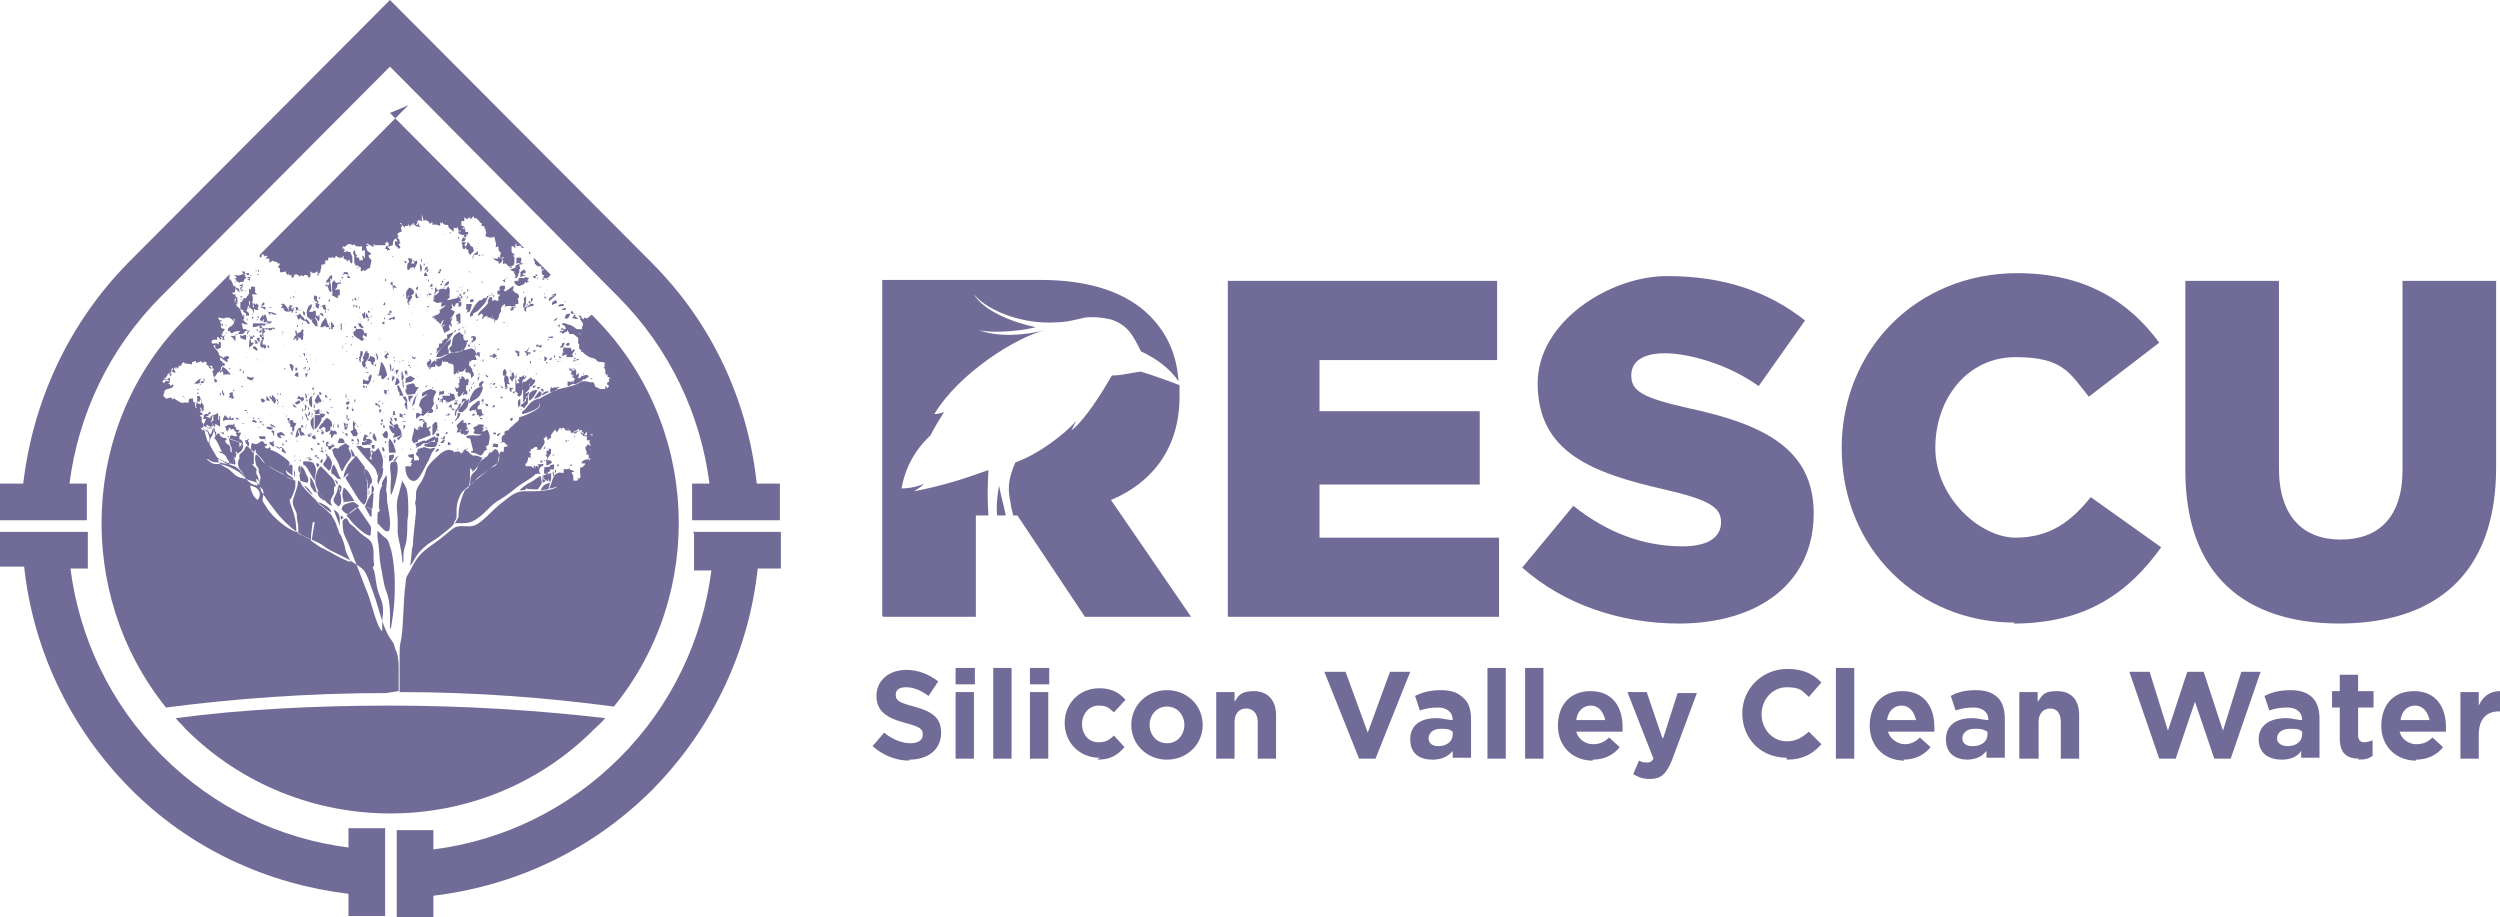
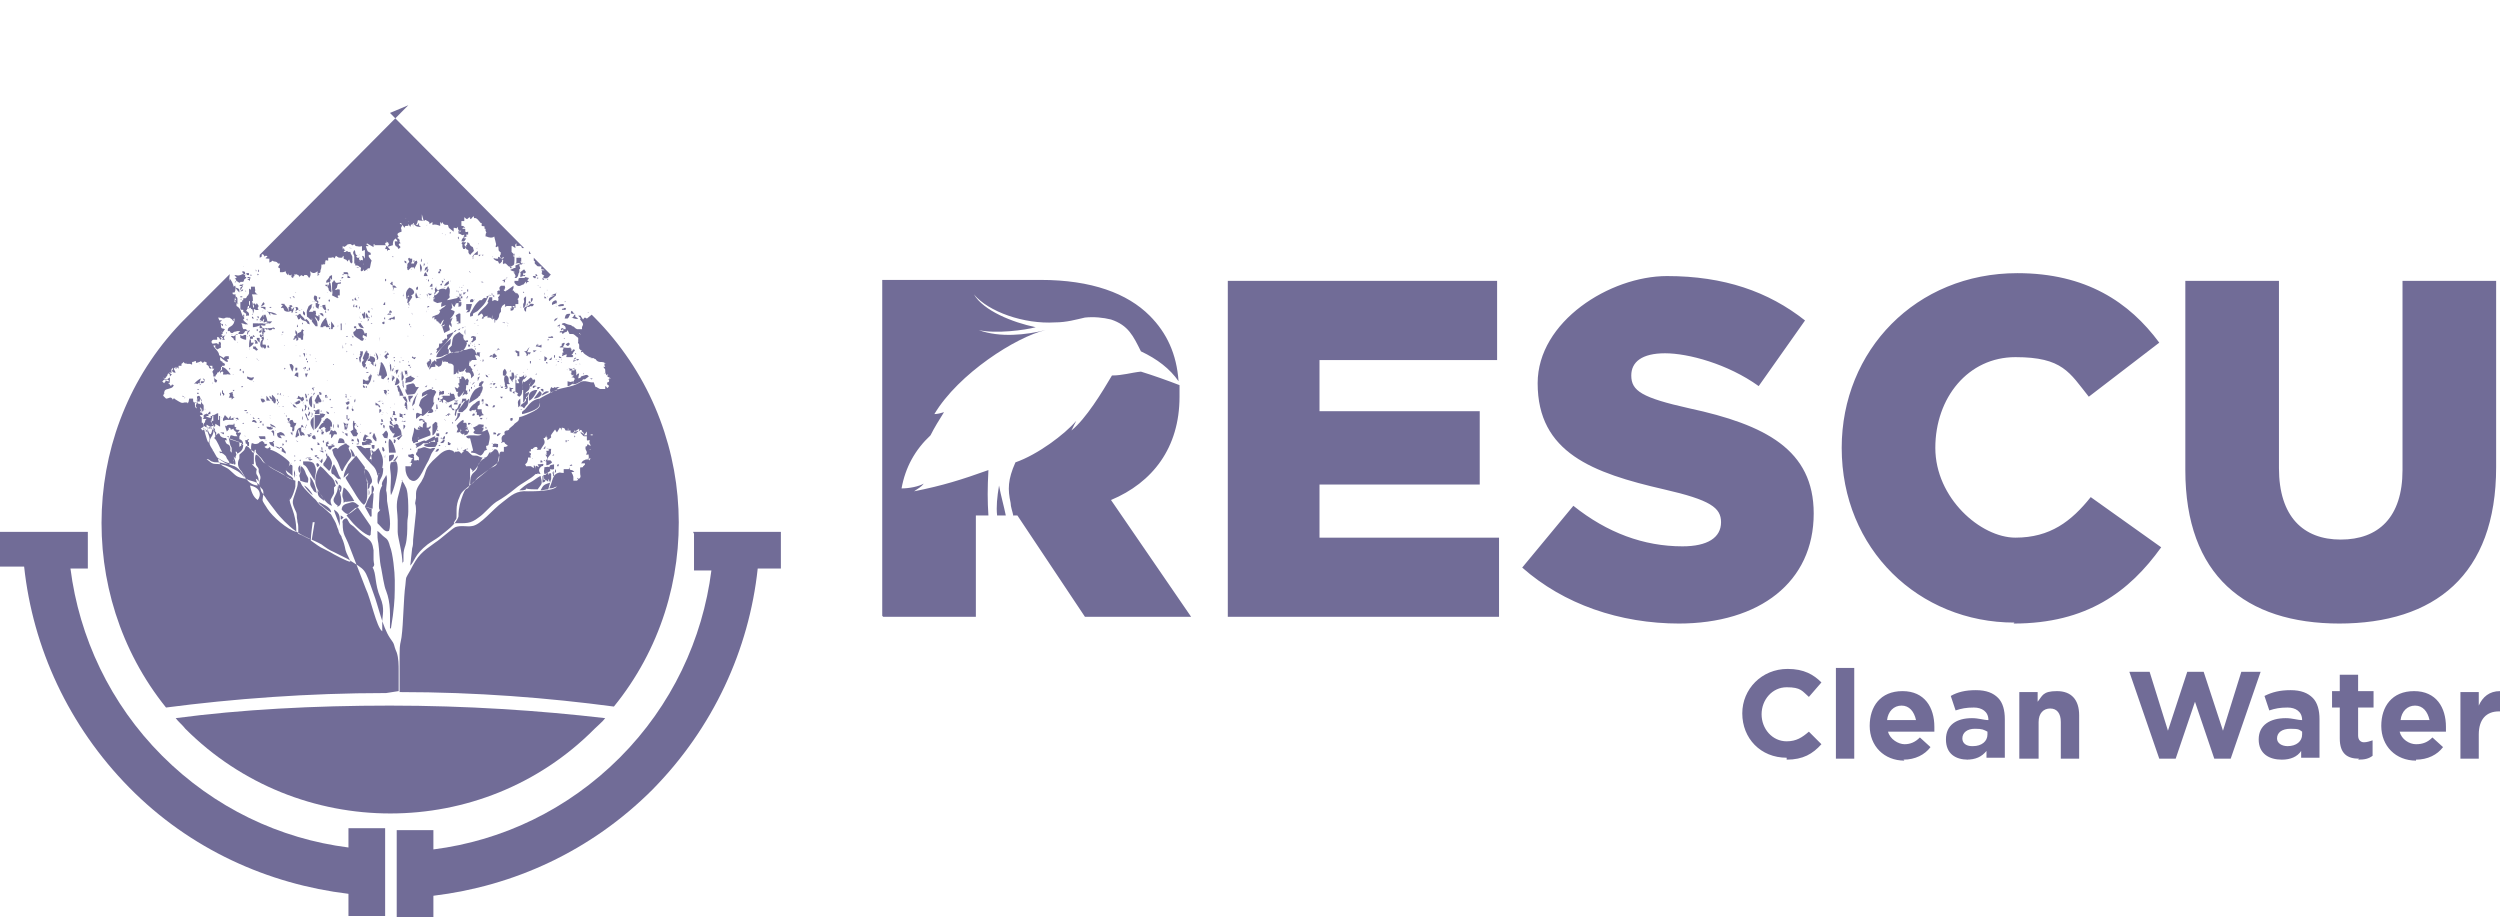
<svg xmlns="http://www.w3.org/2000/svg" id="uuid-e3d4cfe5-84ff-4db7-ae05-34e150b26bf0" viewBox="0 0 259 95">
  <defs>
    <style>.uuid-22711388-f3cf-400d-90c5-4f9a41a48ebc,.uuid-c165d370-7df8-4312-be02-4da6c1de3e92{fill:#716c97;}.uuid-c165d370-7df8-4312-be02-4da6c1de3e92{fill-rule:evenodd;}</style>
  </defs>
  <g id="uuid-fa101f3f-1879-42ab-9337-1c4170214392">
    <path class="uuid-c165d370-7df8-4312-be02-4da6c1de3e92" d="M242.3,64.6c9.9,0,16.3-5,16.3-16.2v-19.3h-9.7v19.6c0,4.9-2.5,7.2-6.4,7.2s-6.4-2.4-6.4-7.4v-19.4h-9.7v19.6c0,10.9,6.2,15.9,16,15.9ZM208.6,64.6c7.6,0,12-3.3,15.3-7.9l-7.3-5.2c-2,2.5-4.2,4.2-7.8,4.2s-8.3-4.1-8.3-9.3h0c0-5.2,3.4-9.4,8.3-9.4s5.6,1.6,7.6,4.1l7.3-5.6c-3.1-4.2-7.6-7.2-14.7-7.2-10.5,0-18.2,8-18.2,18.1h0c0,10.5,8,18.1,17.9,18.1ZM173.9,64.6c8.4,0,14-4.3,14-11.4h0c0-6.6-5-9.2-12.9-10.9-4.9-1.1-6-1.8-6-3.4h0c0-1.4,1.1-2.3,3.5-2.3s6.5,1.1,9.7,3.4l4.8-6.8c-3.8-3-8.4-4.6-14.3-4.6s-13.4,4.7-13.4,11.1h0c0,7.2,5.7,9.3,13.1,11,4.8,1.1,5.9,1.9,5.9,3.4h0c0,1.6-1.4,2.5-4,2.5-4,0-7.8-1.4-11.3-4.2l-5.3,6.4c4.3,3.8,10.1,5.8,16.3,5.8ZM127.2,63.9h28.1v-8.2h-18.6v-5.5h16.6v-7.6h-16.6v-5.3h18.4v-8.2h-27.9v34.8ZM91.5,63.9h9.6v-10.5h1.3c-.1-1.5-.1-2.8,0-4.7-2.8,1-4.7,1.6-7.7,2.2.4-.3.7-.4,1-.8-.5.3-1.5.5-2.3.5.4-2.2,1.4-4,3-5.5.4-.8.9-1.6,1.4-2.4-.3.1-.7.2-1,.2,2.5-4.2,8.5-8,11.5-8.7-2,.5-4.7.8-6.9,0,1.8.4,4.8,0,5.9-.3-2.4-.5-5.4-1.7-6.4-3.4,1.5,1.8,5.2,3.1,8.4,2.9,1.2,0,2.2-.3,3.1-.5.9-.1,1.9,0,2.7.2,1.8.6,2.3,1.7,3.1,3.3,1.7.8,3,1.8,3.9,3.1-.2-2.8-1.2-5-3-6.8-2.3-2.3-6-3.7-11.3-3.7h-16.4v34.8ZM103.3,53.4h.9c-.2-1-.5-2-.7-3.1-.2,1.2-.3,2.2-.2,3.1ZM105,53.4h.4l7,10.5h11l-8.3-12.1c4.3-1.8,7.1-5.4,7.1-10.7h0c0-.5,0-.8,0-1.2-1.3-.5-2.7-1-4-1.4-1,.1-1.9.4-3,.4-1,1.7-2.7,4.5-4.2,5.7l.5-1c-1.2,1.4-4,3.5-6.3,4.3-.8,1.8-.8,2.8-.5,4.2,0,.4.2.9.3,1.4Z" />
-     <path class="uuid-22711388-f3cf-400d-90c5-4f9a41a48ebc" d="M94.2,78.7c1.9,0,3.3-1,3.3-2.8h0c0-1.6-1-2.2-2.8-2.7-1.5-.4-1.9-.6-1.9-1.2s.4-.8,1.1-.8,1.5.3,2.3.9l1-1.5c-.9-.7-2-1.2-3.3-1.2-1.8,0-3.1,1.1-3.1,2.7s1.1,2.3,3,2.8c1.5.4,1.8.6,1.8,1.2s-.5.9-1.3.9-1.9-.4-2.7-1.1l-1.2,1.4c1.1,1,2.5,1.5,3.8,1.5ZM99,70.9h2v-1.7h-2v1.7ZM99,78.6h1.9v-6.9h-1.9v6.9ZM102.9,78.6h1.9v-9.4h-1.9v9.4ZM106.7,70.9h2v-1.7h-2v1.7ZM106.7,78.6h1.9v-6.9h-1.9v6.9ZM113.7,78.7c1.4,0,2.1-.5,2.8-1.3l-1.1-1.2c-.5.5-.9.7-1.6.7-1,0-1.7-.8-1.7-1.9h0c0-1,.7-1.9,1.7-1.9s1.1.3,1.6.7l1.2-1.3c-.6-.7-1.4-1.2-2.7-1.2-2.1,0-3.6,1.6-3.6,3.6h0c0,2,1.5,3.6,3.6,3.6ZM120.9,78.7c2.1,0,3.7-1.6,3.7-3.6h0c0-2-1.6-3.6-3.7-3.6s-3.7,1.6-3.7,3.6h0c0,2,1.6,3.6,3.7,3.6ZM120.9,77c-1.1,0-1.8-.9-1.8-1.9h0c0-1,.7-1.9,1.8-1.9s1.8.9,1.8,1.9h0c0,1-.7,1.9-1.8,1.9ZM126,78.6h1.9v-3.8c0-.9.5-1.4,1.2-1.4s1.2.5,1.2,1.4v3.8h1.9v-4.5c0-1.6-.9-2.5-2.3-2.5s-1.6.5-2,1.1v-1h-1.9v6.9ZM140.8,78.6h1.7l3.6-9h-2.1l-2.3,6.3-2.3-6.3h-2.2l3.6,9ZM148.4,78.7c.9,0,1.6-.3,2.1-.9v.7h1.9v-4c0-.9-.2-1.7-.8-2.2-.5-.5-1.2-.8-2.3-.8s-1.9.2-2.7.6l.5,1.5c.6-.2,1.1-.3,1.9-.3s1.5.4,1.5,1.3h0c-.5,0-1-.2-1.7-.2-1.6,0-2.7.7-2.7,2.2s1,2.1,2.3,2.1ZM149,77.3c-.6,0-1-.3-1-.8h0c0-.6.5-1,1.3-1s.9.1,1.2.3v.3c0,.7-.6,1.2-1.5,1.2ZM154.1,78.6h1.9v-9.4h-1.9v9.4ZM158,78.6h1.9v-9.4h-1.9v9.4ZM165,78.7c1.2,0,2.2-.5,2.8-1.3l-1.1-1c-.5.5-1,.7-1.7.7s-1.5-.5-1.7-1.3h4.8c0-.2,0-.3,0-.5,0-2-1-3.7-3.3-3.7s-3.4,1.6-3.4,3.6h0c0,2.1,1.5,3.6,3.6,3.6ZM163.3,74.6c.1-.9.7-1.5,1.5-1.5s1.3.6,1.5,1.5h-2.9ZM172.2,76.4l-1.6-4.7h-2l2.7,6.9c-.2.3-.3.4-.7.4s-.6-.1-.8-.2l-.6,1.4c.5.3,1,.5,1.7.5,1.2,0,1.7-.5,2.3-1.9l2.6-7h-2l-1.5,4.7Z" />
    <path class="uuid-22711388-f3cf-400d-90c5-4f9a41a48ebc" d="M185.1,78.7c1.7,0,2.7-.6,3.6-1.6l-1.3-1.3c-.7.6-1.3,1-2.3,1-1.5,0-2.6-1.3-2.6-2.8s1.1-2.8,2.6-2.8,1.6.4,2.3,1l1.3-1.5c-.8-.8-1.8-1.4-3.5-1.4-2.7,0-4.7,2.1-4.7,4.6h0c0,2.6,1.9,4.6,4.6,4.6ZM190.2,78.6h1.9v-9.4h-1.9v9.4ZM197.2,78.7c1.2,0,2.2-.5,2.8-1.3l-1.1-1c-.5.5-1,.7-1.6.7s-1.5-.5-1.7-1.3h4.8c0-.2,0-.3,0-.5,0-2-1-3.7-3.3-3.7s-3.4,1.6-3.4,3.6h0c0,2.1,1.5,3.6,3.6,3.6ZM195.5,74.6c.1-.9.7-1.5,1.5-1.5s1.3.6,1.5,1.5h-2.9ZM203.7,78.7c1,0,1.6-.3,2.1-.9v.7h1.9v-4c0-.9-.2-1.7-.7-2.2-.5-.5-1.2-.8-2.3-.8s-1.9.2-2.6.6l.5,1.5c.6-.2,1.1-.3,1.9-.3s1.5.4,1.5,1.3h0c-.5,0-1-.2-1.7-.2-1.6,0-2.7.7-2.7,2.2s1,2.1,2.3,2.1ZM204.3,77.3c-.6,0-1-.3-1-.8h0c0-.6.5-1,1.3-1s.9.1,1.3.3v.3c0,.7-.6,1.2-1.5,1.2ZM209.3,78.6h1.9v-3.8c0-.9.5-1.4,1.2-1.4s1.1.5,1.1,1.4v3.8h1.9v-4.5c0-1.6-.8-2.5-2.3-2.5s-1.5.5-2,1.1v-1h-1.9v6.9ZM223.7,78.6h1.7l2-5.9,2,5.9h1.7l3.1-9h-2l-1.9,6.1-2-6.1h-1.7l-2,6.1-1.9-6.1h-2.1l3.1,9ZM236.4,78.7c.9,0,1.6-.3,2-.9v.7h1.9v-4c0-.9-.2-1.7-.7-2.2-.5-.5-1.2-.8-2.3-.8s-1.9.2-2.7.6l.5,1.5c.6-.2,1.1-.3,1.9-.3s1.5.4,1.5,1.3h0c-.5,0-1-.2-1.7-.2-1.6,0-2.8.7-2.8,2.2s1.1,2.1,2.4,2.1ZM237,77.3c-.6,0-1.1-.3-1.1-.8h0c0-.6.5-1,1.4-1s.9.1,1.2.3v.3c0,.7-.6,1.2-1.5,1.2ZM244.3,78.7c.7,0,1.1-.1,1.5-.4v-1.6c-.3.1-.6.2-.9.2s-.6-.2-.6-.7v-2.9h1.6v-1.7h-1.6v-1.7h-1.9v1.7h-.8v1.7h.8v3.2c0,1.6.8,2.1,2,2.1ZM250.3,78.7c1.2,0,2.2-.5,2.8-1.3l-1.1-1c-.5.5-1,.7-1.7.7s-1.5-.5-1.7-1.3h4.8c0-.2,0-.3,0-.5,0-2-1-3.7-3.3-3.7s-3.4,1.6-3.4,3.6h0c0,2.1,1.5,3.6,3.6,3.6ZM248.7,74.6c.1-.9.7-1.5,1.5-1.5s1.3.6,1.5,1.5h-2.9ZM254.9,78.6h1.9v-2.5c0-1.6.8-2.4,2.1-2.4h.1v-2.1c-1.1,0-1.8.6-2.2,1.5v-1.4h-1.9v6.9Z" />
    <path class="uuid-c165d370-7df8-4312-be02-4da6c1de3e92" d="M0,55.1h9.1v3.8h-1.8c.9,7.1,4.1,14,9.5,19.4,5.4,5.4,12.2,8.6,19.3,9.5v-2h3.8v9.1h-3.8v-2.3c-8.3-1-16.4-4.6-22.7-11-6.3-6.4-10-14.5-10.9-22.9H0v-3.8Z" />
    <path class="uuid-c165d370-7df8-4312-be02-4da6c1de3e92" d="M71.8,55.1h9.1v3.8h-2.4c-.9,8.4-4.6,16.5-10.9,22.9-6.4,6.4-14.4,10-22.7,11v2.3h-3.8v-9.1h3.8v2c7.1-.9,13.9-4.1,19.3-9.5,5.4-5.4,8.6-12.3,9.5-19.4h-1.8v-3.8Z" />
-     <path class="uuid-c165d370-7df8-4312-be02-4da6c1de3e92" d="M40.4,0l27.1,27.2c6.4,6.4,10,14.5,10.9,22.9h2.4v3.8h-9.1v-3.8h1.8c-.9-7.1-4.1-14-9.5-19.4L40.4,6.9l-23.7,23.8c-5.4,5.4-8.6,12.3-9.5,19.4h1.8v3.8H0v-3.8h2.4c1-8.4,4.6-16.5,10.9-22.9L40.4,0Z" />
    <path class="uuid-c165d370-7df8-4312-be02-4da6c1de3e92" d="M62.7,74.4c-.3.4-.7.7-1.1,1.1-11.6,11.7-30.7,11.7-42.4,0-.3-.4-.7-.7-1-1.1,6.8-.9,14.3-1.3,22.2-1.3s15.4.5,22.3,1.3Z" />
    <path class="uuid-c165d370-7df8-4312-be02-4da6c1de3e92" d="M40.5,65.1l.2-1.3c.2-1.6.2-2.1.2-3.7,0-.8-.2-2.8-.5-3.5-.1-.4-.2-.7-.5-.9-.3-.2-.6-.6-.8-.7,0,.6,0,.8.1,1.3.1.6.1,1.8.3,2.6.1.5.3,1.9.5,2.3.5,1.3.4,2.5.4,3.9ZM40.4,11.7l13.9,14h-.2c-.2-.2.1-.3-.6-.2v-.3c-.2.2-.1.2-.1.5l-.3-.2h0s0,0,0,0c-.2-.1.1,0-.1,0,0,.3,0,.6,0,.6.3.3.3.3.3.8,0,.7-.1.5-.3.7h-.3c0,0-.3-.3-.3-.3h-.2c0,.1,0,.2,0,.2,0-.2,0-.1-.1-.2h0v-.2c.1-.2.1,0-.1-.2l.2-.2h0s-.1-.1-.1-.1c-.1.2,0,.2-.1.2-.2-.2-.3-.2-.1-.5h0s0,0,0,0c-.2-.1,0,.1,0,0-.1-.4.2.1-.2-.3-.1-.1,0-.2-.1-.5-.4.3-.2-.1-.2-.2l-.2-.8c-.2.2-.6.1-.8,0h0c0,.1,0,0,0,0h-.1c0-.6.2-.2,0-.6v-.2c-.1,0-.1,0-.1,0h0c0-.4,0-.2-.3-.3,0-.3,0-.1,0-.3h-.1c-.2-.2-.4-.6-.7-.5v-.2c-.3.2-.1,0-.2.2-.2.1,0,0-.2.1v-.2c-.2.1-.1,0-.3.2-.3-.1,0,0-.3-.2v.4c-.1,0-.1,0-.3,0v.5c.2,0,.2,0,.4.2-.2,0-.2-.1-.3.1h.3c0,0,0,.6,0,.6h.1c0,.3,0,.2-.2.3v-.3c-.3.1-.1.1-.5-.1-.1,0,0,.1,0,0,0,0,0,0,0,0,0-.2.1-.2.2-.3h-.3c0-.1,0,0-.1-.4-.2.3,0,.1-.4.1v.2c0,0,0,.2,0,.2l-.5-.4h0s-.1-.3-.1-.3c-.4,0-.4,0-.6-.3h0c-.1.1.1,0-.1.2h0c0,0,0-.1,0-.1,0,0,0,0,0,0,0,0-.1-.1-.1-.1v.4c-.3-.1-.5-.2-.8-.1v-.3c0,0-.3.2-.3.2-.1-.3.1-.1-.2-.3-.3-.1-.1-.2-.4,0l-.2-.7c0,.1,0,.3,0,.4,0,.3,0,0,.1.3-.3-.1-.2,0-.5-.1h0c-.1.3,0,.2-.2.5,0,0,0,0,0,0,0,0,0,0,0,0,.3,0,.1,0,.3-.2.1.3-.1,0,0,.2,0,.1,0,0,.2.2-.7,0-.5-.2-.8-.3-.1.2,0,0,0,.4v-.4c-.5.2-.1,0-.3.3l-.2-.3v.2s0,0,0,0c0,0,0,0-.1,0h0c-.3,0-.2,0-.3.2l-.2-.3c-.3.6-.1.1-.1.7-.3.1-.6.2-.3.5,0,0,0,0-.1.1-.1.2,0-.2,0,.1,0,0,0,.1.1,0,.1.4,0-.2.1.2,0,.2-.1,0,.1.3-.2.1,0-.1-.2.1.1.3,0,0,.2.3l-.2.2c-.2-.2,0-.2-.3-.3h0c-.1-.2-.1-.2-.1-.5h.3l-.2-.3c-.3.2-.3.4-.3.7-.7.2-.4.2-.8,0h0s-1,0-1,0c-.6,0,.3,0-.2-.1v.3s-.7-.4-.7-.4c0,0,0,.1,0,.1,0,0,0,0-.1,0,.2.1.1,0,.3.2h-.3,0c.2.6.1.5.5.7v.2c-.2,0-.1,0-.2,0v.2c0,0,.3.4.3.4-.1.2-.1.5-.2.8h-.2c0,.1-.4.3-.4.3v-.2c-.1.1-.1.2-.3.2-.1-.3,0,0,0-.4h-.1c-.2-.2-.2-.2-.5-.2v-.2h-.1c0-.3,0-.4,0-.8-.1-.2-.2-.3,0-.6,0,0,.1.1.1.2,0,0,0,.2.1.3.4.1-.2,0,.1.3h.2c0-.1,0,.3,0,.3.1-.2.1,0,.1-.4v.4c.2-.1.2-.1.3,0,0-.3,0-.2-.1-.5.3.1.1,0,.3.3,0,0,0-.3,0-.3v-.6s-.3.1-.3.1v-.5c-.3.1-.4,0-.6,0-.1,0-.1-.1-.2-.2-.4.3-.1-.1-.6,0-.3.1,0,0-.3.2s-.1,0-.3,0v.2s0,0,0,0c.3.2.3,0,.1.2h.2c-.1.1-.1,0-.2.2h.2c.2-.2.2,0,.3,0h.2c0,.2.1.2.2.5,0,.1,0,.3,0,.4,0,.2.1.1-.1.3-.3-.2-.1-.7-.4-.2-.2-.3,0-.1-.4-.3v-.3c0,0,0,.1-.2.2v-.2.2c-.4,0-.3,0-.6-.2-.3.6,0,0-.5.2h-.3s0,.3,0,.3c-.3,0,0-.1-.3,0v.2c-.3.1.2,0-.1.2h-.1s0,0,0,0c0,0,0-.1,0-.1-.1.2,0,.1-.2.1h0c0,.2,0,.4-.1.6,0,.3,0,.2-.3.4.2,0,0,0,.2,0l-.2.2v-.5c-.4.3-.5.2-.8,0,.1.2.1.4,0,.6-.1.2-.1,0-.3-.2h-.1c-.4-.1,0,.3-.5,0l-.2.2c0-.2,0-.1-.3-.3h0c0,.1-.2,0-.2,0v.2c-.2.1,0,0-.1,0-.1.1.2,0-.1.2-.2-.2-.1,0-.1-.4-.1.2,0,.1-.3.1v-.2c0,0,0,0-.1.2-.2-.3-.2-.1-.2-.6v.2c-.2.1,0,0-.3.1h-.3c0,0,0-.2,0-.2v-.2c-.4-.1,0-.3,0-.5h-.2c-.2-.3-.3-.1-.6-.3h0c0,.1-.3.2-.3.2v-.4c-.9,0,.1-.2-.3-.3-.2,0,0,0-.1,0-.3.2.2,0-.1.1,0-.1-.2-.4-.3-.2,0,.1.1.2-.2.3v-.3l15.4-15.5ZM54.8,26l.2.3h-.2v-.3ZM55.1,26.5l2.2,2.2c0,0-.1-.1-.2-.2h-.1c-.3.5-.6.3-.7.3h0c0-.2,0-.2.1-.3-.3,0-.1,0-.3-.2.1-.2.1,0,0-.3h.3c0-.1-.3-.1-.3-.1-.1-.3,0,0,0-.3h-.2s0,.2,0,.2v-.2c-.2,0-.2,0-.3-.1l-.2-.2v-.2c.1,0-.1-.1-.1-.1v-.3ZM61.3,32.6l.3.3c10.9,11,11.6,28.5,2,40.3-6.8-.9-14.2-1.5-22.2-1.5h0c0-1.3,0-2.7,0-3.9s.1-1.1.2-1.8c.2-1.5.2-4,.4-5.4.1-1,0-.6.5-1.5.8-1.6,1.2-1.9,2.6-2.9.5-.3,1.8-1.5,2.1-1.6.6-.2,1.2,0,1.7-.1.9-.1,2.1-1.7,3.2-2.5.9-.7,1.4-1.2,2.6-1.1.6,0,2.6,0,3-.5-.4.1-.3.2-.8.2.4-.8.3-1.4.9-1.6.3-.1.2,0,.6,0v-.2c-.1,0,0,0,0,0q0-.1,0-.2h.5c0,.1.1-.2.1-.2,0,.5.2.1.5.5h-.3c.1.3.1.1.2.5,0,.3,0,.2,0,.4,0,0,.2,0,.3,0,.2,0,.2-.2.2-.2,0-.3-.2.2,0,0,.1-.2-.1.2.2-.1.1-.2,0-.2,0-.5h0c0,0,0-.1,0-.2h0v-.2c0-.3,0-.1.2-.2,0,0,0,0,0,0h.1c0-.1,0-.1,0-.1.2-.1,0,.2.1-.1.1,0,.1,0,.1-.2,0,0-.2,0-.4,0,.2-.2,0-.2.5-.4,0,0,.1,0,.1,0,.1,0,0,0,.1,0,0,0,0-.1,0-.1.1.2,0,0,.2.2,0-.1,0-.1.1-.2h-.3c.3-.3,0,0,.1-.4h-.3c.3-.4-.2-.4,0-.9.2.1,0,.1.2-.2.3.3,0,0,.3.2-.1-.4-.2-.2-.1-.6-.3,0-.1.1-.3,0v-.4c.1,0-.2,0-.2,0-.2,0-.1,0-.5-.4.3,0,.1,0,.4.2-.1-.3,0-.1-.2-.3-.2-.2,0,.1,0-.1h0c-.3-.1-.1-.1-.3.1v-.3c-.2.2,0,0-.3.2v.2c-.1,0-.1-.2-.1-.2h-.1c0,.2,0,.1-.1.2h0c0,.1-.3,0-.3,0h0c0-.3.1,0,0-.2h-.5c-.2-.3,0-.2-.4-.3v.3c-.1-.3,0-.1-.2-.3,0,0,0,0,0,0,0,0,0,0,0,0l-.3.5-.2-.3-.3.4c-.4.5.3.2-.5.7v-.3h-.1s0,0,0,0v-.2c-.1.3-.2.3-.3.3.3.6,0,.6-.3,1.2h-.4c.2-.3.1-.1,0-.3h-.1c-.4.1-.2.3-.5.2,0,.4,0,.2-.2.3.2.3.2,0,.2.3,0,.2-.1,0-.1,0h0s0,0,0,0c.1.3,0,0,.1.3-.3,0-.2,0-.3,0v.2c-.1.2,0,.3-.3.5.2.3,0,.2.3.2.1,0,0,0,.2,0h.1c0,0,.3.2.3.2v-.3c.1,0,.2.2.2.5h0c0-.4-.1-.6.3-.3,0-.3,0,0-.1-.3.6,0,.5-.1.6,0-.1.4,0,0-.3.3-.2.2-.2.4,0,.7-.2,0-.2,0-.3-.1,0,.2,0,.1-.2.1h0c-.6.6-1.4.9-2.1,1.5-.6.5-1.3,1-2,1.4-.7.5-1.2,1.2-1.8,1.6-.9.7-1.3.6-2.6.6.3-.7.3,0,.3-1.4,0-.4.1-.9.3-1.3.2-.7.8-.9,1.5-1.6l1.7-1.4c.4-.2.7-.2.8-.8.2-1.1.2-.9.6-.9,0-.3,0-.2,0-.5.2,0,.2,0,.4-.1-.1-.2,0,0-.2-.2-.1,0-.1-.2-.2-.2-.1,0-.1,0-.3.1.1-.3.1,0,.1-.2,0-.1-.2-.5.3-.7,0,0-.1-.2,0-.3.2-.2.1,0,.5-.2h-.1c.1-.2.5-.4.6-.6.6-.4.4-.4.5-.7.3,0,1.1-.4,1.5-.6.9-.5.6-.7.6-1.3.3-.2.9-.5,1.3-.7.8-.5,2-.4,2.9-1,.5-.3,1,.1,1.4,0h0c0,0,.2.5.2.5h.1c0,0,.3.2.4.2,0,0,.3,0,.5,0v-.3c.1,0,.2.2.2.2.2-.1,0,0,.2-.2-.2-.3-.2,0-.2-.3,0-.2.1,0,.2-.2h0v-.3c-.1,0,.2,0,.2,0-.5-.3-.3,0-.4-.4h-.1c-.1-.2-.1-.1-.1-.4,0-.2,0-.1-.2-.4h.2c0,0-.1-.2-.1-.2.2-.3-.2-.3-.4-.3-.2,0-.4-.1-.5-.3-.2,0,0,0-.2-.1h-.3c-.1,0,.1,0-.3-.2l-.3-.2c-.4-.3,0-.3-.4-.2,0-.2-.1,0,.1-.2-.2,0-.1,0-.3-.2v-.2c0,0,0,0,0,0v-.2c-.2-.3-.1-.2-.1-.3v-.2c0-.2,0,.1,0-.2-.3-.2-.4-.4-.6-.4h-.1c-.1,0-.1,0-.2,0l-.2-.4h0c-.2.4-.1,0-.5.4-.2-.2-.1-.3-.3-.1v-.2h.3c0-.1.2,0,0-.2h.3c0-.2,0-.3-.2-.4-.2-.2.1.1-.2-.1h0c0-.1.1-.1.1-.1.2-.1.2,0,.5.1.3.1.3,0,.5.2.2,0,.2.2.5.3.1,0,.3,0,.5,0-.1-.5.4-.3-.2-1,0-.3.2.2,0-.2l-.2-.2h.1c.3,0,.1,0,.2.1l.2.3c.2-.3.2-.2.4-.1ZM40,71.8c-8.1,0-15.9.6-22.8,1.5-9.5-11.8-8.9-29.4,2-40.3l4.6-4.6c0,.2-.1.6,0,.7v-.2c.1,0,.4.6.4.8.3-.2.1-.1.2,0,0,.2,0,0,0,.1,0,.1,0,0,0,.1q0,.2-.1.4h-.2c0,.3,0,.1.1.2.4.2-.2-.2.2,0v.3c-.2.2,0,.5.1.6v.3c.6.3.4.9.8,1.2.1.3-.5,0,.4.7h-.3c-.2-.1,0,0-.3-.1h-.1c.2.3,0,.2.2.6.2,0,0,0,.3,0,.2.4,0,0,.2.2,0,.1.1.1,0,.2v-.2h-.3c-.2.4-.3.3-.7.3,0-.2.1-.2.2-.3-.3,0-.1,0-.3,0-.6.2-.1-.1-.5.2-.2,0-.2,0-.3-.2h-.2s0,0,0-.1h0c0-.5.7-.2.7-1.2-.3.1,0,0-.1.3-.2-.2-.1-.2-.3-.3-.2-.2,0,0-.3-.1h-.2c-.3.2-.4,0-.8,0,.2.5.1.2.4.3-.2.2-.1,0-.2.2.3.4,0,0,.3.2,0,.6-.3-.5-.2.2,0,.3.2.2.4.3l-.2.3c-.2.2.2,0-.2.3.2.1.1,0,.2.2-.3.1,0-.1-.3.1.1,0,.2,0,.1.2h0c-.3-.1,0-.2-.4-.3v.3c-.4,0,0,0-.4,0-.1,0-.3.2-.1.4h.1c.5-.1.4,0,.5.1.2-.3-.1-.2.2-.3.2.3,0,.2.1.6l-.4.2-.2-.2h0c0,0,0-.2,0-.2-.3-.1.3,0-.1,0,0,0,0,0-.1,0,.1.3.6.6.6,1l.5.3c0,0,0-.2.3-.2.1,0,0,0,.2,0v.3s-.2,0-.2,0c.1.1.1.2.1.3h0q-.2,0-.4-.2c-.2-.1-.2-.2-.4-.3v.2c0,.2.1.2.3.3h-.1s.3.2.3.2q0,.2-.1.2h0s-.2,0-.2,0v.5c0,0,0-.2-.4.2h-.1q0,.2-.1.2c-.2.3.1.2-.3.2,0-.5,0-.1-.1-.5l.2-.3c0,0,0,0-.1,0h-.1v-.3s-.3,0-.3,0c.1.2.2.1.2.3-.4,0-.1-.3-.5-.4v-.2c0-.2,0,0-.1-.1,0-.2,0-.1,0,0-.2-.1-.1,0-.3.1l-.2-.2h0c0,.1-.5.2-.5.2v-.2c-.1,0-.3.1-.3.1h-.1v.2c0,.1,0,.1-.2,0h-.4c0-.1,0-.2-.1,0l-.2-.2c-.2.3,0,0-.2.2h0v.2h-.3c0,0,0,.3,0,.3l-.2-.2c0,.2,0,.2-.1.2-.1-.2,0,0,0-.2l-.2.2.2.4h-.2c-.5-.4,0,0-.1-.5-.2.2-.2.3-.1.5h-.3s.3.2.3.2l-.2.2h0s0,0,0,0h0c0-.2,0-.2-.1-.3h-.1c-.1.2,0,.2-.3.5h-.1c.2.3.2.3.6.3l-.3-.2.3-.2v.5c.1,0-.2.1-.2.1.2.1,0-.1.3.3h0c.2-.2,0-.2.3-.1-.1.3-.3.3-.6.4-.5.1-.3.3-.5.7l.3.3c.3,0,.5-.3.7.1.2-.2,0-.2.3,0,.5.3.6.4.9.3h.3c0-.1,0,.1,0,.1.2-.2.1-.1.2-.5h.4c0,.3,0,.3.1.4h.3c0,0,0-.1,0-.1.1-.2,0-.2,0-.5h0c.4-.3.3.2.5.6.1.3.2.1.2.4v.4c-.5-.1,0-.1-.4-.3.2.5.1.3,0,.5.3.1.2,0,.3.3h-.3c0-.1,0,0,0,0,.2.4.2,0,.2.4h0s0,.4,0,.4h.1c.1.3,0,0,.1.4l-.3.2.2.2s0,0,0,0c.3-.2,0,0,.1-.3l.2.2c0,.2.1,0,0,.2h.2v-.3l.3-.2c.1.2.5.5.5.9,0,.4,0,0-.1.3.3.2.6,1.1.8,1.4-.3.1,0-.1-.3,0,.6.6-.2-.1.4.2.4.3.3.3.4.5.2.3.2.2.3.6-.5,0-.8-.2-1.3-.2-.3,0-.3,0-.6-.1-.2-.1-.3-.3-.5-.2.1,0,.5.4.6.4.4.2.8-.2,2.4.7.6.3.7.6,1.1.9.4.3,1.1.2,1.4.7.1.3.1.6.3.8.1.2.3.4.4.6.2.3.6.8.9,1.2.5.7,1.4,1.6,2.1,2.1.8.6,1.8.9,2.7,1.4.4.3.8.6,1.3.8.4.2,1,.5,1.4.7,2,1.3,1.7.8,2.7,3.6.5,1.3.9,3.4,1.7,4.6.6.8.3.6.7,1.5.2.6.2,1.3.2,1.9,0,.3,0,.7,0,1v1.1ZM24,28.2h.1c0,0,0,0,0,0h-.2ZM35.2,54.6h0s0,0,0,0c0,0,.1,0,0,0ZM39.6,65.5v-1c0-.8.3-1.4-.2-2.6-.6-1.4-.4-2.5-.8-3.1.3-.3.1-.4.1-.8,0-.3,0-.7,0-1-.2-1.4-.7-1-1.8-2.2-.2-.2-.3-.3-.6-.5-.2-.2-.2-.4-.4-.6-.2,0-.5.2-.4.5,0,1.3.3,1.3.7,2.4l1.7,4.4c.5,1,1.1,4,1.7,4.4ZM35.4,53.8l.2-.2-.3-.2v.4ZM41.7,49.7l-.5,1.9c-.2.9,0,1.6,0,2.3v1.2c0,.6.5,2.1.5,3.4v-.2c.1-.1.1-.1.1-.2,0-.2,0-.4,0-.6,0-.4.1-.7.2-1,.2-.7.2-1.6.2-2.3,0-.5.1-.6.1-1.2,0-.7,0-1.8-.2-2.4-.1-.2-.3-.7-.5-.8ZM38.4,55.4c0-.4.1-.6,0-.9l-1.3-1.9c-.4,0-.3.1-.6.3-.2.2-.4.3-.6.5l.5.6c.4.5,1.4,1.4,1.9,1.5ZM35.2,54.5c0-.9.1-1.3-.6-1.7,0,.2.6,1.6.6,1.7ZM38.5,53.5v-.8c-.2,0-.4-.1-.7-.2l.5.9c.1.2,0,.1.2.1ZM37.2,52.4c-.4-.3-.5-.5-1-.3-.4.1-.8.2-.8.7.7.8.8.4,1.6-.2l.2-.2ZM34.3,53c-.1-.5-.9-.8-1.3-1,0,.2.4.4.6.6.2.2.4.3.7.5ZM34.9,52.5c.6-.1.5-.8.3-1.6,0-.3,0-.3-.2-.5,0,1.1-1,1.3,0,2ZM35.8,51.9c-.1.2,0,0,0,.1.1,0,.7-.1.9-.1-.2-.4-.8-1.3-1.1-1.4-.3,1.3,0,.8,0,1.6.3-.2.1-.2.4-.3ZM38.2,50.7v.6c.1-.1.1-.4,0-.6ZM33.6,51.9c0-.2-.5-.9-.7-1.1,0,.7.2.7.7,1.1ZM38.2,50.8h0s.1.1,0,0ZM26.7,51.8c.4-.5.3-1.3-.8-1.5.1.5.3,1.2.8,1.5ZM32.4,51.3c-.1-.3-.6-.9-.9-1,.1.2.6.8.9,1ZM35.3,51c.1-.5.2-.6-.2-.8,0,.3-.1.1,0,.4,0,.1.1.3.2.4ZM38.5,51.1c-.5.8-.3.5-.7,1.4l.8.2c0-.5.1-1.1.1-1.6h-.1c.2-.4.2-.5,0-.8,0,0-.1,0-.1.1h0c0,.4,0,.5,0,.8ZM39.4,52.8c-.3.5-.3-.1-.3,1.4l.2.2c.3.3.6.8,1,.6.3-.8-.1-2.3-.2-3.1,0-.3,0-.8-.1-1.1,0-.3.2-1.3,0-1.6,0,0,0,0,0,0,0,.2-.6.8-.4,1.1-.2.3-.3.7-.3,1.1,0,.5-.1,1,0,1.4h.2ZM32.4,54.1s-.2,1.3-.2,1.9c1.4,1,.7.5,2,1.2.3.2,1.8,1,2.1,1-.1-.4-.4-.8-.5-1.2-.1-.5-.2-.9-.4-1.3,0-.2-.2-.3-.3-.6,0-.2-.2-.5-.2-.6-.1-.4-.4-.8-.6-1.2-.2-.2-.7-.6-.9-.8-.5-.3-.5-.6-.9-.9-.3-.3-1-1-1.2-1.3-.2-.3-.1-.4-.4-.5-.1.2,0,.2-.1.6-.5,1.7-.7,1.4-.1,2.7.1.3,0,.4.1.8,0,.3.1.3.1.7v.7c.6.2.9.5,1.4.6l.3-1.8ZM54.5,50.6c.2.1.9.1,1.2.1.5-.7.5-.5.3-1.4-.4.2-.7.5-1.1.7-.3.1-.9.6-1.1.8.3,0,.5,0,.7-.1ZM35.4,49.8c0-.2,0,0,0,0,0,0,0,.2,0,0ZM34.8,50.3c-.2-.3,0-.5-.7-1.1-.3-.3-.5-.6-.9-.9-.3.3-.4.7-.5,1.1-.1.5,0,.9.2,1.3.4.6.8,1.5,1.5,1.7-.2-.4-.2-.6,0-.9.3-.5.2-.4.2-1ZM35,50.2c0-.3-.1-.4-.3-.5.1.2.1.4.3.5ZM32.8,51.1c0-.3-.3-1.4-.7-1.7.2.8-.2.6.3,1.3.1.2.2.3.3.3ZM59.8,49.5c0,0-.2.1,0,0,0,0,.2,0,0,0ZM56.5,49.7c.2.1.1.1.3.2v-.3l.2.4c-.6.2-.7.2-1,.8.3,0,.5-.1.8-.1l.3-1.1v-.5c0,0-.1-.1-.1-.1-.2.1,0,0-.2.2v-.2c-.1,0-.2.1-.3.2h-.2c0,.1,0,.1,0,.1v.4ZM30.7,49.3c0-.2-.1,0,0,0,0,0,0,.2,0,0ZM56.5,49.7c-.4-.3.1-.2-.3-.4v.7c.3-.1.3-.1.3-.3ZM32,49.1v.2c0,0,0-.2,0-.2ZM57.4,49v-.2c-.1,0-.1.5-.1.5h.1v-.2ZM31.9,49h0c0,.1,0,0,0,0ZM35.5,49h0s.1.1,0,0ZM38.1,49.9c.1.2,0,.2,0,.6v.2c.2-.2.2-.2.2-.4.1-.3.5-.2,0-1.2-.1-.2-.3-.5-.5-.5-.2.5.2.8.2,1.3ZM57.2,48.9v.2c.1-.2.1,0,0-.2ZM30.5,48.7c-.1.5,0,.3,0,.8.1-.2.1-.5,0-.8ZM31.8,48.8h0c0,.1,0,0,0,0ZM31.1,48.2c-.3.2-.2.5-.1.8.2-.2.1-.5.1-.8ZM35.3,49.7c0-.2,0-.2-.1-.3-.2-.3-.2-.6-.6-1.3-.2.2-.4.8-.2,1,.2.1.1,0,.2.1.2.2.4.5.6.4ZM31.8,48.7v.2c0,0,0-.2,0-.2ZM57.4,49c.2,0,.3-.2.1-.4v.4ZM58.2,48.7h0s.1.1,0,0ZM30.1,48.1l-.5.6c.4.4.3.2.7.6,0-.3,0-.7,0-1-.1-.3,0,0-.2-.2ZM36.1,49c0,.3-.2.3-.3.5,0,.1.8,1.3.9,1.5.3.5.6,1,1,1.3.6-.5.2-1.8.4-2.4-.1-.2-.2-.5-.3-.7-.2-.5,0-.3,0-.8l-.9-1.2-.8.9c-.2.4-.5.9-.5,1.4l.5-.5ZM56.9,48.4c-.2-.1-.2,0-.5,0,0,.4-.1.3,0,.7.2,0,.3-.1.6-.3v-.2h.1c0,.1.3,0,.3,0v-.5c-.3.1-.4,0-.5.3ZM31.1,49.8c.3.1.5.2.8.2.1-.5,0-.5-.2-.9-.1-.3-.2-.6-.5-.8-.1.2,0,.3-.1.7-.2.5,0,.2,0,.8ZM41,47.7c0,.2.1.1-.5.2-.2.5,0,.9,0,1.6,0,.7-.1,1.2,0,1.8.3-.5.7-2.1.7-2.7,0-.2,0-.8-.3-.9ZM57.6,48.4c0-.2,0,0,0,0,0,0,0,.2,0,0ZM58.5,48.4s0,0,0,0h0s.1.1,0,0ZM33.1,48.2c-.2-.4-.5-.2-.2.2l.2-.2ZM59.3,48.2c-.1-.1,0-.1-.3,0,.2.1.1.1.3,0ZM57.9,48.1c-.2,0-.1,0-.2.2.3,0,.1,0,.2-.2ZM58.1,48.1s0,0,0,0,.1,0,0,0ZM32.6,49.8c0-.6.3-1,0-1.6-.1-.4-.6-.4-.9-.4h-.3c0,.7.1,0,.6,1,.1.2.2.3.3.5l.3.5ZM30.1,48.1h0c0,0,0,0,0,0ZM33.9,47.2c0,.2-.2.6-.4.8v.2c.3.3.3.3.6.6l.2-.3c0,0,.1-.4.1-.5,0-.2-.2-.6-.4-.8h-.1ZM55.3,48c0-.2,0,0,0,0,0,0,0,.2,0,0ZM30.1,48h.1c0-.1-.1,0-.1,0ZM55.6,47.9h0,0ZM55.7,47.9h0,0ZM56,47.7c0,.3-.1.2.2.2,0,0,0,0,0-.1,0,0-.1-.1-.1-.1ZM58,47.8h0s.1.1,0,0ZM25.5,49.7c-.3-.5-.6-1.1-1.2-1.4-.3-.1-.6-.2-.9-.3-.2-.1-.5-.3-.8-.5,0,.8.8.8,1.2,1.2.7.6.6.7,1.6.9ZM33.6,47.7c0-.2,0,0,0,0,0,0,0,.2,0,0ZM56.5,47.7c-.1,0,0-.1-.2,0,.2.1.1,0,.2,0ZM26.5,47.1c-.1.2-.1.6,0,.9,0,.3.2.3.3.6v.3c.1.3.3.5.1.9-.1.5,0,.6.3.9.2.3,0,.8,0,1.1,0,.2.4.7.5.9.5.8,2.1,2.2,3,2.4,0-2.1-.8-2.8-.7-3.6v.3c.3-.2.6-1.3.6-1.4,0-.2,0-.3,0-.6-.4-.1-1.7-.9-2.3-1.2-.4-.2-.6-.5-1-.7-.3-.3,0,0-.3-.4-.1-.1-.3-.4-.5-.4ZM30.5,47.8c.1,0,.2-.2,0-.1h0ZM31.1,47.8c.1-.2.1,0,0-.2-.1.2-.1,0,0,.2ZM24.8,47.5c-.3.5-.1,1,.2,1.3.3.4.6,1.4,1.7,1.5l-.2-.7c.2.1.1,0,.3.3,0-.9-.4-.5-.2-1.3l-.5-.5h.2c0-.4,0-.1,0-.6,0-.2,0-.4,0-.7l-.4-.3c-.2-.2-.1-.2-.4-.3-.3.5.1.2-.7.9v.2ZM31.8,47.5h-.2c.4.1.1,0,.2,0ZM32,47.5h-.1c.2.3.2.2.5.1-.4-.2-.2.2-.3-.1ZM33,47.5c0,.2.2.3.3.5.2-.3.1-.2.1-.5-.1.1-.2.2-.2.3l-.2-.2ZM30.4,47.5c0-.2,0,0,0,0,0,0,0,.2,0,0ZM33.7,47.3v.3c0,0,0-.3,0-.3ZM55.2,47.5c0-.1-.2,0,0,0,0,0,.2,0,0,0ZM32,47.4v.2c.3-.2.1,0,.2-.2h-.2ZM33,47.5h.1c0-.1-.3-.2-.3-.2,0,.2,0,0,.1.2ZM41,47.7c.1-.3.2-.2.2-.5l-.5.6h.3ZM33.5,47.3h0s0,0,0,0c0,0,.1,0,0,0ZM40.8,47.1c-.1,0-.3,0-.5.1q0,.3,0,.6c.3,0,.6-.4.5-.7ZM31.6,47.2h0s0,0,0,0c0,0,.1,0,0,0ZM32,47.4h0c0-.1-.3,0-.3,0h.2ZM33.4,47.2c0,0-.2.1,0,0,0,0,.2,0,0,0ZM39.9,47.4v-.3c-.1.4,0,.3,0,.3ZM50.3,47.4h0c0-.1-.2,0-.2,0h.1ZM30.5,47.3c.2,0,0-.2,0-.1h0ZM32.9,47.2c-.2-.1-.2,0-.3,0,0,0,0,.3.3,0ZM58,47.2h0s.1.1,0,0ZM33.1,47.1s0,0,0,0h0s.1.1,0,0ZM44.8,47.2h0c0,0,0,0,0,0ZM57.4,47.1c-.1,0,0-.1-.2.1.3,0,.2-.1.2-.1ZM33,47h0s.1.1,0,0ZM33.9,47.2v-.2c-.2,0-.1,0-.1.3h.1ZM30.3,46.9h0,0ZM32,46.8h0s.1.1,0,0ZM40.3,45.5c-.1.5,0,.9,0,1.4q.3,0,.7,0c0-.3-.3-1.2-.6-1.4ZM48.8,46.8h0s0,0,0,0c0,0,.1,0,0,0ZM22,46.7h.1c0,.1-.1,0-.1,0ZM32.5,46.8c0,0-.3,0-.1,0,0,0,.2,0,.1,0ZM32.8,46.8s0,0,0,0,.1,0,0,0ZM33.7,46.6c-.1.2,0,.1,0,.2,0-.1.1,0,0-.2ZM31.9,46.7c0,0-.2.1,0,0,0,0,.2,0,0,0ZM32.6,46.7h0s.1.1,0,0ZM33.5,46.9c0-.3,0-.2-.4-.2l.4.2ZM22,46.7v-.2s0,.2,0,.2ZM36.6,47.3h.2c-.1-.3-.3-.7-.5-.8l.2.8ZM47.1,46.8c.1.2,0,0,0,.1-.2-.2,0-.1-.2-.2-.2-.1-.1,0-.3-.1-.5,0-.9.3-1.3.7-1.5,1.3-1,1.5-1.6,2.5,0,.1-.6.7-.6,1.3s0,.3,0,.5c-.2,1,0,.2,0,1.4l-.3,2.9c0,.3,0,.6-.1.9l-.2,1.8c.5-.5.4-1.1,1.8-2.2.4-.3.8-.5,1.2-.8.6-.5,1.8-1.3,2-2.1,0-.3,0-.9.3-1.8.5-1.5.5-.8.8-1.3,0-.1.1-.7.1-.9,0-.4,0-.6,0-1,.2.1,0,0,.2.2.2.2,0,0,0,.2.5-.3.6-.7,1.1-1.5-.3,0-.4-.2-.7-.2-.5,0-.3,0-.7-.3-.2-.2,0-.1-.3-.2v-.2s-.4.2-.4.2h.2c-.2.2-.1,0-.2.2-.1,0,0,0-.1.1-.2-.2-.2-.3-.5-.2ZM50.9,46.9c-.3-.2-.2.3-.6.5-.2.2-.3.1-.6.5-.2.2-.2.5-.3.7-.3.5-.7.3-.7,1.6.4-.1.6-.6.9-.8l1.9-1.4c.3-.3.3-1,0-1.4-.2-.1-.3-.1-.4.1h-.1.1c-.3.3-.2,0-.3.3ZM61.2,46.6c0-.1-.2,0-.1,0,0,0,.2,0,.1,0ZM39.8,46.7c0,0,.1.1,0-.2-.1-.2,0-.1-.2-.2,0,.5,0,.2.1.5ZM41.7,46.5c0-.2-.1,0,0,0,.1,0,0,.1,0,0ZM42.6,46.5c-.2,0-.1-.1-.1.1h.1ZM51.1,46.6h-.1c0-.1.1,0,.1,0ZM55.5,46.5h0s0,0,0,0c0,0,.1,0,0,0ZM56.7,46.5c0-.2-.1,0,0,0,0,0,0,.2,0,0ZM56.7,47h-.1c0,0,.1.1.1.1h-.2c.3.4.2.4,0,.7h.1v.4c.2,0,.4-.1.6-.3-.2-.3-.2-.2-.5-.2,0-.3.1-.3.3-.6.2-.3,0,0,.1-.6-.9,0,.1,0-.3.2h-.3.1c0,.3.1.1,0,.3ZM29.1,46.7l.5.3c0-.4,0-.1-.1-.3l-.2-.3c-.2,0,0,0-.1.1h0c0,.1,0,0,0,.2ZM32.4,46.7c0-.3,0-.2-.2-.3,0,.2,0,.2.2.3ZM42.6,46.5h0c0,0,0,0,0,0ZM43.1,47.1h0c0,0,.1.1.1.1l.2.2v.3c-.3-.1-.1,0-.3,0-.1,0,0,0-.2,0,0-.2,0,0,0-.3-.1-.3,0,0,0-.3-.4-.2,0,0-.6,0,0,.2-.1.2.5.4-.3.2-.1,0-.2.3l-.2.2c.1-.2.2,0,.3,0-.3.4.2.3-.7.3,0,.3,0,.5.1.8,0,.1.3.6.4.6.8.6,1.3-1,1.9-2,.1-.2.2-.5.3-.7.1-.2.3-.4.4-.6-.7,0-.2.2-.9,0-.2-.1-.3-.1-.5,0-.3.1,0,0-.4.1-.2.8,0,0-.2.5ZM45.5,46.5c-.3,0-.2,0-.4.3.2,0,.3,0,.4-.3ZM46.6,46.5h.1s-.1,0-.1,0ZM47.4,46.3v.3c.2,0,0,0,0-.3ZM47.7,46.5s0,0,0,0c0,0,.1,0,0,0ZM56.1,46.5s0,0,0,0c0,0,.1,0,0,0ZM29.8,46.4s0,0,0,0,.1,0,0,0ZM31.4,46.4s0,0,0,0,.1,0,0,0ZM32,46.4c0-.2,0,0,0,0,0,0,0,.2,0,0ZM42.7,46.5h0,0ZM47.9,46.4c0,0-.2.1-.1,0,0,0,.2,0,.1,0ZM48.4,46.5c-.1-.1.2,0,0,0s0,0-.1,0c.2.1,0,.1.2,0ZM56.5,46.2l-.2.3c.2,0,.2,0,.2-.3ZM29.2,46.3c-.3,0-.2,0-.2.1h.2ZM29.4,46.3h0c0,0,0,0,0,0h0ZM32.4,46.3s0,0,0,0,.1,0,0,0ZM35.9,45.9c-.3.2-.6.2-.9.6-.2-.1-.2-.2-.6.1t0,0c.1.2.1.4.2.6.1.2.2.3.3.5.2.3.3.8.5,1.1h.1c.2-.6.9-1.4.9-1.5,0-.2,0-.3-.2-.6-.2-.5,0-.2,0-.5-.2-.1-.3-.2-.4-.3ZM41.4,46.3s0,0,0,0,.1,0,0,0ZM46.2,46.3c0-.2-.1,0,0,0,0,0,0,.2,0,0ZM52.4,46.3h0s.1.1,0,0ZM29,46.5c0-.2,0,0-.2-.2-.1,0-.1,0-.3-.1.2.2.2.2.5.3ZM28.9,46.2h0s.1.1,0,0ZM29.5,46.3h.1s-.1,0-.1,0ZM33.3,46.6c.2,0,.1,0,.1-.1,0-.2,0-.1-.1-.2v.4ZM34,46.3c0,.2,0,.2.2.3.5-.6.2-.1.5-.4-.3-.2-.2,0-.7,0ZM38.8,46.1h-.3c0,.3,0,.2.1.4.2,0,.2,0,.2-.4ZM46.9,46.4l-.2-.2.2.2ZM39.2,49c0,.3-.2.8,0,1.2.2-.8.5-.7.5-1.7h-.1c.2-1,0-1.3-.4-2.1q-.1.1-.2.2c-.2.2,0,.1-.3.2l-.2-.2v.3s.1,0,.1,0c-.1.4-.2.1-.1.6,0,.3,0,.4,0,.7h0c0-.7,0-.7-.2-.6,0-.3.2-.3.1-.7,0-.6-.2,0,0-.5-.9,0-.3.1-.7,0,0,0-.2-.1-.3-.2-.2,0-.2,0-.3,0h-.2c.1.2,1.1,1.4,1.4,1.7h0c.2.3.7.5.8,1.4.2-.4,0-.2.3-.3ZM45.7,46.2c-.2-.1-.1-.2-.3,0,.1,0,0,0,.1,0,.2,0,0,0,.1-.1ZM46.7,46.2h-.2s.2,0,.2,0ZM51.4,46.3c.1.1,0,.1.2,0v-.3c-.2,0-.3-.1-.5,0-.2.3.2,0-.1.3h.4ZM30.8,46.1s0,0,0,0c0,0,.1,0,0,0ZM57.9,46.1s0,0,0,0c0,0,.1,0,0,0ZM32.2,46h0s.1.1,0,0ZM32.9,45.8v.3c-.1,0,.2,0,.2,0,0-.2,0-.1-.2-.3ZM37.2,46c-.1-.1,0-.1-.3,0,.2.1.2,0,.3,0ZM23.9,45.9s0,0,0,0,.1,0,0,0ZM29.3,45.9c-.1.3,0,.2,0,.3.2-.3.1-.1,0-.3ZM29.6,45.9s0,0,0,0,.1,0,0,0ZM34.3,46c.2.1,0,.1.3,0-.1,0,.1-.1-.1,0-.1,0,0,0-.2,0ZM35.5,45.9h0s.1.1,0,0ZM38.6,45.9c0-.1-.3,0,0,0,0,0,.1.1,0,0ZM40.9,45.9v.2s0-.2,0-.2ZM46.7,45.9c0-.2,0,0,0,0,0,0,0,.2,0,0ZM28.2,45.8h-.3c0,.2.2.4.5.5,0-.3,0-.2-.1-.5ZM36.5,46c.2,0,0-.2,0-.1h0s0,.1,0,.1ZM37,45.9c0,0-.2.1,0,0,0,0,.2,0,0,0ZM42.5,45.9h0s.1.1,0,0ZM46.5,45.8h-.1c0-.1,0,.3,0,.3.3,0,.2.1.3-.2h-.1ZM61.3,45.9v-.2s0,.2,0,.2ZM29.6,45.6c0,.3,0,.2.1.2v-.2ZM33.5,45.9c.1-.2.1-.1,0-.3-.1.2-.1,0,0,.3ZM33.8,45.9h0c0,0,0,0,0,0ZM35,45.8c0-.2,0,0,0,0,0,0,0,.2,0,0ZM35.9,45.9h-.2c0-.4-.2-.5-.5-.5,0,0,0,0,0,0,0,0-.1,0-.2.5q.3,0,.6,0c.1.1,0,0,.3,0ZM41.9,45.8c0-.2,0,0,0,0,0,0,0,.2,0,0ZM50.9,45.9c.1,0,0,.1.2,0-.1,0-.1,0-.2,0ZM58.5,45.8c0-.2,0,0,0,0,0,0,0,.2,0,0ZM58.6,45.6c0,.3,0,.2.1.2v-.2ZM25.7,45.6h-.3c.1.5,0,.3.2.4,0,.2,0,.2.2.2v-.4h-.1c0-.2,0,0,0-.2ZM26.5,46.4v.4c0,.1.2.3.3.4.7.6.1.5,1.4,1.3.3.2.8.4,1.1.6.3.2.7.6,1.1.6-.1-.5-.7-.3-.8-1,.2-.3.4-.3.4-.8,0-.1-1.3-1.2-2-1.3.1-.2,0-.2-.1-.3,0,.1-.2.3-.5,0l.3-.2c-.2-.2,0-.1-.3-.1,0-.2,0-.1-.1-.2-.2-.2-.1-.1-.4,0q-.1.2-.5.2c0,0,0,0-.3-.1-.1.1-.2,1,.2,1,.1,0,0,.1.1-.3h.1ZM28.2,45.8h.2c0-.1,0-.2-.2,0ZM33.8,45.9h0c-.1.3,0,.3.1.4.1-.2.1,0,0-.3h.2c-.2-.2,0,0-.1-.3-.1.1-.1.1-.3.2ZM34.8,45.7h0s.1.1,0,0ZM40,45.9c0-.4,0-.2-.1-.2v.2ZM27.5,45.6h.1c0,.1-.1,0-.1,0ZM30.1,45.6h0s0,0,0,0c0,0,.1,0,0,0ZM30.7,45.6c.1.2.1.2.2.1h-.2ZM36.5,45.5c-.2.2,0,0-.1.2h.3c0,.1-.1-.2-.1-.2ZM37.4,45.6s0,0,0,0c0,0,.1,0,0,0ZM41.6,45.6h0s.1.1,0,0ZM46,45.5l-.4.4h.2c.1,0,.1,0,.2-.1.1-.3.1-.1,0-.3ZM51.1,45.6s0,0,0,0c0,0,.1,0,0,0ZM58.9,45.6s-.2.1-.1.1c0,0,.2,0,.1-.1ZM59.1,45.6h0s.1.1,0,0ZM27.5,45.5h0c0,.1,0,0,0,0ZM28.5,45.5h0s0,0,0,0c0,0,.1,0,0,0ZM37,45.4c0,.3,0,.3.2.5,0-.3,0-.4-.2-.5ZM40.9,45.9c.1-.2.2-.3-.1-.4v.4ZM25.7,45.6h.1c-.1-.2,0-.1-.2-.1h0ZM27.7,45.5v-.2s0,.2,0,.2ZM51.8,45.5h0c0-.1,0,0,0,0ZM25.6,45.4h0s.1.1,0,0ZM28.6,45.4c0,0-.2.1,0,0,0,0,.2,0,0,0ZM36.5,45.5h-.1c0-.1.1,0,.1,0ZM45.1,45.8c-.5-.1-.2,0-.6,0-.2.3-.3.1-.6.3.2.3.8.2,1.2.2l.2-.3v-.2c-.1,0,.1,0,.1,0v-.5c-.3,0-.5.1-.3.5ZM45.7,45.3c0,.1-.1,0,0,.2.1-.2.1,0,0-.2ZM57.4,45.4h0s.1.1,0,0ZM61.1,45.4h0s.1.1,0,0ZM61.3,45.4h0s.1.1,0,0ZM25.8,45.3s0,0,0,0h0s.1.1,0,0ZM32.4,45.5h.3c0-.3,0-.2-.1-.4-.1,0-.2,0-.3.2.2.2,0,.1.2.2ZM46,45.2l-.2.3h.2c0,0,.1-.1.1-.1v-.2ZM56.8,45.3s0,0,0,0h0s.1.1,0,0ZM59.9,45.3s0,0,0,0h0s.1.1,0,0ZM23.5,45.2c.3.2.2.1.2,0h-.2ZM29.5,45.2v.2s0-.2,0-.2ZM29.7,45.2h0s.1.1,0,0ZM34.9,45.2h0s.1.1,0,0ZM45.1,45.2c-.2,0-.8.4-1,.5-.1-.2-.5.1-1.1.3.2.4-.2-.3.1.1.2.4-.1,0,0,.3,1-.5.3-.2.8-.5.2.1.3,0,.6,0,.3-.4.5,0,.6-.7ZM51.5,45.2h0s.1.1,0,0ZM23.5,45.2h0c0,0,0,0,0,0ZM25.4,45.2c0-.2-.1,0,0,0s0,.1,0,0ZM27.5,45.5v-.2c-.1,0,0-.1,0-.1h-.7c.2.5.3.2.6.3ZM27.8,45.2h0s.1.1,0,0ZM30.1,45.2h0s0,0,0,0c0,0,.1,0,0,0ZM37.9,45.6c-.2.2-.1,0,0,.2h-.4c0,.3,0,.4.3.3h.1c.3-.1.2,0,.5,0,0-.2,0,0-.2-.1.6-.1.3-.7-.3-.5.1-.3,0-.2.3-.3l-.4-.2c-.1.2-.2.4-.2.6.1.2.2.1.2.1.2,0-.1-.1.3,0ZM40.1,45.5c.1-.4.2-.6-.1-.9l-.2.2c0,.1-.1.1-.2.2.2.3.1.4.5.4ZM45.2,45.1h0c0,.1.3.1.3.1v-.3h-.3ZM59.5,45.3c.2,0,0-.3,0-.1s0,0,0,.1ZM27.5,45.1h0c0,0,0,0,0,0h0ZM29.2,45.1s0,0,0,0,.1,0,0,0ZM31.7,45.2h.2s-.2,0-.2,0ZM41.6,45.1l-.5.3.2.2.4-.5h-.1ZM45.1,45.2h0c0,0,0,0,0,0ZM46,45.2h.1c0,0-.1,0-.1,0ZM45.2,45.1h0,0ZM46.2,45h0c0,0,.1,0,.1,0h-.1ZM61.4,45c-.3,0-.2,0-.2.1h.2ZM23.5,45c0,0-.2.1,0,0,0,0,.2,0,0,0ZM27.8,45h0s.1.1,0,0ZM29.5,45.2c0-.2-.1-.3-.3-.4-.2-.1-.2,0-.5.1,0,.3.1.5.5.5l-.2-.3c.5,0,.2,0,.6.1ZM34.3,44.5l-.2.5c.1,0,.1,0,.2,0v.4c.1,0,.3-.4.3-.4h.3c0-.2,0-.2-.2-.4-.2,0,.1.2-.5-.1ZM51.1,45h.3c0-.1,0-.2-.2-.2s0-.1-.1.2ZM29.7,44.9s-.3,0-.1,0c0,0,.2,0,.1,0ZM30.3,44.8h-.2c0,.1.2.3.2.3v-.3ZM32.1,45h-.3c0-.1.2.3.2.3l.3-.2h-.2ZM36,44.9h-.3c.1.1.1.2.3.3v-.3ZM38.5,44.8c-.3,0-.2,0-.2.2.3-.2.1-.1.2-.2ZM45.2,44.9c0-.2,0,0,0,0,0,0,0,.2,0,0ZM46,44.9s0,0,0,0c0,0,.1,0,0,0ZM46.2,45c.3-.2.1,0,.2-.2-.3-.1,0,0-.2,0-.1.3,0,.1,0,.2ZM60,44.9s0,0,0,0c0,0,.1,0,0,0ZM60.8,44.9v-.2c0,0-.3.4-.3.4h.3ZM23.1,44.8h-.3s.4.2.4.2v-.2ZM32.1,45h.2c-.1-.2,0-.1-.2-.1h0ZM33.2,44.7h0c.2.1.1.2,0,0ZM33.4,44.7c-.1.2-.1,0-.1.3.4,0,.1,0,.2-.1,0,0,.2-.2-.1-.2ZM37.4,44.8c0-.1-.1,0-.1,0h0c0,0,0,.1,0,0ZM37.6,44.8s0,0,0,0c0,0,.1,0,0,0ZM39,45.7c0-.1,0,0,0-.1v-.2c0,0-.1-.2-.1-.2-.1-.3,0,0-.1-.3h-.1c0,.2-.3.3.1.7.2.2.1.1.2.1ZM42.1,44.8c0-.2,0,0,0,0,0,0,0,.2,0,0ZM51.5,45v.2c.1,0,.4-.3.4-.3h-.3c0,.1,0-.1,0,.1ZM60.1,44.8h0s.1.1,0,0ZM35.6,44.9c0-.2,0-.1-.2-.2l.2.2ZM50.8,44.7h0s.1.1,0,0ZM59.1,44.7h0s.1.1,0,0ZM28,44.6c0,0-.2.1,0,0,0,0,.2,0,0,0ZM28.4,45.1v-.4c-.1-.2-.2-.1-.3,0,.3.2.1.3.3.5ZM33,44.6s0-.2-.1,0c-.1.2-.1,0,0,.2.2-.2,0-.1.1-.3ZM35.8,44.6s0,0,0,0,.1,0,0,0ZM36,44.6h-.1c0,.1.1,0,.1,0ZM39.7,44.6s0,0,0,0,.1,0,0,0ZM50.3,44.6h0s0,0,0,0c0,0,.1,0,0,0ZM51.2,44.6s0,0,0,0,.1,0,0,0ZM59.9,44.6c-.2.2-.3,0-.5.3.2,0,0,0,.3,0h0c0,0,0,0,0,0,.1-.1,0-.1.2-.2h0ZM60.4,44.6h0s0,0,0,0c0,0,.1,0,0,0ZM25.8,44.6c0,0-.3,0-.1,0,0,0,.2,0,.1,0ZM28.5,44.5c0,.2,0,0,.1.1h-.1ZM30.1,44.6s0,0,0,0c0,0,.1,0,0,0ZM33.3,44.5h0v.2h.1c0,0,0-.2,0-.2ZM45.4,44.6c0-.1-.2-.1-.1,0,0,0,.1.1.1,0ZM49.2,44.6h-.1c0,0,.1,0,.1,0ZM21.7,44.4c-.1,0-.1,0-.2-.2,0,.3.1.7.3.8,0,0,.1,0,.2-.5l-.3-.2ZM31.6,44.6c0-.2.1-.1-.2-.1h.2ZM31.9,44.5s0,0,0,0h0s.1.1,0,0ZM32,44.5s0,0,0,0h0s.1.1,0,0ZM35.6,44.5s0,0,0,0h0s.1.1,0,0ZM37.4,44.5s0,0,0,0h0s.1.1,0,0ZM39.8,44.5s0,0,0,0h0s.1.1,0,0ZM58.9,44.5c0-.2-.2,0,0,0,0,0,0,.1,0,0ZM23.2,44.4s0,0,0,0h0s.1,0,0,0ZM28.4,44.5h0,0ZM28.9,44.4s0,0,0,0c0,0,.1,0,0,0ZM50.4,44.4c0-.2,0-.1-.1-.2v.2h.2c0,0,0,0,0,0ZM50.7,44.3v.2c0,0,0-.2,0-.2ZM51.3,44.4s0,0,0,0c0,0,.1,0,0,0ZM58.6,44.4s0,0,0,0c0,0,.1,0,0,0ZM21.6,45.8c.2-.3.1-.5,0-.8-.1-.3-.2-.5-.5-.7,0,0,.3,1.3.5,1.6ZM30.8,45.3c0-.2,0,0,.2-.2,0-.1-.1-.3-.1-.3v-.3c.1,0,.2.6.2.6.5.2-.1-.2.3,0h.2c-.3-.6-.3-.1-.4-.5,0-.2,0,0,0-.3h-.1c-.4.1-.4.6-.5,1h.1ZM31.9,44.3h0s0,0,0,0c0,0,.1,0,0,0ZM43.4,44.4c0-.2,0,0,0-.1-.2-.2,0,0-.1,0,0,.2-.1.1.2.2ZM51.5,44.3h0s.1.1,0,0ZM21.4,44.3h0s0,0,0,0c0,0,.1,0,0,0ZM26.9,44.3c-.2,0,0-.1-.2,0,.2.1.1,0,.2,0ZM29.9,44.3h0s0,0,0,0c0,0,.1,0,0,0ZM31.7,44.2h-.1c0,0,.1.2.1.2v-.2ZM34.3,44.5v-.2c-.1,0-.1,0,0,.2ZM41.8,44.3v.2c.2-.3.3-.4,0-.5v.2ZM43.1,44.3s0,0,0,0,.1,0,0,0ZM49.2,44.6c-.5.4.4.4.7.4-.3.2-.5.1-.8.1-.7,0-.5,0-.8.1,0,.1.1.2.2.2.2.1,0,0,.2,0l.3,1.2c0,.4-.1-.2-.2.3.6,0,.6.2,1,.3.2-.1.3-.3.4-.5h0c.5-.2.2-.1.2-.2-.1-.5,0-.2.2-.4h0c.2-.9.2-.9-.1-1.6-.3.1-.2.2-.6.2.1-.1.2-.1.2-.4h-.2c.3-.2.2,0,.2-.3-.3,0-.3-.1-.6,0,0,.1,0,0,.1,0h0c-.4.2-.3.2-.6.3ZM50.7,44.3h0c0,0,0,0,0,0ZM52.9,44.3h-.2s.2,0,.2,0ZM21.7,44.4h.2s0-.2,0-.2c0,0-.1,0-.1.1,0,0-.1.1-.1.1ZM28.1,44.2c-.2.1-.1,0-.5,0,.1.3.1.2.3.3.3,0,.3,0,.4-.2h-.2ZM38.4,44.2c0,0-.2,0-.1,0,0,0,.2,0,.1,0ZM50.8,44.2h0c0,0,0,0,0,0ZM26.6,44.1s0,0,0,0c0,0,.1,0,0,0ZM28.1,44.2v-.2c0,.2-.2.1,0,.2ZM29.7,44.1c0,0-.2.1,0,0,0,0,.2,0,0,0ZM37,44.1c0,.2,0,.1.1.1,0-.2,0,0-.1-.1ZM39.8,44.4c.1-.3.1-.3-.1-.4,0,.1,0,0,0,.2,0,0,0,.1.1.2ZM40.8,45.1c-.1.3-.1,0-.1.2.3.1.6-.2.9-.2,0-.2,0-.6-.3-.8,0-.2,0-.2-.1-.3-.1-.2-.2,0-.3,0h-.1c0,0-.2.1-.2.1h.2s0,.2,0,.2c-.2,0,0-.1-.1,0-.1-.3,0-.1-.2-.2h-.2c.1.5.1.4.4.8h.2ZM50.2,44.1c0,0-.2.1,0,0,0,0,.2,0,0,0ZM20.1,44s0,0,0,0h0s.1.1,0,0ZM27.7,44s0,0,0,0h0s.1.1,0,0ZM31.1,44s0,0,0,0h0s.1.1,0,0ZM34.5,43.9v.5c.1-.2.1-.3,0-.5ZM35.3,44s0,0,0,0c0,0,0,0,0,0,0,0,.1,0,0,0ZM35.5,44s0,0,0,0h0s.1.1,0,0ZM37.4,44c0-.2-.1,0,0,0,0,0,0,.2,0,0ZM37.9,44s0,0,0,0h0s.1.1,0,0ZM49.7,44s0,0,0,0h0s.1.1,0,0ZM26.6,43.9h0s0,0,0,0c0,0,.1,0,0,0ZM27.3,43.9h-.1c0,.2,0,.2.1.2v-.2ZM27.6,43.9c0,0-.2.1,0,0,0,0,.2,0,0,0ZM28.6,44.3c-.2-.2-.2-.2-.6-.4,0,.3.3.3.6.4ZM31.2,44.3c.3-.1,0-.1.3,0l-.2-.3c0,0,0,0-.1.1,0,.2,0-.1,0,.2ZM31.7,44.2c.1-.2.1-.2,0-.2v.2ZM35.1,44.3h0c0-.3,0-.2-.1-.4,0,.2-.1.2,0,.4ZM35.9,43.9v.6c.2-.3,0-.3.2-.6h-.2ZM36.9,43.9v.2c0,0,.1-.1.1-.1h-.1ZM41.8,43.9h0s0,0,0,0c0,0,.1,0,0,0ZM46.7,43.9h0s.1.1,0,0ZM52.6,44h0c0-.1,0,0,0,0ZM20.3,43.9h0s.1.1,0,0ZM27.7,43.9h0s.1.1,0,0ZM31.6,43.9h0s0,0,0,0c0,0,.1,0,0,0ZM32.5,44.6c0-.4,0-.5,0-1.4-.7.5-.1,1.2,0,1.4ZM35.5,43.9h0s.1.1,0,0ZM35.8,43.9c-.4-.3-.1-.1-.1.6h.2c0-.6-.3-.1,0-.6ZM35.8,43.9h0,0ZM40.3,43.9h-.1s.1,0,.1,0ZM42.1,43.9h0s.1.1,0,0ZM45.1,43.7l-.3.3c0,.3,0,.2,0,.5,0,.2,0,.3,0,.6.2,0,.4-.5.5-.7.1-.5,0-.2,0-.3,0,0,0-.1,0-.3ZM52.7,43.9h0c0,0,0,0,0,0ZM19.9,43.8h0s0,0,0,0c0,0,.1,0,0,0ZM25.2,43.8c0,0-.2.1,0,.1,0,0,.2,0,0-.1ZM26.9,43.8h-.1s.1,0,.1,0ZM30.1,44c-.1.3.1.2.2.3,0,.3-.1.1,0,.4.2,0,.2-.2.2-.4,0-.3.1,0,.2-.5-.2,0,0,.1-.2,0-.2-.1,0,0-.2-.3,0,0-.6,0-.2.5ZM35,43.8h0s0,0,0,0c0,0,.1,0,0,0ZM36.1,43.8s0,0,0,0,.1,0,0,0ZM36.7,43.6v-.2s0,.2,0,.2h-.1c-.1.4,0,.7,0,.9l-.3.2c0,0,0,0,0,0l.3.5s0,0,0,0h.3c0,.1.2-.3.2-.3l-.2-.2h.1c-.2-.5-.2-.1-.3-.6h-.2c0,.1,0,0,0,0h.3s0-.2,0-.2h.1c0,0,.1,0,.1,0,0,0-.1,0-.1,0-.1-.1.1,0-.2-.1ZM37.2,43.8h0s.1.1,0,0ZM39.7,43.9q-.2-.1-.3,0c.2.3,0,.1.3,0ZM40.6,43.9c0-.6,0,.1-.1-.3-.2,0-.1.1-.1.3l.3.2v-.2ZM41,43.8c0,0-.2.1-.1,0,0,0,.2,0,.1,0ZM43.5,44.3h-.1c0,.1,0,.3,0,.3-.1-.3,0,0-.2-.1-.2,0,0,0-.3-.2,0,.7-.3,1-.2,1.3h0c0,.2-.1-.1,0,.1.1.1.1,0,.1.2.2,0,.1,0,.3-.1h.2c0-.1,0-.1,0-.2v-.3c.1.1,0,0,0,.3l1.3-.5c0-.4,0-.3-.2-.6.3-.3.2,0,.2-.4-.2.2-.1.2-.4.2v-.5c-.5-.2,0-.5-.5-.2l.3.2c-.2.1-.2.1-.2.5l-.4-.2ZM44.6,43.8s0,0,0,0,.1,0,0,0ZM46.9,43.9c0,0,.1,0,0-.2-.1.2-.1,0,0,.2ZM48.5,43.8c0,0-.2.1,0,0,0,0,.2,0,0,0ZM48.6,44h.2c0,.1.1,0,.1,0h-.3c.2-.2.3-.1,0-.2-.2.1-.1-.2-.1.2ZM50.1,43.8s0,0,0,0,.1,0,0,0ZM52.8,43.9h0c0-.1,0,0,0,0ZM23.7,44.3c.3.1.1,0,.2.2h.1s.2-.1.2-.1c0,.2,0,.1.3.4,0,.2-.2-.1.1.4-.3,0-.3,0-.6-.1h-.1c-.1.2-.1.2-.1.4l1.2.4c0-.2,0-.1,0-.3,0,.3,0,.4.2.5q0-.5-.4-.6c0-.1,0-.3,0-.5v.2c.2-.4.2-.2.1-.4h-.1c0,.1-.2,0-.2,0,.5-.4,0-.2-.1-.3-.2-.1-.1,0,0-.2h0c0,0-.2-.1-.2-.1v-.3h-.1c0,0,0,.1,0,.1-.2,0-.3,0-.5,0-.2.1-.1,0-.2.1-.2.2,0,0-.2,0l.2.6.2-.2ZM26.2,43.7s0,0,0,0,.1,0,0,0ZM28,43.7c0,0-.2.1,0,0,0,0,.2,0,0,0ZM29.7,43.7s0,0,0,0,.1,0,0,0ZM29.9,43.7c-.2,0,0,0-.1.1.2,0,0,0,.1-.1ZM35.4,43.7h0s.1.1,0,0ZM41.7,43.7h.3c0-.2,0-.1-.3,0ZM21.1,43.7h0s.1.1,0,0ZM26.9,43.8c.2,0,.2,0,.2-.2-.3.1-.1,0-.2.2ZM33.2,44.5c.1-.2,0-.1.4-.3.1.2,0,.1.2.2-.1,0-.1,0-.1.1,0,.1,0,.2.1.3l.4-.2v-.4h.2c0-.5,0-.4-.2-.7l-.3-.2c-.2.1-.2.1-.3.3h-.1c0,0,0,.2,0,.2-.2,0-.4.4-.5.6h.1ZM35,43.7s0,0,0,0c0,0,.1,0,0,0ZM41.7,43.7v-.2c0,.2-.2.1,0,.2ZM50.5,43.7s0,0,0,0c0,0,.1,0,0,0ZM52.3,43.7h0s.1.1,0,0ZM53.2,43.7h0c0,0,0,0,0,0ZM24.5,43.6c0-.2-.1,0,0,0,0,0,0,.2,0,0ZM26.6,43.8c0-.2-.4-.5-.5-.1.6,0,0,.1.5.1ZM27.3,43.6s0,0,0,0c0,0,.1,0,0,0ZM26.9,43.4c0,.2-.1.1,0,.2v-.2ZM31.2,43.5h0s.1.1,0,0ZM46.1,43.5c0-.2-.1,0,0,0s0,.2,0,0ZM49.1,43.5h0s.1.1,0,0ZM53.3,43.7l.2-.2-.2.2ZM25.2,43.4h0s.1.1,0,0ZM25.3,43.4h0s.1.1,0,0ZM27.1,43.4h0s.1.1,0,0ZM30.2,43.4h0s0,0,0,0c0,0,.1,0,0,0ZM36,43.4c0,.3.2.2.2-.1-.1.1,0,.1-.2.1ZM39.4,43.7h.3c-.1-.3,0-.2-.2-.3v.3ZM42.1,43.4h0s.1.1,0,0ZM43.7,43.6c.1,0,0,.2.2-.1-.2-.1-.3-.2-.5,0,0,0,0,.2.3,0ZM47.7,44.4c0,.2.1,0,0,.2v.2c-.1,0,.2.2.2.2.2,0,0,0,.2-.1v.2s.3-.1.3-.1t0,0l.2-.3h.1-.1c0,0-.1-.2-.1-.2-.1.1,0,0,0,.2-.3-.1,0-.1-.3-.1.1-.1,0-.1.3-.1-.1-.2,0-.1-.3-.2h.3c-.4-.3,0,0-.2-.5h-.3c0-.2.1,0,0-.3-.1,0-.5.3-.7.6.2.6.2.1,0,.7.4,0,.2,0,.5-.2ZM53.5,43.5h0c0,0,0,0,0,0ZM22.3,44.2c-.4.1,0,.3-.3.9-.6.9-.2,1,.2,1.8.4.7.2.4.8.8.3.2.8.3,1.2.4v-.5c.1.2,0,0,0,.3.1.4,0,.2.2.2,0-.4-.1-.5-.2-.8l.2.2c0-.5.2-.2,0-.7.2,0,.1,0,.2.2.5-.3.6-.5.6-1h-.2c-.1.2.2,0-.2.3v-.5c0,0-1.1-.4-1.1-.4.1.4.1.7.3,1v.5c-.3-.3,0-.2-.2-.7-.2-.3-.3,0-.5-.6.3,0,0,.1.2,0-.1-.4-.1-.1-.5-.3-.3-.2-.1-.1-.3-.4-.2,0-.1,0-.3.2h0c0-.1,0-.2,0-.3l-.2-.2h.1c0-.1-.2-.4-.2-.4.2,0,0,0,.2-.1v-.2c0,0,.5.3.5.3v-.3c0,0,0,0,0,0,0-.3,0-.2,0-.4v-.4h-.1v.4h-.1v-.7c-.4.1-.2.2-.6.2,0,.7-.2.2,0,1ZM24.3,43.3c0-.1-.3,0,0,0,0,0,0,.1,0,0ZM26.9,43.4c-.2-.2-.2,0-.2,0h.2ZM28,43.3h-.1c.2,0,0,.2.1,0ZM31.3,43.5c.1-.2.1-.2,0-.4,0,0,0,0,0,.2,0,.2-.1,0,.1.2ZM40.5,43.6h.2l-.2-.4c-.2.3,0,0,0,.4ZM50,43.3h-.3c.1.2.2.2.3,0ZM50.5,43.3c-.2.1-.1,0-.1.2v-.2ZM53.1,43.3c-.2,0-.3,0-.2.3.3,0,.2-.2.2-.3ZM23,43.3h0c-.1,0,0-.1-.1,0h.1ZM23.6,43.3l-.3-.3-.2.4v.2c.1,0,.3-.1.3-.1h.8c0-.2,0-.3-.3-.1v-.3c-.1,0-.2.3-.2.3ZM24.4,43.3c0,.1,0,0,.1.1.3.2.2,0,.2,0-.1-.2,0-.1-.3-.1ZM26.4,43.4l-.2-.2c0,.2,0,.2.2.2ZM29.9,43.7c0-.1,0,0,.1-.2,0-.2,0-.2,0-.2-.4,0-.2.2,0,.5ZM30.3,43.3s-.3,0-.1,0c0,0,.3,0,.1,0ZM40.1,43.3s-.3,0-.1,0c0,0,.2,0,.1,0ZM41.1,43.6c0-.2,0,0,0-.3h-.3s.1.2.1.2c.1.1,0,.2.2.1ZM45.9,43.3h0s.1.1,0,0ZM46.2,43.3h0s.1.1,0,0ZM46.8,43.3h.2s-.2,0-.2,0ZM52.4,43.3c0,0-.2,0,0,0,0,0,.2,0,0,0ZM24.9,43.2s0,0,0,0h0s.1.1,0,0ZM26.6,43.2s0,0,0,0h0s.1.1,0,0ZM29.4,43.2s0,0,0,0h0s.1.1,0,0ZM34.6,43.1h0c0,.1,0,0,0,0ZM48.5,43.2s0,0,0,0h0s.1.1,0,0ZM28,43.1c0-.2-.1,0,0,0,0,0,0,.2,0,0ZM29.7,43c0,.1-.2,0,0,.2v-.2ZM31,43.1s0,0,0,0c0,0,.1,0,0,0ZM39.7,43.1s0,0,0,0c0,0,.1,0,0,0ZM40,43.1s0,0,0,0h0s.1,0,0,0ZM40.7,43v.2c-.1,0,0-.2,0-.2ZM46.1,43.1s0,0,0,0c0,0,.1,0,0,0ZM46.3,43.1c0-.2-.3,0,0,0,0,0,0,.1,0,0ZM46.7,43.1s0,0,0,0c0,0,.1,0,0,0ZM21,43.4h.4c-.3.3,0,.2-.3.5h0v.2c0,0,.3.2.3.2v-.3c.3.1.2.3.7.1-.1-.3-.1-.2-.3-.5.1,0,.1,0,.3,0v-.5c-.1,0-.3,0-.3,0,.2.3-.2.2-.5,0h.3c0-.2,0-.2,0-.2h0s-.1,0-.1,0c-.1,0-.1,0-.2,0,0,0-.2.1-.2.1,0,0,0,.2,0,.3ZM22.2,43c0,0-.2.1-.1,0,0,0,.2,0,.1,0ZM26,43c0-.2-.1,0,0,0,0,0,0,.2,0,0ZM33.2,43h-.6v1.5c.3-.2.6-.7.7-1v-.2c.3-.1.2-.1.3-.2h0s.1-.2.1-.2c-.3,0-.3-.2-.6,0ZM36,43.4c0-.2,0-.1,0-.4h-.1v.4ZM41.8,43l-.4-.2v.4h.1c0,0,0,0,0,0h.1c0,0,0,0,0,0,.1,0,0,.2.2,0h-.1s0-.1,0-.1v-.2ZM44.4,43c0,.2,0,.1,0,.1,0-.1.1,0,0-.1ZM45.5,43h0s0,0,0,0c0,0,.1,0,0,0ZM46.9,43h0s0,0,0,0c0,0,.1,0,0,0ZM20.8,43h.1s-.1,0-.1,0ZM24.9,43h0s0,0,0,0c0,0,.1,0,0,0ZM25.8,43s0,0,0,0,.1,0,0,0ZM32.2,43.2q.3-.2.1-.5v.5ZM34.8,43s0,0,0,0,.1,0,0,0ZM36,43h0c0-.1,0,0,0,0ZM39.6,43c0-.2-.1,0,0,0,0,0,0,.2,0,0ZM40.1,43c0,0-.2.1,0,0,0,0,.2,0,0,0ZM44.4,43h-.1c0,.1,0,.1.1,0ZM24.2,42.9s0,0,0,0,.1,0,0,0ZM29.5,42.9c0-.2-.1,0,0,0,0,0,0,.2,0,0ZM39.7,42.9s0,0,0,0,.1,0,0,0ZM40.6,42.9h0s.1.1,0,0ZM46.5,43.1v-.3c-.2.2-.3.1,0,.3ZM46.6,43c0,0,.1,0,0-.2-.1.2-.1,0,0,.2ZM49.2,43c-.1-.2,0-.3-.3,0,.1.1.1.1.3,0ZM22.6,42.8h0s.1.1,0,0ZM25.3,42.8h0s.1.1,0,0ZM25.6,42.8c-.2-.1-.1-.1-.1,0h.1ZM27.9,42.8h0s.1.1,0,0ZM33.2,42.4c-.4,0-.5.1-.6.5h.5v-.5ZM34.7,42.8c0-.2-.1,0,0,0,0,0,0,.2,0,0ZM36.3,42.8c0,0-.2.1,0,0,0,0,.2,0,0,0ZM40.1,42.8c0-.1-.1,0,0,0,.1,0,0,.1,0,0ZM41.8,43h.2c0-.1,0-.2-.1-.1-.1,0,0,0-.1.1ZM21.8,42.9c0-.3,0-.4-.3,0,.2.1,0,0,.3,0ZM25.1,42.8s0,0,0,0h0s.1.1,0,0ZM25.6,42.8c.2,0,.1,0,0-.1-.1,0,0,0,0,.1ZM31.9,43.6c.2-.3,0,0-.1-.5,0,0,.1-.1-.2-.3,0,.1,0,0,0,.1l.3.7ZM35.8,42.8s0,0,0,0h0s.1.1,0,0ZM36,42.8s0,0,0,0h0s.1.1,0,0ZM37.8,42.8s0,0,0,0h0s.1.1,0,0ZM39.5,42.6v.2s0-.2,0-.2ZM39.7,42.8c0-.2-.1,0,0,0,0,0,0,.2,0,0ZM40.7,43h.3c-.2-.3,0-.1-.1-.4-.2,0,0,0-.2,0,0,.2.1,0,0,.3ZM47.7,42.8h-.3c0,.2,0,.4-.1.5,0,0-.4.6,0,.2.5-.5.3-.5.4-.7ZM22.4,42.6s0,0,0,0c0,0,.1,0,0,0ZM29.4,42.6h0s.1.1,0,0ZM41.6,42.6h0s.1.1,0,0ZM42.1,42.6h0s.1.1,0,0ZM45.4,42.6h0s0,0,0,0c0,0,.1,0,0,0ZM46.5,42.6h0s.1.1,0,0ZM21.3,42.9c.1,0,0,0,.1-.1,0-.3,0,0,0-.2v.3ZM24.7,42.6h0s.1.1,0,0ZM31.3,42.3c0,.1,0,.2,0,.3.2,0,.1,0,.1-.1,0-.1-.1-.2-.1-.2ZM32,43.1c.2-.5.2-.2,0-.5v.2c-.2.2-.1.2,0,.3ZM33.3,42.5c0,.3,0,.2,0,.4.3-.1,0-.1,0-.1h0c0-.2,0-.1-.1-.2ZM33.8,42.6c.1.3,0,.2.3.3,0-.2-.1-.2-.3-.3ZM38.1,42.6h0s.1.1,0,0ZM40.3,42.6c0-.2,0,0,0,0,0,0,0,.2,0,0ZM45.2,42.5c-.2.1-.1,0-.1.2v-.2ZM21.2,42.5h-.3c0,.1-.1.2.1.1.1,0,0,0,.1-.1ZM29.4,42.5c0,0-.2.1,0,0,0,0,.2,0,0,0ZM32.7,42.5h-.2c0,.1,0,0,.2.2v-.2ZM33.8,42.6h-.1c0,0,.1,0,.1,0ZM34.3,42.5c0-.1,0-.2,0,0,0,0,0,.3,0,0ZM39.7,42.5c0,0-.2.1,0,0,0,0,.2,0,0,0ZM43.5,42.5h0s0,0,0,0c0,0,.1,0,0,0ZM20.7,42.4s0,0,0,0,.1,0,0,0ZM21.2,42.5h0c0,0,0,0,0,0ZM25.6,42.6c-.1-.2.1-.1-.3-.1.1.2.2,0,.3.1ZM27,42.4c0,0-.2.1,0,0,0,0,.2,0,0,0ZM31.1,42.4s0,0,0,0,.1,0,0,0ZM36.5,42.3c-.1.1-.1,0,0,.3.2-.1.2-.1,0-.3ZM37.2,42.4c0,0-.2.1,0,0,0,0,.2,0,0,0ZM39.2,42.4s0,0,0,0,.1,0,0,0ZM39.5,42.6c0-.2,0-.2-.2-.2v.4c0,0,.2-.2.2-.2ZM47.1,42.4h0,0ZM21.3,42.4h0c0,0,0,0,0,0ZM29.4,42.4h0s.1.1,0,0ZM42.8,42.5c0,0,.1,0,0-.2-.1.2,0,0,0,.2ZM47.2,42.4h0v-.2.2ZM53.9,42.4c.2.1,0,.1.2,0h-.2ZM21.3,42.4h-.1c0-.1.1,0,.1,0ZM29.3,42.3s0,0,0,0c0,0,.1.1,0,0ZM32,42.5c.1-.2,0-.2-.1-.4,0,.2,0,.3.1.4ZM32.8,42.3s0,0,0,0c0,0,.1.1,0,0ZM33.5,42.3s0,0,0,0h0s.1.1,0,0ZM33.7,42.3c0-.2,0,0,0,0,0,0,0,.2,0,0ZM39.2,42.3s0,0,0,0c0,0,.1.1,0,0ZM40.5,42.3c0-.1-.2-.2,0,0,0,0,0,.1,0,0ZM50.3,42.3c0-.2,0,0,0,0,0,0,0,.2,0,0ZM22.3,42.2s0,0,0,0c0,0,.1,0,0,0ZM27.7,42.2h0s.1.1,0,0ZM29,42.2s0,0,0,0c0,0,.1,0,0,0ZM30.8,42.2c0,0-.2.1-.1,0,0,0,.2,0,.1,0ZM33.1,42.2h0s.1.1,0,0ZM34.5,42.2h-.3c.3.1.1.1.3,0ZM35.8,42.2s0,0,0,0c0,0,.1,0,0,0ZM39.7,42.2h0s.1.1,0,0ZM50.1,42.2c0-.2,0,0,0,0,0,0,0,.2,0,0ZM32.8,42.1h0s.1.1,0,0ZM34.1,42.1s0,0,0,0c0,0,.1,0,0,0ZM36.5,42.3c0-.2.1-.1,0-.2v.2ZM20.9,42v.2s0-.2,0-.2ZM21.4,42.1h0s0,0,0,0c0,0,.1,0,0,0ZM21.6,42.1h0c0,0,0,0,0,0ZM29,42.1c0,0-.2.1-.1,0,0,0,.2,0,.1,0ZM29.2,42.1c.3.1.1.1.2,0-.1,0,.2,0-.1,0q-.1,0-.1,0ZM33.5,42.1h0s0,0,0,0c0,0,.1,0,0,0ZM36.1,42.3v-.2c-.1,0-.2,0-.2.3h.2ZM38.1,42.1s0,0,0,0,.1,0,0,0ZM38.4,42.1h0c0-.1,0,0,0,0ZM40.6,42.1c0,0-.2.1,0,0,0,0,.2,0,0,0ZM51.3,42c-.3,0-.1-.1-.3.2.3,0,.2,0,.3-.2ZM30.4,41.9h-.1c.1.2.1.2.2.3h.2c0-.1-.3-.3-.3-.3ZM31.9,42h0s0,0,0,0c0,0,.1,0,0,0ZM35.9,42s0,0,0,0,.1,0,0,0ZM45.2,42v.4c.3-.1.1,0,.1-.5h-.1ZM20.4,41.7c-.3.1-.2,0-.2.3,0,.2.1.3.2.3-.2-.4-.1-.2,0-.6ZM20.8,41.9h0c0,0,0,0,0,0ZM31.2,41.9s0,0,0,0h0s.1.1,0,0ZM31.5,42.5c.2,0,.2,0,.2-.2,0,0,.2-.2-.1-.4-.1.3,0,0,0,.3,0,.3,0,.1-.1.4ZM32.5,41.8s0,0,0,0v.5c.2-.1.1,0,.1-.2,0-.1,0-.2-.1-.3ZM35.8,41.9s0,0,0,0h0s.1.1,0,0ZM38.2,41.9s0,0,0,0h0s.1.1,0,0ZM40,41.9s0,0,0,0h0s.1.1,0,0ZM40.3,41.9c0-.2,0,0,0,0,0,0,0,.2,0,0ZM40.9,41.9c0-.2-.1,0,0,0,0,0,0,.2,0,0ZM46.7,42.2l.2.3h.2c-.1-.2-.2-.2-.3-.2v-.4c-.1,0-.1,0-.3.2,0,0,0,0,0,.1.3,0,0,0,.3,0ZM47.2,42.4c0,.3-.2.6,0,.7.1-.2,0-.6.4-.8l.2-.5c-.4,0-.2.3-.5.6ZM49.9,41.9h0,0ZM52.3,41.9s0,0,0,0h0s.1.1,0,0ZM34.5,41.8s0,0,0,0c0,0,.1,0,0,0ZM36.7,41.8s0,0,0,0h0s.1,0,0,0ZM38.5,41.8s0,0,0,0h0s.1,0,0,0ZM39.4,42.2c-.1-.3,0-.1-.2-.3l-.3-.2v.2c0,.2,0,0,.1.1h.2c0,.1,0,.1.1.2ZM39.4,41.7v.2s0-.2,0-.2ZM39.7,41.7c0,.1-.2,0,0,.2v-.2ZM49.9,41.5c-.3,0-.4,0-.7.3-.2.1-.5.4-.6.7.4.3.1-.1.4,0h.2c0,0,0-.1,0-.1.2.2.2.2,0,.3h.2c0,.4,0,.1,0,.3h.2c0,.1.1.2.1.2.3-.3.3-.1.4-.2-.2-.5,0,.4-.2-.4v-.2c0,0-.1,0-.1,0h-.3c-.1-.2,0,0,0-.3l.2-.2v-.4ZM50.6,42.1c-.1-.3,0-.2-.3-.3,0,.3,0,.2.3.3ZM55.9,41.3c-.9.1-1.2.8-1.5,1.1-.2.2-.4.2-.3.5.2,0,1-.3,1.2-.4.6-.3.7-.5.6-1.2ZM28.1,41.7c0-.2,0,0,0,0,0,0,0,.2,0,0ZM28.7,41.9c.2,0,0-.2,0-.1h0ZM29.8,41.7h0s.1.1,0,0ZM30.1,41.7h0c.2.1.1.2,0,0ZM31.5,41.7c-.2.1-.1,0-.1.3v-.3ZM32.3,42.2c.1-.6,0-.6,0-1.2q-.3.2-.3.6c0,.2.1.5.3.6ZM36,41.6h0c0,.1-.2.1-.2.1.1.3.2.3.4.1,0-.3,0-.2-.2-.2ZM38.3,41.7h0s0,0,0,0c0,0,.1,0,0,0ZM42,42.1c.3.2,0,0,0,.1,0,.2-.1-.1,0,0l.2.3c0-.3,0-.7-.1-.9-.2.2-.1,0-.2.4ZM45.3,41.7h0s0,0,0,0c0,0,.1,0,0,0ZM45.7,41.7h0s.1.1,0,0ZM46.1,41.7h0c.3.2.1.1.2,0h-.1ZM46.9,41.7h0s0,0,0,0c0,0,.1,0,0,0ZM47.4,41.7c-.4,0-.3,0-.4.2,0,0,0,0,0,0h.4c0,.1,0-.2,0-.2ZM53.3,41.7h0s.1.1,0,0ZM53.7,42.2c.3-.2.2-.5.2-.9-.4.3-.2.5-.2.9ZM20.1,41.7h0s.1.1,0,0ZM30.5,41.7h-.1c0,0,.1,0,.1,0ZM39.7,41.7h0c0-.1,0,0,0,0ZM47.7,41.7c0-.2-.1,0,0,0,0,0,0,.2,0,0ZM50,41.9c.2-.3,0-.2,0-.2v.2ZM20.7,41.4v.2c-.1,0-.3,0-.3,0,.2.4,0,.1.4.3,0-.2.2-.4,0-.6ZM28.8,41.6v.2c.1-.2.2-.1,0-.2ZM29.5,41.6s0,0,0,0,.1,0,0,0ZM39.4,41.7v-.2c0,0-.3.1-.3.1h.3ZM39.6,41.6c0-.2-.1,0,0,0,0,0,0,.2,0,0ZM45.7,41.6c-.1,0,0-.2-.2,0,.2.1.1,0,.2,0ZM46,41.6h0c0,0,0,0,0,0ZM28,41.5h0,0ZM33.5,41.6v-.2c0,.2-.2.1,0,.2ZM36.9,41.5c0-.2,0,0,0,0,0,0,0,.2,0,0ZM45.3,41.5s0,0,0,0c0,0,.1,0,0,0ZM20.4,41.5c0-.2-.1,0,0,0,0,0,0,.2,0,0ZM30.5,41.7l.2.2c.3-.1.2,0,.4-.2v-.2c-.3,0-.2,0-.3.1-.1,0-.2.1-.3.2ZM31.8,41.6c.1-.1.1,0,0-.3-.1.3-.1.1,0,.3ZM34.2,41.3c-.1.2-.1,0,0,.2,0-.1.2,0,0-.2ZM36.8,41.3c-.1.2-.1.1-.1.4.2-.2.1-.1.1-.4ZM38.3,41.5s0,0,0,0h0s.1.1,0,0ZM47.5,41.5h-.5c.3.1.2.2.5,0ZM50.1,41.4c-.2-.2,0,0-.2,0v.2s.2,0,.2,0v-.2ZM52.9,41.5s0,0,0,0h0s.1.1,0,0ZM53.2,41.5s0,0,0,0h0s.1.1,0,0ZM28,41.5c-.2-.2-.2-.3-.4-.5v.5c0,0,.4,0,.4,0ZM33,40.9h-.1s-.3.6-.3.6c.1.4.1-.2.1.2,0,.1,0,0,0,.1h.3c0,0,0-.2,0-.2,0,0,.1.2.3,0,0-.3-.2-.2-.3-.8ZM36.1,41.4c0-.2-.2,0,0,0s0,.1,0,0ZM45.5,41.2c-.1,0-.2,0-.1.3.2-.2.1,0,.1-.3ZM47.7,41.4s0,0,0,0c0,0,.1,0,0,0ZM48.2,41.3h-.3s-.1.5-.1.5c.3-.2,0-.2.5-.3v-.2ZM48.2,41.5c-.5.7-.2.3-.5.7s0,0-.2.2v.3h.4c.6-.5.6-.6.7-1.4-.2.1-.1.2-.3.2ZM50.6,41.4h0s.1.1,0,0ZM54,42.1c.3.1,0,0,.3.2.4-.7.4-.1.4-1.2h-.2c0,.1,0,.4,0,.4-.2.3-.5.3-.6.6ZM17.1,41.4h.1s-.1,0-.1,0ZM20.6,41.3c0,0-.2.1-.1,0,0,0,.2,0,.1,0ZM26.5,41.3h0s0,0,0,0c0,0,.1,0,0,0ZM27.3,41.3h-.2c0-.1,0,0,0,0h-.1c.1.3,0,.2.2.4h0c.2,0,0,0,.2-.1h.1c-.2-.3-.1-.3-.3-.2ZM28.8,41.6c0-.3,0-.1-.1-.3,0,.1-.1,0,0,.2.1.2,0,0,.1.1ZM33.4,41.3c0,0-.2.1,0,0,0,0,.2,0,0,0ZM33.8,41.3h0s.1.1,0,0ZM35.8,41.3s0,0,0,0c0,0,.1,0,0,0ZM37.5,41.3s0,0,0,0c0,0,.1,0,0,0ZM51.5,41.3h0s.1.1,0,0ZM23.3,41.2h0s0,0,0,0c0,0,.1,0,0,0ZM39.4,41.2s0,0,0,0,.1,0,0,0ZM40.5,41.2h0s.1.1,0,0ZM41.4,41.2s0,0,0,0,.1,0,0,0ZM52.1,41.1h-.3c.3.4.2,0,.3,0ZM19.1,41.1c0,.2,0,.2.1.1h-.1ZM26.8,41.1c0-.2,0,0,0,0,0,0,0,.2,0,0ZM29.8,41.1h.1c0-.1,0,0-.1,0ZM36.4,41.1c0,.2,0,.2,0,.4,0-.3,0-.2,0-.4ZM39.1,41.1s0,0,0,0,.1,0,0,0ZM48.4,41.1s0,0,0,0,.1,0,0,0ZM28.1,41.5c.5.2,0,.2.4.3.2-.4,0-.6-.3-.9-.1.2,0,.1,0,.4-.2-.3,0-.1-.3-.3.1.5.2.2.3.5ZM30.6,41.3c.7,0,.5.2.7.3l.2-.2c-.1-.5-.2-.2-.3-.2l-.3-.2c-.1.3,0,.2-.2.3h-.1ZM32.6,41.1h0s.1.1,0,0ZM33.8,41.1c0,.2,0,.2.2,0h-.2ZM35.7,41.1h0s.1.1,0,0ZM35.9,41h-.1c0,.2,0,.2.1.2s0,0,.1,0h-.1ZM38.4,41.1s0,0,0,0c0,0,.1,0,0,0ZM40.2,41.1s0,0,0,0c0,0,.1,0,0,0ZM42.2,41.7c0-.1,0-.3-.1-.4-.1-.3,0-.2-.4-.2.2.3.2.4.5.6ZM45.5,41.1s0,0,0,0c0,0,.1,0,0,0ZM52.3,41.1h0s.1.1,0,0ZM24.3,41s0,0,0,0c0,0,0,0,0,0,0,0,.1.1,0,0ZM27.1,41.1h.1c-.2,0-.2-.2-.1,0ZM27.5,41s0,0,0,0c0,0,0,0,0,0,0,0,.1.1,0,0ZM29.4,41c0-.2-.1,0,0,0,0,0,0,.2,0,0ZM31.7,40.8h-.1c0,.1.1.5.1.5.2-.2.1-.2,0-.5ZM36.4,41.1h-.1c0-.1.1,0,.1,0ZM38,41c0,0-.3,0-.1,0,0,0,.2,0,.1,0ZM42.8,41h-.5c0,.2,0,.5.2.7,0,0,0,0,0,0,0,.1,0,0,0,0,0,0,0-.2,0-.2,0-.2.1-.2.2-.3ZM43.3,40.8c-.3.2-.6.9-.6,1.3.3-.4.2-.1.3-.5,0-.2.2-.6.2-.8ZM53.1,41s0,0,0,0c0,0,0,0,0,0,0,0,.1.1,0,0ZM53.3,41s0,0,0,0c0,0,0,0,0,0,0,0,.1.1,0,0ZM19.1,41.1h0c-.4-.2-.1-.1-.2,0h.2ZM19.8,40.9h0s0,0,0,0c0,0,.1,0,0,0ZM29.1,40.9c0,.2,0,.1,0,.1,0-.1.1,0,0-.1ZM32.7,40.8h0v.2s0-.2,0-.2ZM33.8,41.1c.1-.2.1-.1,0-.2-.2.1-.1-.1-.1.3h.2ZM35.9,41c0-.2,0-.1-.1-.2,0,.2,0,0,.1.2ZM40,40.9h.1c0,.1-.1,0-.1,0ZM23.1,40.8v.2c.1-.1.2,0,.1-.3h-.1ZM24.3,41.2l-.2-.2c.1-.1.1,0,0-.2v-.2c-.8.3,0,0-.4.6h.3c0,.2,0,0,0,.2l.2-.2ZM28.9,40.8c-.3-.1,0,0-.2,0,.2.2,0,.1.2,0ZM29.1,40.9v-.2c-.2.3-.2.1,0,.2ZM30.9,40.8h0s.1.1,0,0ZM33.1,40.6c-.1.1,0,0,0,.3h.2c0-.1,0,0,0,0,0-.1,0,0,0-.2ZM37.7,40.8h0s.1.1,0,0ZM46.5,40.8c0-.2-.2,0,0,0,0,0,0,.1,0,0ZM48.8,40.8h0s0,0,0,0c0,0,.1,0,0,0ZM17.1,40.8c0-.2-.1,0,0,0,0,0,0,.2,0,0ZM21.3,40.8s0,0,0,0,.1,0,0,0ZM31.7,40.8h0c0,0,0,0,0,0ZM31.9,41c.1-.2.1-.2,0-.2v.2ZM32.3,40.8c0-.1-.1,0-.1,0h0s0,0,0,0c0,0,0,.1,0,0ZM32.6,40.8c0-.3-.2,0-.2.5h0s0-.2,0-.2c0-.1-.1,0,.1-.2ZM32.7,40.8h0c0-.1,0,0,0,0ZM33.7,40.8c0,0-.2.1,0,0,0,0,.2,0,0,0ZM36.3,40.8s0,0,0,0,.1,0,0,0ZM40.3,40.8c0-.1-.3,0,0,0,0,0,.1.1,0,0ZM45.8,40.6c-.2-.1-.1-.1-.3,0v.4c.3-.3.2,0,.5-.2v-.3c0,0-.2,0-.2,0ZM50.3,40.8c0-.2,0,0,0,0,0,0,0,.2,0,0ZM55.9,40.5l-.6.8c.4,0,1.2-.4.6-.8ZM16,40.7c0,0-.2.1,0,0,0,0,.2,0,0,0ZM22.8,41s.2,0,0-.4c0,.1,0,.2,0,.4ZM31.3,40.7s0,0,0,0,.1,0,0,0ZM38.2,40.7s0,0,0,0,.1,0,0,0ZM45.7,41.1h.2c-.2.5,0,.1-.3.3.2.3,0-.2.2.3h.1c0-.1,0-.3,0-.3.5.1,0,0,.5.3.2-.1.6-.2.8-.4-.2-.3,0-.2-.2-.5-.2,0,0,0-.3,0,0-.2,0-.1-.1-.1,0,.1,0,.1,0,.3h-.6c-.3,0,0,0-.3.1ZM48.6,40.6v.2c0,0,0-.2,0-.2ZM20.6,40.8c-.1-.2,0-.1-.2-.1.1.2,0,.1.2.1ZM35.8,40.6h0s.1.1,0,0ZM47,40.6c0-.2,0,0,0,0,0,0,0,.2,0,0ZM53.3,40.8v-.3c-.2.2-.3.1,0,.3ZM56.9,40.6c-.3-.2-.7.1-.8.4l.8-.4ZM16.4,40.6h0,0ZM20.1,40.6s0,0,0,0c0,0,.1,0,0,0ZM33.1,40.6h0,0ZM44.8,40.4c-.1-.2-.5,0-.7.1-.3.2-.4.1-.4.6l.6-.3c-.1.2-.4.3-.6.5-.2.2-.2.5-.3.7l.3.4v.5c-.3,0-.5-.3-.6,0h0c0,0,0,.5,0,.5l.5-.4c.3.1,0,.3.9-.5l-.2.3c.6,0,.5-.1.6-.2-.1-.2,0-.1-.2-.3.2-.3.2-.3.3-.6h-.1c0,0,0-.2,0-.2,0-.1,0-.4.1-.5,0,0,.1-.2.2-.4l-.2-.2h-.3ZM47.2,40.6s0,0,0,0h0s.1,0,0,0ZM50.3,40.6s0,0,0,0h0s.1,0,0,0ZM23.1,40.8v-.3c0,0-.1-.1-.1-.1v.4ZM40,40.9c0-.3.2-.2,0-.5-.5,0-.2,0-.2.1v.2c.1.1,0,0,.1.1ZM45.6,40.5c0-.1-.3,0,0,0,0,0,.1.1,0,0ZM19.9,40.4h0s0,0,0,0c0,0,.1,0,0,0ZM24.3,40.4h-.2c.2.2,0,.2.2,0ZM24.5,40.4h0s.1.1,0,0ZM26.6,40.4h0s0,0,0,0c0,0,.1,0,0,0ZM30.1,40.4h0s0,0,0,0c0,0,.1,0,0,0ZM40.3,40.4h-.2c0,0,.2.1.2.1h0ZM41.2,40.4h0s.1.1,0,0ZM44.1,40.4s0,0,0,0c0,0,.1,0,0,0ZM48.6,40.6q.2-.2,0-.3v.3ZM50.5,40.4h0s0,0,0,0c0,0,.1,0,0,0ZM50.9,40.4s0,0,0,0c0,0,.1,0,0,0ZM55.7,40.4c-.3,0-.4,0-.7.2-.3.3-.2.5-.2.9.3,0,.8-.8.9-1.2ZM20.6,40.3h-.2c.2.1.1.2.2,0ZM24.3,40.3h0c0,0,.1,0,.1,0h-.1ZM31.1,40.3s0,0,0,0,.1,0,0,0ZM37.6,40.3s0,0,0,0,.1,0,0,0ZM48.6,41.8c.1-.1.8-.5.9-.6.3-.3-.2.1.2-.2.1-.1,0-.1.2-.4.2,0-.2-.1,0,0,.1.1,0,.1,0,0,.1-.2.2-.6,0-.6-.1,0-.6.3-.6.3-.3.2-.7,1-.7,1.5ZM56.3,40.6c0-.4,0-.3-.3-.3.1.2.1.2.3.3ZM24.3,40.3h-.1c0,0,.1,0,.1,0ZM28.5,40.2s0,0,0,0c0,0,.1,0,0,0ZM38.7,40.2h0s.1.1,0,0ZM45.2,40.2s0,0,0,0c0,0,.1,0,0,0ZM50.6,40.2s0,0,0,0c0,0,.1,0,0,0ZM51.5,40.2h0s.1.1,0,0ZM55,40.2h-.1c.2,0,0,.2.1,0ZM57.7,40.2c-.5-.2-.2,0-.4,0,0,0,0,0,0,0-.1,0,0,0-.2-.1-.3.7,0,.1-.1.6.2,0,.2-.1.4-.2.3-.1.3,0,.4-.2ZM20.6,40.2s0,0,0,0h0s.1.1,0,0ZM25,40.2s0,0,0,0h0s.1.1,0,0ZM31.9,40.2s0,0,0,0h0s.1.1,0,0ZM32.6,40.2h0c0-.1-.3,0-.3,0l.2.3s0,0,0-.1c0-.2-.1,0,0-.2ZM44.9,40.2c-.2-.1,0-.1-.2,0,.2.1,0,.1.2,0ZM48.9,40.2c0-.2,0-.1-.1-.1h0c0,.2,0,.1.1.2h0ZM53.1,40.2c0,0,0,0-.1,0-.1,0-.1,0-.2-.1,0,.2,0,.1,0,.3,0,.2,0,.1.2.2,0-.1,0,0,0-.3h.2ZM21.4,40.1h0s0,0,0,0c0,0,.1,0,0,0ZM45.2,40.1h0s0,0,0,0c0,0,.1,0,0,0ZM47.5,40v.2c-.1,0,0-.2,0-.2ZM50.9,40.2c0-.2,0-.1-.1-.1,0,.1,0,0,.1.1ZM51.9,40v.2c.3-.1.2.1.2-.2-.2.2,0,.2-.2,0ZM55,40.1h0c0,.1,0,0,0,0ZM55.8,40.1h-.1c-.1.2-.1,0,0,.2h.1c0-.1.2-.2.2-.2h-.2ZM57.7,40.2h.3c0,0-.2-.1-.2-.1h-.2ZM23.9,40s0,0,0,0c0,0,.1,0,0,0ZM25,40c.1.2,0,.2.2,0h-.2ZM32.2,40h0s.1.1,0,0ZM32.4,40s0,0,0,0c0,0,.1,0,0,0ZM37.8,40.2c0-.2,0-.2-.2-.3,0,.3,0,.2.2.3ZM39.9,40h0s.1.1,0,0ZM41.4,40.6c-.1.2,0,0,0,.3.1.5-.1-.2,0,.1h.4c0-.1-.5-1.1-.5-1.1-.3.2-.2,0-.1.3,0,.1,0,.2.1.4ZM44.3,39.9c-.3.1,0,0-.3.2h.2c0,.1,0-.2,0-.2ZM51.5,40.1c-.1,0,0-.1-.2,0,.1.1,0,.2.2,0ZM58.4,40h0s.1.1,0,0ZM58.6,40c0,0-.2.1,0,0,0,0,.2,0,0,0ZM17.3,39.9s0,0,0,0,.1,0,0,0ZM25,40h0,0ZM38.1,40h-.2c0,0,0,0,0,.1,0,.2,0,0,.1.1v-.2ZM41.8,40.2c.1-.2,0-.1,0-.4-.2.1-.1,0,0,.4ZM51.8,40h.1c-.1-.1,0-.1-.1,0ZM55.2,40h0,0ZM55.2,40v.2c.3,0,0-.1.4-.2q-.2-.1-.4,0ZM62.4,39.9h0s0,0,0,0c0,0,.1,0,0,0ZM25.2,39.9h0s.1.1,0,0ZM37.8,39.9s0,0,0,0,.1,0,0,0ZM38.3,39.9h0s0,0,0,0c0,0,.1,0,0,0ZM38.9,39.9h0s.1.1,0,0ZM42,40.3c0,.3,0,.3.2.6,1.1-.1.6,0,1.2-.8h-.3c-.2-.2,0-.2-.3-.4-.7.2-.2,0-.7.2h0c0,.3,0,0,0,.5ZM45.2,39.9h0s0,0,0,0c0,0,.1,0,0,0ZM49.2,40c0-.1,0,.2,0,0s0,0,0-.1c-.1.2-.1,0,0,.2ZM20.7,39.9c.2,0,0-.2,0-.1h0s0,.1,0,.1ZM21.3,39.8h0s.1.1,0,0ZM26.7,39.8s0,0,0,0c0,0,.1,0,0,0ZM32.3,39.8c0-.1,0-.3,0,0s0,.3,0,0ZM40.1,39.8s0,0,0,0c0,0,.1,0,0,0ZM50.2,39.8c0,0-.2.1,0,0,0,0,.2,0,0,0ZM18.6,39.7s0,0,0,0h0s.1.1,0,0ZM22.1,39.7c-.1-.1-.2,0-.1,0,0,0,.2,0,.1,0ZM41.4,39.7c0-.3-.1-.4-.3-.6l-.2.8c.2,0,.4-.1.5-.3ZM41.7,39.4v.4c0,0,.1,0,.1,0,0-.4,0-.3-.1-.4ZM43.3,39.7c0-.2,0,0,0,0,0,0,0,.2,0,0ZM49.4,39.7s0,0,0,0h0s.1.1,0,0ZM50.7,39.8h.3c0-.1-.1-.1-.3,0ZM53.1,39.7s0,0,0,0h0s.1.1,0,0ZM16.7,39.6h0s.1.1,0,0ZM22.7,39.6h0s.1.1,0,0ZM40.3,39.6c0-.2-.1,0,0,0h0c0,0,0,.1,0,0ZM40.9,39.6c0-.2-.1,0,0,0,0,0,0,.2,0,0ZM44.6,39.6h0s.1.1,0,0ZM48.8,39.6c-.2.1-.1-.1-.1.2v-.2ZM51.2,39.9c.2-.3.2-.2-.1-.2v.2ZM21.2,39.5h-.4c0,0,0,.2,0,.2.2,0,.3,0,.4-.2ZM26.7,39.5h0s0,0,0,0c0,0,.1,0,0,0ZM27.4,39.5c0-.1,0-.2,0,0,0,0,0,.3,0,0ZM32.1,39.5h0s.1.1,0,0ZM43.5,39.5c0-.2,0,0,0,0,0,0,0,.2,0,0ZM48.9,39.9l.3-.3q-.2,0-.3.3ZM50.1,39.5h-.2c-.3.3-.2,0-.3.5h.3c0-.1.1-.1.1-.1h-.1c0,0,.2-.3.2-.3h0ZM16.6,39.5h0s0,0,0,0c0,0,.1,0,0,0ZM21.6,39.5h0s0,0,0,0c0,0,.1,0,0,0ZM22.2,39.3c0,.1,0,.3.1.3.1,0,0,.1.1,0,.1,0,0,0,.1-.2l-.3-.2ZM22.6,39.5s0,0,0,0,.1,0,0,0ZM26.3,39.5s-.3,0-.1,0c0,0,.2.1.1,0ZM38.7,39.3v.3c.2-.3,0,0,0-.3ZM39.1,39.5s0,0,0,0,.1,0,0,0ZM51.1,39.5c0,0-.2.1-.1,0,0,0,.2,0,.1,0ZM51.3,39.5s0,0,0,0,.1,0,0,0ZM59.4,39.7v-.2c-.5.1-.1.1-.6,0v.5c.2,0,.3-.1.6-.3ZM26.7,39.4h0s0,0,0,0c0,0,.1,0,0,0ZM27.1,39.4h.1c0,0-.1,0-.1,0ZM34,39.4c-.1,0-.2.1-.1,0,0,0,.2,0,.1,0ZM49,39.4h0s.1.1,0,0ZM49.9,39.5c0-.2.1,0,0-.1h0ZM16.9,39.5c-.2-.1,0,0-.1,0l.2.2.3-.4c-.2,0-.2,0-.4.1ZM31.4,39.3h0s.1.1,0,0ZM32.3,39.3h0s.1.1,0,0ZM43.5,39.3h0s.1.1,0,0ZM49.2,39.3h0s.1.1,0,0ZM20.5,39.8c0-.3,0,0,.2-.1v-.2c0,0,.1-.2.1-.3-.2.1-.6.4-.7.6.2-.1.1-.1.4,0ZM38.9,39.3s0,0,0,0c0,0,.1,0,0,0ZM43.3,39.3s0,0,0,0c0,0,.1,0,0,0ZM45.2,39.3c0-.1-.2,0,0,0,0,0,.2,0,0,0ZM55,40.1c.1-.2.6-.5.4-.8-.3.1-.2,0-.4.3-.1.2-.2.3,0,.5ZM60.8,39.3h.1c0,0-.1,0-.1,0ZM63.1,39.3c0-.1-.2,0-.1,0,0,0,.2,0,.1,0ZM17,39.2c0-.2-.1,0,0,0,0,0,0,.2,0,0ZM21.2,39.5c0-.3,0-.2-.2-.3l.2.3ZM22.2,39.3v-.2c-.1,0,0,.2,0,.2ZM31.6,39.2h0s0,0,0,0c0,0,.1,0,0,0ZM40.2,39.4c.1-.2.2-.1,0-.3,0,.1-.1.2,0,.3ZM41.7,39.4c.3-.5,0-.4,0-.9h-.1c0,.3,0,.5,0,.9h.1ZM43.5,39.2h0s0,0,0,0c0,0,.1,0,0,0ZM48.3,39.2h0s.1.1,0,0ZM52.3,39.7v.2c.2.3-.2,0,0,.2h.2c-.1.1-.1,0-.2.2.4,0,.3-.2.2-.5h.3c0-.2,0,0-.1-.2,0,0,0-.1,0-.2,0-.2,0-.3-.2-.5h-.2c-.1.3-.1.5,0,.8ZM61.4,39.2h-.3c.3.1.1.2.3,0ZM40.7,39.2v.2c.3-.3.2-.3,0-.5v.3ZM47.8,39.2c-.1.1,0,.1-.2,0v.3c.2,0-.1,0,0,0s-.1,0,0,0h0c0,.1,0,.2,0,.2-.2,0-.1-.1-.1.1h0c0,.1.1.2.1.2-.2.4-.2.2-.5.1l.2.5h.2c0,0-.1.1-.1.2,0,.3.1.3.1.3.2,0,.1,0,.3-.2l.3-.4-.2.5.3-.2c.1.2.2,0,.3-.1h-.1v-.3c0,0-.1.1-.1.1-.1-.3,0,0,0-.6h.2c0-.5.2-.4-.1-.7l-.2.2c0-.3,0,0-.2-.4h-.2ZM48.4,39.1h0s.1.1,0,0ZM49.7,39c-.3.2-.2,0-.2.5l.2-.5ZM49.9,39.1h0s.1.1,0,0ZM54.2,39.5c-.2.4-.1.5-.1.9h.1v.5c0,0,0,.1,0,.1v.7c.3-.2,0-.2.4-.5,0-.3.2-.2.2-.6l-.4.2c.2-.4.5-.2.5-.9h-.1c.1-.2.2-.3.4-.6l-.2-.2c-.2.1-.3.3-.7.5ZM55.1,39.1h0s.1.1,0,0ZM62.5,39.1c0,0-.2.1,0,0,0,0,.2,0,0,0ZM17.3,39c0,0-.2.1-.1,0,0,0,.2,0,.1,0ZM26.3,39.2c0-.2,0-.1-.1-.1h-.1c0,.1-.5-.1-.5-.1,0,.3,0,.2.2.3h0s0,.1.3.1c.4-.1-.2,0,.2-.2ZM27.2,39s0,0,0,0,.1,0,0,0ZM42.6,39.1v-.2c0,0-.6.3-.6.3.1.2,0,.1,0,.5.4-.2.5,0,.8-.3l.2-.2-.4-.2ZM45.7,39h0s.1.1,0,0ZM47.6,39.2c-.3-.3-.2-.1-.2-.1,0,0,0,0,0,0h.3ZM53.8,39.3h-.2c0-.1.2.4.2.4h-.3v-.3c-.3-.3.1,0,0-.5h-.1c0,.3,0,.3,0,.4,0,.5,0,0,0,.4,0,.1,0,.3,0,.6v.3c0,0,.2.1.2.1.2.2,0,0,0,.2,0,.1,0,.1.2.2.3-.2.3-.4.3-.9,0-.2-.1-.5.1-.9h0c0,0,0,0,0,0h.1c.2-.2.2-.2.3-.4l-.3.2v-.3c0,0-.1.2-.2.2-.4.2-.2-.2-.3.1ZM55.5,39c0,0-.2.1,0,0,0,0,.2,0,0,0ZM31.1,38.9h0s.1.1,0,0ZM33.5,38.9c0,0-.2.1,0,0,0,0,.2,0,0,0ZM41.3,39.1c0-.1.1,0,0-.3,0,.3,0,0,0,.3ZM42,39h0c0,0,0,0,0,0ZM42.7,38.9h0s.1.1,0,0ZM43.3,39.1c0-.2.1-.1-.2-.1h.2ZM45.2,38.9s0,0,0,0c0,0,.1,0,0,0ZM48.2,38.9h0s.1.1,0,0ZM48.9,38.9h0c0,.1,0,0,0,0ZM50.8,38.9h0s.1.1,0,0ZM54.5,38.9c0-.2-.1,0,0,0,0,0,0,.2,0,0ZM30.9,39.1v-.5c-.3,0-.2,0-.4.3.2.1.1,0,.4.2ZM31.4,38.9s0,0,0,0h0s.1.1,0,0ZM38.4,38.9v-.2c-.2.5-.3.2-.2.7-.5.1-.2,0-.6-.1v.5c.3,0,.1-.1.4,0,0,0,.1,0,.1.1.3-.4.3-.4.4-.9.1-.2,0,0,0-.3v.2ZM40.7,39.2c-.1-.2,0-.1-.1-.4v.3c0,.1,0,.1,0,.2,0,.2,0,.1.1.2v-.3ZM45.5,38.9s0,0,0,0h0s.1.1,0,0ZM63,38.8h-.2c0,.1.2.1.2.1h0ZM24.2,38.8c0-.1-.2,0,0,0,0,0,.2,0,0,0ZM38.2,38.8s0,0,0,0c0,0,.1,0,0,0ZM39.1,38.7v.2c-.1,0,0-.2,0-.2ZM43.1,38.8s0,0,0,0c0,0,.1,0,0,0ZM43.3,38.8s0,0,0,0c0,0,.1,0,0,0ZM47.9,38.8c0-.2-.1,0,0,0,0,0,0,.2,0,0ZM48.6,38.8s0,0,0,0h0s.1,0,0,0ZM48.9,38.9v-.2s0,.2,0,.2ZM50.6,39.1c-.1-.2-.1-.2-.3-.3.1.3,0,.2.3.3ZM50.7,38.8c0-.1-.2,0,0,0,0,0,.2,0,0,0ZM53.5,38.8h0c0-.1,0,0,0,0h0c0,.1.2,0,.2,0h-.1ZM30,38.7h0s0,0,0,0c0,0,.1,0,0,0ZM31.4,38.7h0s.1.1,0,0ZM31.7,39.1c.1-.1.1-.2.2-.4h-.3s.1.4.1.4ZM41.6,38.7c-.2.1-.1,0-.1.2v-.2ZM49.7,38.7c0,0-.3.1-.1.1,0,0,.2,0,.1-.1ZM51.8,38.7h0s.1.1,0,0ZM53,39h0c-.1,0,0,0-.2,0,0,.2,0,.2.1.3l.2.3v-.2c.3-.3.2-.4.1-.8h-.2c0,.2,0,.1,0,.4ZM55.6,38.7s-.2.1-.1.1c0,0,.2,0,.1-.1ZM60.5,38.8v-.2c0,.2-.2,0,0,.2ZM62.6,38.6c0,.2-.1.1.2.1h-.2ZM24.1,38.6s0,0,0,0,.1,0,0,0ZM24.4,38.6s0,0,0,0,.1,0,0,0ZM30.5,38.6h0s.1.1,0,0ZM31.1,38.6s0,0,0,0,.1,0,0,0ZM31.3,38.6s0,0,0,0,.1,0,0,0ZM31.6,38.6h0s0,0,0,0c0,0,.1,0,0,0ZM39.1,38.6h0c.1,0,.1.1,0,0ZM40.9,38.6c0-.2-.1,0,0,0,0,0,0,.2,0,0ZM50.1,38.7h0c0,0,0,0,0,0ZM53.3,38.6s0,0,0,0,.1,0,0,0ZM53.5,38.7h.2s-.2,0-.2,0ZM54.3,38.6c0,0-.2.1-.1,0,0,0,.2,0,.1,0ZM55.8,38.6h0s.1.1,0,0ZM17.5,38.6s0,0,0,0,.1,0,0,0ZM25.2,38.7c.1-.2.1-.1,0-.3-.1.2-.1,0,0,.3ZM38.2,38.6c-.1-.1,0-.1-.3,0,.2.1.1,0,.3,0ZM49.5,38.6s0,0,0,0,.1,0,0,0ZM55,38.6s0,0,0,0,.1,0,0,0ZM60.6,38.6h0s0,0,0,0c0,0,.1,0,0,0ZM31.4,38.5s-.3,0-.1,0c0,0,.2,0,.1,0ZM38.5,38.5s0,0,0,0c0,0,.1,0,0,0ZM39.7,39.3l.4-.4c0-.3-.3-1.2-.6-1.4-.1.3-.2,1.2-.3,1.4.3.2-.2,0,0,0h.1c.5.1-.1-.1.2,0v.3ZM41.5,38.5c0-.1,0-.3,0,0,0,0,0,.3,0,0ZM42.1,38.9c.2,0,.1,0,.1-.1v-.2c.1,0,0,0,0,0h0c0-.2-.1,0,0-.2h-.3c0-.1.1.4.1.4.2,0,0-.1.2,0ZM52,38.5s0,0,0,0c0,0,.1,0,0,0ZM52.3,39c.2-.3.3-.4,0-.8-.2.2-.1.1-.2.3v.4c-.1,0,.1,0,.1,0ZM52.9,38.6v-.3c0,0-.1.2-.1.2h.1ZM53.3,38.5h0s.1.1,0,0ZM54.3,38.5h0s.1.1,0,0ZM24.5,38.4c0-.1,0-.3,0,0,0,0,0,.3,0,0ZM31.6,38.3h-.1c.2.1,0,.2.1,0ZM39.1,38.6c0-.2,0,0,0-.2,0,.1,0,.1,0,.2ZM41.3,38.3c-.5,0-.3.2-.2.5l.2-.5ZM44.6,38.4s0,0,0,0h0s.1.1,0,0ZM49.5,38.4c0-.2-.1,0,0,0,0,0,0,.2,0,0ZM51.8,38.4c0-.2,0,0,0,0,0,0,0,.2,0,0ZM24.9,38.2c-.2.3-.1.1,0,.2,0,0,.2,0,0-.2ZM38,38.2h0v.2c0,0,0,0,0,0v-.3ZM40.6,38.5c.2-.2.1,0,.2-.4-.2.2-.1,0-.2.4ZM44.3,38.3s0,0,0,0c0,0,.1,0,0,0ZM45,38.3h0s.1.1,0,0ZM52,38.3h0s0,0,0,0c0,0,.1,0,0,0ZM55.1,38.3h0s.1.1,0,0ZM29.5,38.1c-.1.2-.1,0,0,.2,0-.2.2,0,0-.2ZM30.6,38.1v.3c.2,0,.2,0,.2-.3h-.2ZM31.9,38.3c0,0-.2.1-.1.1,0,0,.2,0,.1-.1ZM34.6,38.3h0s.1.1,0,0ZM54.7,38.3c0-.2-.1,0,0,0,0,0,0,.2,0,0ZM58.8,38.4c0-.2.1-.1-.2-.1h.2ZM23.8,38.3c.1-.2.1,0,0-.2-.1.2-.1,0,0,.2ZM25.3,38.2h0s.1.1,0,0ZM29.4,38.2s0,0,0,0,.1,0,0,0ZM44.2,38.2s0,0,0,0,.1,0,0,0ZM51.8,38.2h-.1s.1,0,.1,0ZM52.2,38.2h0s0,0,0,0c0,0,.1,0,0,0ZM53.1,38.2s0,0,0,0,.1,0,0,0ZM53.3,38.2s0,0,0,0,.1,0,0,0ZM59.2,38.2c-.2-.1,0,.1-.2,0-.3-.2.2,0,0,0v.2c.2,0,.2,0,.3-.1ZM62,38.2s0,0,0,0,.1,0,0,0ZM23.8,38.8h.1c-.3-.4-.6-.8-1-.8v.3c-.1,0-.1,0-.1.4.1-.1,0-.2.3-.2.1.3,0,0,0,.3,0,0,.2,0,.3,0,.3,0,.1-.1.3,0ZM31.1,38.1s0,0,0,0,.1,0,0,0ZM31.6,38.2h0c.1,0,.1,0,.1-.2-.2.1,0,0-.2.2ZM34.7,38.1s0,0,0,0,.1,0,0,0ZM38,38.2v-.2c-.2.1-.1,0-.1.2h.1ZM38.4,38.1h0s0,0,0,0c0,0,.1,0,0,0ZM41,38v.2s0-.2,0-.2ZM41.4,38.1s0,0,0,0,.1,0,0,0ZM41.7,38.1h0s0,0,0,0c0,0,.1,0,0,0ZM45.3,38h0c0,.1,0,0,0,0ZM45.6,38h0c0,.1,0,0,0,0ZM58.7,38.1h0s0,0,0,0c0,0,.1,0,0,0ZM59.5,38.1v.3c-.3-.1-.1,0-.3,0h0c0,.2,0,.2,0,.2,0,.1,0,0,0,.1h-.1c.3.2,0,.3.3.1,0,.3,0,.1-.2.3.3,0,.2,0,.4.2h-.3.2c0,.1-.2.5-.2.5h0c.3,0,.4,0,.7-.2.2-.1.3-.1.4-.3h0c0-.1,0-.1,0-.2h0c0,0,0,0,0,.2h.2s0,0,0,0l.4-.3c-.2-.3-.4-.1-.8,0-.1.2,0,.1-.3.2h0c0,0,.1-.5.1-.5-.2,0-.1,0-.3.2v-.4c-.1,0,0-.2,0-.2-.2-.1,0,0-.1,0h0c-.3-.1-.2-.2-.4,0ZM62.5,38.1h0s.1.1,0,0ZM19.4,38s-.3,0-.1,0c0,0,.2,0,.1,0ZM31.6,38.2c-.1-.3-.1-.1-.2,0h.2ZM32.1,38.3c0-.1,0,0,0-.1,0-.3,0,0-.1-.1,0,.1,0,.2,0,.3ZM32.7,38h0s.1.1,0,0ZM38.9,38c0,0-.2.1,0,0,0,0,.2,0,0,0ZM41.8,38s0,0,0,0c0,0,.1,0,0,0ZM46,38h0s.1.1,0,0ZM55,38c0,0-.3,0-.1,0,0,0,.2,0,.1,0ZM55.2,38s0,0,0,0c0,0,.1,0,0,0ZM23.5,38s0,0,0,0c0,0,.1.1,0,0ZM30.6,38.1c0-.2,0,0,0-.2,0,.1,0,.1,0,.2ZM40.9,38c0-.2-.1,0,0,0,0,0,0,.2,0,0ZM42.1,38s0,0,0,0c0,0,.1.1,0,0ZM42.6,38h-.2c.2.1.1.2.2,0ZM52.2,38.1v-.2c0,.3,0,.2,0,.2ZM23.6,37.8h0c0,.1,0,0,0,0ZM32.3,37.9s0,0,0,0c0,0,.1,0,0,0ZM38,37.9h0s.1.1,0,0ZM38.3,37.9h0s0,0,0,0c0,0,.1,0,0,0ZM41,38v-.2s0,.2,0,.2ZM42.8,37.9h0s.1.1,0,0ZM30.3,38.5c.1-.4.2-.5,0-.7s0,0-.3-.1c0,.2.2.7.3.8ZM31.6,37.8h0s0,0,0,0c0,0,.1,0,0,0ZM32.4,37.8s0,0,0,0c0,0,.1,0,0,0ZM40.5,37.7c-.2.2-.1,0-.1.3,0,.2,0,.2.1.5.1-.2,0-.6,0-.8ZM42.3,37.9c.2,0,.1.1.2-.1h-.2ZM49.1,38l.2-.2h-.2c0,0,0,.2,0,.2ZM57.7,37.8c0,0-.2.1-.1,0,0,0,.2,0,.1,0ZM59.7,37.8c0-.2-.1,0,0,0,0,0,0,.2,0,0ZM20.7,37.7h-.1c.2,0,.2.2.1,0ZM28,37.7s0,0,0,0,.1,0,0,0ZM31.8,37.7h0s0,0,0,0c0,0,.1,0,0,0ZM32.7,37.7s0,0,0,0,.1,0,0,0ZM38.8,37.8h0c0,0,.1.2.1.2.1-.3.1-.1,0-.4v.2ZM41.1,37.7s0,0,0,0,.1,0,0,0ZM42,37.7h0s0,0,0,0c0,0,.1,0,0,0ZM52.8,37.7s0,0,0,0,.1,0,0,0ZM60.1,37.7s-.3,0-.1,0c0,0,.2.1.1,0ZM19.2,37.7h.1c0,0-.1,0-.1,0ZM32.4,37.7s0,0,0,0,.1,0,0,0ZM34.5,37.8c.2,0,0-.2,0,0,0,0,0,0,0,0ZM38.2,37.7s0,0,0,0,.1,0,0,0ZM39.4,37.5v.2c-.1,0,0-.2,0-.2ZM49.3,37.8h.1c-.2,0,0-.2-.1,0ZM52.5,37.7h0c0,0,0,0,0,0ZM59,37.7h0s0,0,0,0c0,0,.1,0,0,0ZM59.6,37.7s-.3,0-.1,0c0,0,.2,0,.1,0ZM62.8,37.7h0c0,0,0,0,0,0ZM38.4,37.7h-.1c0,.1,0,0,.1,0ZM40.3,37.6h0c.1,0,0,.1.1,0h-.1ZM40.6,37.6c0-.2,0,0,0,0,0,0,0,.2,0,0ZM42.3,37.6h0,0ZM52,37.3v.4c0,0,0-.4,0-.4ZM56.7,37.7v-.2c-.3,0,0,.2,0,.2ZM58.2,37.6c0-.1-.1,0-.1,0,0,0,0,0,.1,0ZM62.8,37.7h-.1c0-.1.1,0,.1,0ZM32,37.4h-.2c0,.2,0,0,.1.2v-.2ZM32.8,37.5c0-.1-.2,0,0,0,0,0,.2,0,0,0ZM34.3,37.5s0,0,0,0c0,0,.1,0,0,0ZM37.2,37.5s0,0,0,0c0,0,.1,0,0,0ZM40.3,37.6v-.2s0,.2,0,.2ZM42.3,37.6v-.2c.1,0,0,.2,0,.2ZM54.9,37.4c0,.2,0,0,0,.1,0,.3,0,0,.1.2,0-.3,0-.1,0-.3ZM56.3,37.5h.1c0,0-.1,0-.1,0ZM39.4,37.5v-.2c0,0,0,.2,0,.2ZM41.4,37.6c0-.1.2,0,0-.2v.2ZM42.6,37.4s0,0,0,0c0,0,.1,0,0,0ZM44.4,37.5h-.1c0-.1.1,0,.1,0ZM44.5,37.4h-.1c0,.1-.2.2-.2.2.1.3.1.4.2.5h0c.2-.3.4-.6.2-.9h-.1ZM49.8,37.4c0-.2-.1,0,0,0,0,0,0,.2,0,0ZM57.9,37.4c0,0-.3.1-.1.1,0,0,.2,0,.1-.1ZM26.8,37.3s-.3,0-.1,0c0,0,.3.1.1,0ZM30.3,37.3h0s.1.1,0,0ZM37.1,37.2v.2s0-.2,0-.2ZM40.9,37.3h-.1c0,0,.1.2.1.2v-.2ZM41.8,37.3c0,0-.2.1-.1.1,0,0,.2,0,.1-.1ZM50.1,37.2c0,0,0,0-.1.1,0,.3,0,0,0,.2.2-.2.1-.1,0-.3ZM58.2,37.3c0-.1-.1,0-.1,0,0,0,0,0,.1,0ZM59.4,37.3v.2c0,0,.3-.2.3-.2h-.3ZM39,37.3c0-.2-.1,0,0,0,0,0,0,.2,0,0ZM40.5,37.3h0s.1.1,0,0ZM44.3,37.3s0,0,0,0,.1,0,0,0ZM54.8,37.3s0,0,0,0,.1,0,0,0ZM57.7,37.3c0-.1-.3,0,0,0,0,0,0,.1,0,0ZM59.7,37.3c.2.1.2,0,.3-.1-.4,0-.2,0-.3.1ZM25.5,37.2h0s.1.1,0,0ZM26.7,37.2s-.2-.1-.1,0c0,0,.1.1.1,0ZM32.7,37.2c0-.2-.1,0,0,0,0,0,0,.2,0,0ZM38.1,37.4h.2c0,0,.2.2.2.2h-.1c0,0,.3.3.3.3v-.4c.2,0,0,.1.1,0,.2-.4-.1-.6-.5-.6,0,0,0,0,0,0v.2c-.2.2,0,0-.2.2ZM49.5,36.8c-.2-.1-.2-.3-.3-.5l-.3-.2q-.2,0-.5.1c-.2.1-.2,0-.5.1-.1,0-.2.1-.4.2-.2,0-.3,0-.6,0-.6.1-.9.6-1.7.7v.3c-.1-.1,0,0-.2-.2-.1.3,0,0-.2.2-.2.3-.4.6-.3.8.2-.2,0-.3.6-.3v-.3c.2.3.2.1.3.3.5-.1.3-.4.5-.7v.2c.3-.1.2,0,.5,0,0,.3.4,0,.6.4v.9c.5-.2.1,0,.3-.2.3-.3-.2.1,0,0,0,0,0,.1.1,0,0,.2-.1.1.1.1v-.5c0,0,0,0,0,0,0,.5.3.3.3.3.3,0,.3-.2.4-.3h.1c-.2.3-.1.2,0,.4,0,0,0,0,0,0,.1,0,0,0,.2,0,.1,0,.2,0,.3.3v.3c0,0,.3-.3.3-.3,0-.2-.1-.4-.2-.5.1-.3,0,0-.2-.5-.2.1,0,0-.1,0v-.3c.1-.1,0,0,.1-.3v.2c0,0,.2-.2.2-.2h.2c0,0,.3,0,.3,0l-.2-.5ZM51.5,37.1c-.2,0-.1-.1-.1.1.2,0,0,0,.1-.1ZM56,37.2c0,0-.2.1-.1,0,0,0,.2,0,.1,0ZM57.4,37.1h0c0,.1,0,0,0,0ZM58,37.2c0,0-.2.1-.1,0,0,0,.2,0,.1,0ZM59.1,37.2c0,0-.2.1,0,0,0,0,.2,0,0,0ZM62,37.2h0s.1.1,0,0ZM31.7,37.1c0,.2,0,.2.1.2,0-.2,0-.1-.1-.2ZM36.6,37.1h.1c0,0-.1,0-.1,0ZM37.1,37.2c-.2-.2-.2-.1-.2,0h.2ZM40.3,37.1s0,0,0,0h0s.1.1,0,0ZM41.6,37.1c0-.1-.2,0,0,0,0,0,.2,0,0,0ZM51.8,37.1h-.1s.1,0,.1,0ZM56.7,37.1l-.3-.2c0,.3,0,.1,0,.3s0,0,0,0v.2c.2,0,.1,0,.3-.3ZM56.9,37.3c.3,0,.2,0,.3-.3-.2.2-.2.1-.3.3ZM31.3,37.1h.1c0,0-.1,0-.1,0ZM40.9,37c0,0-.3.1-.1.1,0,0,.2,0,.1-.1ZM41.8,37h0s0,0,0,0c0,0,.1,0,0,0ZM52.6,37s0,0,0,0c0,0,.1,0,0,0ZM56.3,37s0,0,0,0c0,0,.1,0,0,0ZM58.8,37.1h0c0-.1,0,0,0,0ZM59.4,37.3l.3-.2c0,0,0-.1-.2,0v.3ZM25.6,37c0,0-.2.1-.1,0,0,0,.2,0,.1,0ZM26.7,37h0s0,0,0,0c0,0,.1,0,0,0ZM42.8,37c0,.2,0,.1.1.2.2,0,0,0,.2-.2-.3,0-.1.1-.3,0ZM52.3,37h0s.1.1,0,0ZM57.4,36.8v.3c0,0,.1-.1.1-.1v-.2ZM58.2,37.1c-.2-.2-.1-.1-.3-.2,0,.2,0,.2.3.2ZM58.9,37h0c0,0,0,0,0,0ZM22.8,36.9s0,0,0,0,.1,0,0,0ZM25.7,36.9s0,0,0,0,.1,0,0,0ZM38.7,36.9h0,0ZM42.8,37s0-.2-.1,0c-.1.1,0,0,0,.1h.1ZM51,36.8c0,.4.2.3.5.1l-.3-.3-.2.2ZM55,36.9s0,0,0,0,.1,0,0,0ZM58.5,37h0c0,0,0,0,0,0ZM61.1,37c.2.1,0,.1.2,0h0s-.1,0-.1,0ZM31.1,36.8c0,.1,0,0,0,.1.2.1,0,0,.1,0h-.2ZM38.7,36.9v-.2s0,.2,0,.2ZM38.8,36.7v.2c.1-.2.1,0,0-.2ZM40.5,36.8h0s.1.1,0,0ZM59.6,36.8s0,0,0,0,.1,0,0,0ZM23.3,36.8c0,0-.2.1,0,0,0,0,.2,0,0,0ZM24.3,36.8h0s.1.1,0,0ZM32.2,36.8c-.1,0,0,0-.1,0,0,.2,0,0,0,.1v-.2ZM38.2,36.8h.2,0c0-.1-.1,0-.1,0ZM39.1,37.3c.2-.2,0-.6-.2-.8l.2.8ZM39.4,36.8c0-.2-.1,0,0,0,0,0,0,.2,0,0ZM51,36.8h0c-.2,0-.2,0-.3.2.3-.1.2,0,.4-.2ZM51.6,36.8h0s.1.1,0,0ZM53.6,36.8s0,0,0,0c0,0,.1,0,0,0ZM29,36.7s0,0,0,0c0,0,.1.1,0,0ZM31.8,36.7c0-.1-.2,0,0,0,0,0,.2,0,0,0ZM32.2,36.8h.1-.1ZM36.7,36.7s-.2-.1-.1,0h0s.1.1,0,0ZM38,36.5v-.2c-.1,0-.3.5-.3.5-.1.3-.2.3,0,.5l-.2.2v.2c.1,0,0,.1,0,.1l.2.3c.2-.1.2-.2.2-.4h-.1c.1-.2.2-.4.4-.6v-.2c0-.2.1,0,0-.3ZM38.6,36.6v.2c0,0,0-.2,0-.2ZM39.7,36.7s0,0,0,0c0,0,.1.1,0,0ZM40.1,37.1c.1-.1.1,0,0-.2v-.2c0-.2.1-.1,0-.1l-.3.3.2.3h0ZM44.8,36.7h0c0,0,0,0,0,0ZM45.1,36.7s0,0,0,0h0s.1.1,0,0ZM59.7,36.7c0-.1-.2-.2-.1,0h0s0,.1,0,0ZM31.5,36.6h-.1s.2.4.2.4v-.4ZM38.2,36.6h0s.1.1,0,0ZM38.8,36.7v-.2s0,.2,0,.2ZM44.8,36.7c-.2-.2-.2-.1-.2.1.1-.1,0-.1.2-.1ZM51.6,36.6h0s.1.1,0,0ZM52,36.6c0,0-.2.1,0,0,0,0,.2,0,0,0ZM52.2,36.6h0s0,0,0,0c0,0,.1,0,0,0ZM55.5,36.6h0s0,0,0,0c0,0,.1,0,0,0ZM29.4,36.5h0s.1.1,0,0ZM31.5,36.6h0c0-.1,0,0,0,0ZM37.4,36.6h-.1c0,0,.1,0,.1,0ZM26.5,36.4h0s0,0,0,0c0,0,.1,0,0,0ZM28,36.4s0,0,0,0,.1,0,0,0ZM36.7,36.4h0s0,0,0,0c0,0,.1,0,0,0ZM38,36.5c.2,0,0,0,.1-.1-.2,0,0,0-.1.1ZM40,36.4c0,0-.3.1-.1.1,0,0,.2,0,.1-.1ZM40.1,36.8h0c.2,0,.3-.1,0-.3,0,.2,0-.1,0,.1,0,.1,0,.1,0,.2ZM40.5,36.4c0-.2,0,0,0,0,0,0,0,.2,0,0ZM55.7,36.4h0s.1.1,0,0ZM56.1,36.4c0,0-.2.1-.1,0,0,0,.2,0,.1,0ZM23.7,36.4h0s.1.1,0,0ZM28.2,36.4h0s0,0,0,0c0,0,.1,0,0,0ZM35.9,36.3v.2c.2-.2,0,0,0-.2ZM49.5,36.8l.2.2v-.5c-.3-.1.5.1-.2,0-.1,0,.1,0-.1,0v.4ZM51.1,36.4s0,0,0,0,.1,0,0,0ZM52,36.4c0-.2,0,0,0,0,0,0,0,.2,0,0ZM52.3,36.4c0,0-.2.1,0,0,0,0,.2,0,0,0ZM53.6,36.5v.4h.2v-.5c0,0-.1,0-.1,0-.1,0-.2-.2-.4,0-.1,0,0,0-.1,0h.2c.2.2-.2,0,.2.2v-.2ZM55.9,36.4h0s.1.1,0,0ZM31.1,36.3h0s.1.1,0,0ZM36.5,36.3h0s.1.1,0,0ZM37.4,36.6c-.4.4.2,0-.2.4,0,.3,0,.2.1.6.2-.4,0-.2.1-.5.1-.2.2-.3.2-.7h-.3c0,.2.1,0,0,.3ZM39.3,36.3h0s.1.1,0,0ZM51.5,36.4c0-.2.1-.1-.2-.1h.2ZM55.1,36.3c0-.2,0,0,0,0,0,0,0,.2,0,0ZM56.2,36.3h0s.1.1,0,0ZM58.2,36.3h0s.1.1,0,0ZM22.5,36.2s0,0,0,0c0,0,.1,0,0,0ZM25.9,36.2c0-.2-.1,0,0,0,0,0,0,.2,0,0ZM31.6,36.2c0-.1-.2,0,0,0,0,0,.2,0,0,0ZM36.3,36.2s0,0,0,0c0,0,.1,0,0,0ZM37.7,36.1h0v.2-.2ZM38.4,36.2s0,0,0,0h0s.1,0,0,0ZM53.5,36.2s0,0,0,0h0s.1,0,0,0ZM54.9,36c-.3.1-.1,0-.3.3-.2.2-.2,0-.3.1t0,0s.1,0,.2.2c.2.2-.1.1.1.3l.2-.3c.1.2,0,.2.2-.1h-.1s0,0,0,0c-.5,0-.2,0-.1-.5ZM55.3,36.5l.3-.2h-.4c0-.1.1.2.1.2ZM39.8,36.1h0s.1.1,0,0ZM49.2,36.2c.2,0,0,.1.1-.1h-.1ZM50.9,36.1s0,0,0,0c0,0,.1,0,0,0ZM51.8,36.2c-.3-.2-.2-.1-.3.1.1-.1.2-.1.3-.1ZM26.1,36.1h0s.1.1,0,0ZM51.1,36.1s0,0,0,0c0,0,.1,0,0,0ZM54.5,36.1s0,0,0,0c0,0,.1,0,0,0ZM55.5,36.1h0s0,0,0,0c0,0,.1,0,0,0ZM59.1,36.1h.1c0,.1-.1,0-.1,0ZM26.9,36h0s.1.1,0,0ZM27.8,36h.1c0,.1-.1,0-.1,0ZM36.1,36s0,0,0,0,.1,0,0,0ZM44.8,36s0,0,0,0,.1,0,0,0ZM49.2,35.8c-.1.2,0,.1,0,.2,0-.1.1,0,0-.2ZM49.8,36s0,0,0,0,.1,0,0,0ZM50.1,36s0,0,0,0,.1,0,0,0ZM58.3,36h0c.2.2,0,.1,0,.3,0,.1,0,0,.1.2-.3.1,0,0-.2.4l.5-.2v.2c-.1,0,0,.1,0,.1h.2c0-.1,0,0,0,0h.1c.1,0,0,0,.2,0,.3,0,0,0,.2-.1-.1-.2,0,0-.2-.2.2,0,.1-.1.2-.2.2-.3.2,0,.1-.3-.3,0,0,0-.3.2v-.3c-.1,0-.1-.1-.1-.1-.3.1-.4,0-.8,0ZM26.5,35.9h-.3c0,.2.1,0,0,.2.5.2.2.3.4.2.3-.1-.1-.2-.1-.4ZM49.4,35.9h0s.1.1,0,0ZM56.2,36h0c0-.1,0,0,0,0ZM27.8,36h.1c-.1-.3,0-.2-.2-.2,0,.3,0,.1,0,.2ZM29.5,35.8c0-.1-.2.1,0,0,0,0,.2,0,0,0ZM30.7,35.8c0-.1-.2.1-.1,0,0,0,.2,0,.1,0ZM48.4,35.9h.3c0-.1,0-.2-.1-.2s-.1-.1-.1.2ZM49,35.8c0-.1-.2.1,0,0,0,0,.2,0,0,0ZM50.4,35.8s0,0,0,0h0s.1.1,0,0ZM24.8,35.7h0s0,0,0,0c0,0,.1,0,0,0ZM35.5,36.1c0-.1,0,0,0-.2,0-.2,0,0,0-.2h0s-.1,0-.1,0h.1c.1.5,0,.4.1.3ZM38.1,35.7h0s.1.1,0,0ZM49.7,35.7c0-.1-.2-.1-.1,0,0,0,.1.1.1,0ZM55.8,35.7h-.2c0,0-.1.2-.1.2q0,0,.2,0c0,0,.3.1.4.1v-.3c-.3.1.1.1-.4.1v-.2ZM58,35.7c0,0,0-.2,0,0,0,0,0,.3,0,0ZM23.5,35.7c0,0,.1,0-.1,0-.1,0,0,0-.1,0h.3ZM36.5,35.8c-.1-.2-.1-.1-.2-.1.1.2,0,0,.2.1ZM49.2,35.7c0-.2-.1,0,0,0,0,0,0,.2,0,0ZM58.1,35.7h0s.1.1,0,0ZM58.6,35.7h0c.3.2.2.2.4,0,0,0,.1-.1-.1-.2-.1,0,0,0-.2.1ZM35.8,35.5v.2c.2-.2,0,0,0-.2ZM58.5,35.6h.1c0,0,0,0,0,0h-.1ZM23.5,35.5c0-.2,0,0,0,0,0,0,0,.2,0,0ZM24.6,35.5c0-.2-.1,0,0,0,0,0,0,.2,0,0ZM30.7,35.5s0,0,0,0,.1,0,0,0ZM45.5,35.6h-.2c0,0,.2,0,.2,0ZM46.7,35.1c-.4.3-1.5,1.4-1.5,1.9.3,0,.6,0,.8-.2.5-.2.5,0,.5-.6-.2-.1-.1.1-.1-.2.1-.5.3,0,.3-.9ZM48.8,35.7v-.3c-.1.4,0,.2,0,.3ZM57.8,35.5s0,0,0,0,.1,0,0,0ZM58.3,36l.2-.4c0-.2-.2,0-.3,0v.2c-.2.2-.2,0-.2.2h.3ZM23.4,35.5s0,0,0,0c0,0,.1,0,0,0ZM48.5,35.5s0,0,0,0c0,0,.1,0,0,0ZM56.7,35.5h0s.1.1,0,0ZM24.4,35.4s0,0,0,0c0,0,0,0,0,0,0,0,.1.1,0,0ZM24.8,35.4s0,0,0,0c0,0,0,0,0,0,0,0,.1.1,0,0ZM30.7,35.4h0,0ZM42.2,35.4s0,0,0,0c0,0,0,0,0,0,0,0,.1.1,0,0ZM57.3,35.4s0,0,0,0c0,0,0,0,0,0,0,0,.1.1,0,0ZM60.3,35.4s0,0,0,0c0,0,0,0,0,0,0,0,.1.1,0,0ZM23.6,35.3h0s.1.1,0,0ZM25.9,35.1c-.1.2-.1.7-.1.9,0,0,.4-.2.5-.5h-.3v-.2h0c0-.1-.1-.2-.1-.2ZM26.3,35.6h.4q0-.3-.3-.4c-.1.4.2-.1,0,.4ZM31.7,35.3h0s0,0,0,0c0,0,.1,0,0,0ZM44.6,35.3c0,0-.2.1,0,0,0,0,.2,0,0,0ZM25,35.2h0s0,0,0,0c0,0,.1,0,0,0ZM27.5,35.2h0s.1.1,0,0ZM27.7,35.2c0-.2-.1,0,0,0,0,0,0,.2,0,0ZM31.1,35.2h0s.1.1,0,0ZM31.4,35.1v.2s0-.2,0-.2ZM35.8,35.2s0,0,0,0c0,0,.1,0,0,0ZM37.9,35.2c0-.2-.1,0,0,0,0,0,0,.2,0,0ZM48.6,35.2h0s0,0,0,0c0,0,.1,0,0,0ZM26.9,35.5c0-.3,0-.2,0-.5h-.3c0,.2,0,.2.3.5ZM31.7,35.1h0s0,0,0,0c0,0,.1,0,0,0ZM56.9,35.2c-.1,0,0-.1-.2,0,.1.1,0,.1.2,0ZM58.5,35.1c0-.2-.2,0,0,0,0,0,0,.1,0,0ZM26.2,34.9c-.2-.1,0-.1-.3,0v.2h.3v-.2ZM26.5,35.1h0s0,0,0,0c0,0,.1,0,0,0ZM35.3,35.1h0s.1.1,0,0ZM35.9,35.1s0,0,0,0,.1,0,0,0ZM37.7,35.1s0,0,0,0,.1,0,0,0ZM39.4,35c-.2.1-.1,0-.1.4v-.4ZM27.2,35.2c-.2,0-.3.5-.2.7l.2.2v-.2c.3.3.1.2.3.2.1-.2.1-.2,0-.4-.3,0-.3,0-.3,0v-.3c0,0,.1-.2.1-.2.1-.2,0-.1,0-.5h0l-.2.2v.2ZM27.5,35h0s.1.1,0,0ZM35.5,35c0-.2,0,0,0,0,0,0,0,.2,0,0ZM44,35h0s.1.1,0,0ZM25.7,34.9c0-.2-.1,0,0,0,0,0,0,.2,0,0ZM35.4,34.9s0,0,0,0c0,0,.1,0,0,0ZM49.4,34.9c-.3,0-.3-.2-.6,0,0,.3,0,0,.2.1,0,.1,0,.1,0,.1-.1.5-.3,0-.1.4l.4-.3v-.3ZM25,34.7h-.1c0,.1,0,.3,0,.3.2.1.4.2.6.2v-.5c-.3,0-.1,0-.4.1h-.1ZM26.8,34.8c0-.2,0,0,0,0,0,0,0,.2,0,0ZM36.5,34.8c0,.2,0,.1.1.2v-.2ZM38.9,34.9v-.2s0,.2,0,.2ZM42.2,34.8h.1c0,.1-.1,0-.1,0ZM57.3,34.9c-.2-.1,0-.1-.3,0-.3,0-.1-.1-.2.1h.5ZM23.4,34.7c0,0-.3.1-.4.2,0,.3.3,0,0,.3h.3c-.2-.3-.1-.1,0-.5ZM26.2,34.9h.2c0-.1-.2-.2-.2-.2v.2ZM27.3,34.8h0,0ZM30.3,34.8h0s.1.1,0,0ZM36,34.8c0,0-.3.1-.1.1,0,0,.2,0,.1-.1ZM39.3,34.8s0,0,0,0c0,0,.1,0,0,0ZM43.9,34.8c0-.2-.1,0,0,0,0,0,0,.1,0,0ZM49.3,34.8s0,0,0,0c0,0,.1,0,0,0ZM25.9,34.9v-.2c-.1,0-.1,0,0,.2ZM39.1,34.7s0,0,0,0,.1,0,0,0ZM48.4,34.7s0,0,0,0,.1,0,0,0ZM23,34.6h0s.1.1,0,0ZM24.1,34.6c0,0-.2.1-.1,0,0,0,.2,0,.1,0ZM24.6,34.8v-.2c-.3.1-.3.2-.3.2-.2.1,0,0-.3,0,0,0-.2,0,.1.2h0c.2.1,0,.2.3.3,0-.3,0-.2,0-.6h.2ZM25,34.7h.2s-.2,0-.2,0ZM26.4,34.6h0s.1.1,0,0ZM27.3,34.6c-.2,0-.1-.1-.2.2-.1-.2,0-.2-.2-.1.1.3,0,.2.4.2-.1-.2,0,0,0-.3ZM29.2,34.6v.2c0-.3.2-.1,0-.2ZM32,34.6h0s.1.1,0,0ZM36.5,34.8c0-.2,0,0-.1-.1h.1ZM39.4,34.6h0s.1.1,0,0ZM60.1,34.6c0-.2-.2,0,0,0s0,.1,0,0ZM23.7,34.6s0,0,0,0h0s.1.1,0,0ZM26.1,34.6s0,0,0,0h0s.1.1,0,0ZM26.6,34.6s0,0,0,0h0s.1.1,0,0ZM30.6,34.6h-.2s.2,0,.2,0ZM42.2,34.6s0,0,0,0h0s.1.1,0,0ZM49.5,34.6c0-.1-.2.1-.1,0,0,0,.2,0,.1,0ZM59.7,34.6s0,0,0,0h0s.1.1,0,0ZM23.3,34.5c0-.2,0,0,0,0,0,0,0,.2,0,0ZM23.5,34.4c-.1.1-.1,0,0,.2v-.2ZM24.3,34.5s0,0,0,0c0,0,.1,0,0,0ZM30.7,34.7c-.3.2-.2.2-.2.3-.1.3-.2-.2-.1.2.2,0,0,0,.3-.2v.3c.1,0,.2-.1.2-.1v-.3c-.1,0-.1-.2-.1-.2h0c0-.3,0-.3-.2-.5v.2s0,.1,0,.1ZM31.7,34.5s0,0,0,0h0s.1,0,0,0ZM38.2,34.5s0,0,0,0c0,0,.1,0,0,0ZM45.8,34.5s0,0,0,0c0,0,.1,0,0,0ZM48,35.1c.1-.1.1,0,0-.1v-.3c-.1,0-.4-.3-.4-.3-.7.4-.7.5-.8,1.4-.1.1-.2.2-.3.3l.3.5c.6-.4,1.1.2,1.5-.8.1-.3.1-.2,0-.3.3-.2.1.1.2-.2,0,0,0-.1-.3,0h0ZM49.9,34.5s0,0,0,0c0,0,.1,0,0,0ZM59.8,34.5s0,0,0,0c0,0,.1,0,0,0ZM27,34.2l-.2.2s0,0,0,0h0c.2.1.1.1.3,0v-.3ZM30.9,34.4h0s.1.1,0,0ZM38.4,34.4h0s0,0,0,0c0,0,.1,0,0,0ZM39.2,34.4s0,0,0,0c0,0,.1,0,0,0ZM45.5,35.6c-.1.6.1.2-.2.5h0c0,0-.1.1-.1.1.2.2.1,0,0,.3,0,.1,0,0,0,.1.4-.4,1.6-1.7,1.8-2.2l-.7.3c0,.4.1,0,0,.4-.1.1,0-.1-.2,0-.2.1.1.1-.3.2.1.3,0,.2-.1.3ZM23.1,34.3c-.2,0-.1-.1-.1.2v-.2ZM27.4,34.3v.2c0,0,.1-.2.1-.2h-.1ZM28.1,34.3s0,0,0,0,.1,0,0,0ZM28.7,34.3h0s.1.1,0,0ZM29.4,34.4c-.1,0,0-.1-.2,0,.1.1,0,.1.2,0ZM30.3,34.3h0s.1.1,0,0ZM30.8,34.8c.1.3,0,.1.2.2h.1c0-.1.1.2.1.2h.2c0-.1,0-.3,0-.3h0c.1-.5,0-.1,0-.6h.1c0-.1,0,0-.2-.2-.2.3,0,.2-.2.3-.3.2-.2,0-.3.3ZM36.2,34.2v.2s0-.2,0-.2ZM36.5,34.2h0c0,.1,0,0,0,0ZM48.2,34.3v-.2c-.1.3-.1.3,0,.6v-.3ZM59.2,34.3h0s.1.1,0,0ZM25.9,34.2c-.3.1-.3.2-.3.5l.3-.5ZM26.6,34.1v.2c0,0,.1,0,.1,0v-.2ZM31.8,34.2h0s0,0,0,0c0,0,.1,0,0,0ZM36.9,34c0,.2-.1.3-.3.4,0,.3.1.4.4.6.5.3.3.3.6.3.2-.3,0-.3,0-.3-.1-.2,0,0,0-.3l.4.2v-.4c-.2,0,0-.1-.2.1h0c-.2-.5-.2-.6-.8-.5ZM38,34.2h.1c0,0-.1,0-.1,0ZM47.8,34.2s0,0,0,0,.1,0,0,0ZM48,34.2s0,0,0,0,.1,0,0,0ZM48.2,34.3v-.2c0,0,0,.2,0,.2ZM48.4,34.2s0,0,0,0,.1,0,0,0ZM48.9,34.2c0,0-.2.1,0,0,0,0,.2,0,0,0ZM49.1,34.2h0s.1.1,0,0ZM52,34.2h0s0,0,0,0c0,0,.1,0,0,0ZM58.9,34.2h0s0,0,0,0c0,0,.1,0,0,0ZM38.4,34.2s0,0,0,0c0,0,.1,0,0,0ZM38.6,34.2s0,0,0,0c0,0,.1,0,0,0ZM47.3,34.2c-.2,0-.1,0-.3.2.2,0,.1,0,.3-.2ZM26,34.1s0,0,0,0h0s.1.1,0,0ZM27,34.2c.2,0,.1,0,.2-.2l-.2.2ZM31.3,34.1s0,0,0,0h0s.1.1,0,0ZM43.3,34.1s0,0,0,0h0s.1.1,0,0ZM47.7,34l-.3.2c.3,0,.2,0,.3-.2ZM48.9,34.1s0,0,0,0h0s.1.1,0,0ZM50.2,34.1s0,0,0,0h0s.1.1,0,0ZM26.8,34h0,0ZM28.7,34c0,0-.2.1,0,0,0,0,.2,0,0,0ZM34.2,34.2c0-.3.1-.3-.1-.2,0,.2-.1-.1,0,.1h.1ZM34.3,34h0s.1.1,0,0ZM35.6,33.9v.2s0-.2,0-.2ZM47,34c0-.2,0,0,0,0,0,0,0,.2,0,0ZM28.3,33.9v.2h.2c0-.1-.2-.2-.2-.2ZM33.3,33.9h0s0,0,0,0c0,0,.1,0,0,0ZM36.9,34v-.2c-.2,0-.3,0-.2.2h.2ZM38,33.9h0s.1.1,0,0ZM39.1,33.9s0,0,0,0c0,0,.1,0,0,0ZM47.3,33.9h0s.1.1,0,0ZM58,33.8c-.1.3,0,.1,0,.2h0c0-.2,0-.1,0-.2ZM58.4,34h-.2c0-.1-.1.2-.1.2,0,0,0,0,0,0h0c.2,0,0,.1.2-.1ZM23.1,33.9c0-.2,0,0,0,0,0,0,0,.2,0,0ZM26,33.9s0,0,0,0,.1,0,0,0ZM32.5,33.9s0,0,0,0,.1,0,0,0ZM34.9,33.9s0,0,0,0,.1,0,0,0ZM35.6,33.9h0c0-.1,0,0,0,0ZM42.6,33.9c0-.2-.2,0,0,0,0,0,0,.1,0,0ZM42.8,33.9s0,0,0,0,.1,0,0,0ZM48,33.9c0,0-.3.1-.1.1,0,0,.2,0,.1-.1ZM48.2,33.9c0-.2-.1,0,0,0,0,0,0,.2,0,0ZM49.4,33.9s0,0,0,0,.1,0,0,0ZM25.4,33.7h0c0,.1,0,0,0,0ZM27.3,34.6c.1-.3-.2-.1.1-.2v-.4c0,0,.3.2.3.2v-.2c.2.3.2.2.4.2,0,0,.1-.1.2-.2-.3-.2.2,0-.4,0-.3,0-.4,0-.7,0,0,.4-.1.4,0,.7ZM34.2,33.8h0c0,0,0,0,0,0ZM41.6,33.8c0-.2,0,0,0,0,0,0,0,.2,0,0ZM42.1,33.8h0s.1.1,0,0ZM42.4,33.8s0,0,0,0,.1,0,0,0ZM52.2,33.8h0s0,0,0,0c0,0,.1,0,0,0ZM52.6,33.8c0-.2-.1,0,0,0,0,0,0,.2,0,0ZM23.4,33.7c0-.2-.2,0,0,0s0,.1,0,0ZM25.2,33.7c0,0-.2.1,0,0,0,0,.2,0,0,0ZM25.6,33.7h0s.1.1,0,0ZM28.7,33.7h0s.1.1,0,0ZM35,33.9c.1-.3,0-.1,0-.2h0c0,.2,0,.1,0,.2ZM42.9,33.7h0s.1.1,0,0ZM49.6,33.7c0,0-.2.1-.1,0,0,0,.2,0,.1,0ZM52,33.7h0s.1.1,0,0ZM28.2,33.6s0,0,0,0h0s.1,0,0,0ZM28.4,33.6s0,0,0,0h0s.1,0,0,0ZM30.8,33.9c.1-.1.1,0,0-.3h0c0,.1-.1.2,0,.3ZM35.4,34.2q0-.3,0-.7c-.2.1-.1-.1-.1.3,0,.3,0,.2,0,.4ZM35.8,33.6c0-.2-.1,0,0,0,0,0,0,.2,0,0ZM35.9,33.6s0,0,0,0c0,0,.1,0,0,0ZM37.3,33.5h-.2c.1.4.3.5.6.5-.3-.5-.3-.3-.3-.5ZM42.3,33.8v-.2c0,.3,0,.2,0,.2ZM42.8,33.6s0,0,0,0c0,0,.1,0,0,0ZM49.4,33.6s0,0,0,0c0,0,.1,0,0,0ZM52.2,33.6s0,0,0,0h0s.1,0,0,0ZM57.7,33.6s0,0,0,0c0,0,.1,0,0,0ZM58,33.8v-.2c0,0-.3.2-.3.2h.3ZM26.9,33.5h-.7s0,.4,0,.4c.2,0,.6-.1.7-.2v.3h.3c0-.1-.2-.3-.2-.3.5,0,.2.1.5,0v-.2c-.3.1-.1,0-.3,0-.1,0-.2,0-.3,0ZM31.5,33.5h0s.1.1,0,0ZM33.1,33.5h0s.1.1,0,0ZM34.1,33.5v.2c.1-.1.1,0,0-.2ZM37,33.5h0s.1.1,0,0ZM38.6,33.5c-.2,0,0-.1-.2,0,.2.1.1,0,.2,0ZM41.9,33.5h0c0,.1,0,0,0,0ZM42.4,33.7c.2,0,0-.3,0-.1,0,0,0,0,0,.1ZM52.5,33.5h0s.1.1,0,0ZM52.7,33.5c0,0-.2.1-.1,0,0,0,.2,0,.1,0ZM23.8,33.5s0,0,0,0c0,0,.1,0,0,0ZM25.9,33.5h0s.1.1,0,0ZM26.9,33.5h-.1c0,.1,0,0,.1,0ZM31.3,33.6c.2,0,0-.3,0-.1,0,0,0,0,0,.1ZM39.8,33.3c-.3.2-.2,0-.2.2.2.2.3,0,.2-.2ZM49.1,33.4c0,.2,0,.1.2.1h-.2ZM52.3,33.4h-.3c.5.1.2.2.3,0ZM57.7,33.5s0,0,0,0c0,0,.1,0,0,0ZM27.6,33.3c.1.3,0,0,.3.2h-.4c0,.1.5,0,.5,0,.1-.1.1-.1.2-.2h-.6ZM34.8,33.4s0,0,0,0,.1,0,0,0ZM36.8,33.4h0s0,0,0,0c0,0,.1,0,0,0ZM37.3,33.5h.1s-.1,0-.1,0ZM41.9,33.4h0c0,0,.2,0,.2,0h-.2ZM48.9,33.4h0s.1.1,0,0ZM52.5,33.3c0,.2-.1,0,.1.1h-.1ZM58,33.4h-.2s.2,0,.2,0ZM23.8,33.3s0,0,0,0,.1,0,0,0ZM26,33.3s0,0,0,0,.1,0,0,0ZM27,33.3c0-.2-.2,0,0,0s0,.1,0,0ZM34.6,33.9c0-.1.1,0,0-.2l-.3-.4c0,.3,0,.1,0,.3,0,.2,0,.2,0,.5.3,0,.1,0,.2-.2ZM35.8,33.3s0,0,0,0,.1,0,0,0ZM37.2,33.3h0s.1.1,0,0ZM40.6,33.3h0s.1.1,0,0ZM48.2,33.3s0,0,0,0,.1,0,0,0ZM48.8,33.3h-.1s.1,0,.1,0ZM49.4,33.3s0,0,0,0,.1,0,0,0ZM23.5,33.3c0,0-.2,0,0,0,0,0,.2,0,0,0ZM37.1,33.3s0,0,0,0h0s.1.1,0,0ZM37.5,33.3c0-.1-.3,0,0,0,0,0,0,.1,0,0ZM39.7,33.3s0,0,0,0h0s.1.1,0,0ZM49.7,33.3c0,0-.2.1,0,0,0,0,.2,0,0,0ZM51.8,33.3s0,0,0,0h0s.1.1,0,0ZM26,33.2s0,0,0,0c0,0,.1,0,0,0ZM34.3,33.3v-.2s0,.2,0,.2ZM26.3,33.1h0s.1.1,0,0ZM33.5,33.8h.2c0,0,0-.3,0-.3v.2c0,.1,0,0,.1.2.2,0,0,0,.2,0h.2,0c-.4-.4-.2-.5-.4-.8v-.2c-.3.2-.6.7-.6,1,.3,0,.1,0,.3,0ZM38.3,32.9s-.1.2-.2.2c0,.2,0,.2,0,.2.2-.2.1-.2.1-.5ZM39.8,32.9c0,.3,0,.1.1.2v-.2ZM40.7,32.9c-.3,0-.3.1-.5.2.2,0,.2,0,.2.1.3-.3.1-.1.5-.1v-.3c0,0-.1,0-.1,0ZM49.5,33.1c0,0-.3.1-.1.1,0,0,.2,0,.1-.1ZM50.3,33.1h0s0,0,0,0c0,0,.1,0,0,0ZM56.5,33.1h0s.1.1,0,0ZM58.2,33.1h0s.1.1,0,0ZM23.1,33h0,0ZM23.6,33h0s.1.1,0,0ZM25.6,33.2c0,0,.1,0,0-.2-.1.2-.1,0,0,.2ZM26.6,33.2c.2,0,0-.3,0-.1,0,0,0,0,0,.1ZM34.1,33s0,0,0,0c0,0,.1,0,0,0ZM37.4,33c0,0-.2.1-.1,0,0,0,.2,0,.1,0ZM49.2,33s0,0,0,0c0,0,.1,0,0,0ZM52.4,33h0s.1.1,0,0ZM58.4,33h0s.1.1,0,0ZM58.6,33.1h-.1c0,0,.1,0,.1,0ZM38,32.9h0c.2,0,.1.2,0,0ZM49.6,32.9s0,0,0,0,.1,0,0,0ZM50.1,32.8c-.2,0,0-.1-.2.2.2,0,.2.1.2-.2ZM57.8,32.9c-.3.2-.3,0-.4.4.3-.2.2-.1.4-.4ZM26.3,33c-.2-.3,0-.1-.2-.2,0,.2,0,.2.2.2ZM36.4,32.9h0,0ZM37.3,32.9c0-.2-.1,0,0,0,0,0,0,.2,0,0ZM47.3,32.9c-.1.1-.1,0,0,.1v.3c0,0-.1,0,0,0,.2,0,0,0,.2,0v.2c-.1,0-.1,0-.1,0h-.1c.3.1.1.2.2,0h.2s0-.2,0-.2h0c0-.4,0-.4,0-.8-.2,0-.3,0-.5.2ZM26.8,33c0-.3.1-.2-.2-.2l.2.2ZM28.7,32.8s0,0,0,0h0s.1.1,0,0ZM39.4,32.8s0,0,0,0h0s.1.1,0,0ZM40.6,32.8s0,0,0,0h0s.1.1,0,0ZM25.2,32.6v.2h.1v-.2ZM25.6,32.7c0,0-.2.1-.1,0,0,0,.2,0,.1,0ZM38.5,32.9v-.2c-.1,0-.1,0,0,.2ZM26,32.6h0s.1.1,0,0ZM27.6,33.3h.1c0-.2-.2-.7-.2-.7-.2,0-.1,0-.2.3v-.3c-.1,0-.4.5-.4.5l.3.2c.1-.2,0-.3.1-.2.2,0,0,0,0,.3h.1ZM30.7,32.6l.2.5c.3-.1.1,0,.2-.2.3.5.5.2.7.5.1.1-.1.1.3.2-.1-.2,0-.2-.2-.4-.2-.2-.2-.2-.3,0-.1-.4-.3-.3-.5-.7-.3.1-.1.2-.5.2ZM38,32.9h.2c-.1-.2-.1-.3-.3-.5v.5ZM59.3,32.9h-.1c.3.1.5.2.7.1l-.3-.2v-.3q0,0,0,.1s0,0,0,0c-.1,0-.1,0-.2.2ZM25.1,32.5h0c0,.1,0,0,0,0ZM37.7,32.4c-.2.4,0,0-.2.1,0,.3,0,0,.1.3.1.3-.2.1.2.2.1-.2,0-.5,0-.7ZM39.2,32.6s0,0,0,0,.1,0,0,0ZM44.5,32.6s0,0,0,0,.1,0,0,0ZM44.7,32.6s0,0,0,0,.1,0,0,0ZM26.1,32.6c.2,0,0-.2,0,0,0,0,0,0,0,0ZM29,32.5s0,0,0,0,.1,0,0,0ZM40.5,32.5c-.3,0-.2-.1-.4.1h.4ZM42.7,32.5c0-.2-.1,0,0,0s0,.2,0,0ZM47.6,32.5c0-.2-.2,0,0,0,0,0,0,.1,0,0ZM58.9,32.9h0l.2-.4c-.5,0-.5.1-.6.5h.3ZM26.9,32.4h0s.1.1,0,0ZM30.8,32.4h0s.1.1,0,0ZM33.5,32.8v-.2c-.1-.2-.2-.2-.4-.1l.4.3ZM52.6,32.4h0s.1.1,0,0ZM53.4,32.4h0s.1.1,0,0ZM61,32.4c0-.1-.3,0,0,0,0,0,.1.1,0,0ZM26,32.4s0,0,0,0c0,0,.1.1,0,0ZM28.9,32.4s0,0,0,0c0,0,.1.1,0,0ZM37.4,32.4c0-.2-.1,0,0,0,0,0,0,.2,0,0ZM38.6,32.4s0,0,0,0h0s.1.1,0,0ZM39.2,32.4s0,0,0,0c0,0,.1.1,0,0ZM40,32.4s0,0,0,0h0s.1.1,0,0ZM40.6,32.3c-.2-.2-.2-.2-.3.1.5,0,.2,0,.3-.1ZM52.9,32.4s0,0,0,0c0,0,.1.1,0,0ZM58.9,32.4s0,0,0,0h0s.1.1,0,0ZM27.3,32.2c0,0-.2.1-.1,0,0,0,.2,0,.1,0ZM30.7,32.6h-.1c0,0,0-.2,0-.2h.2c0-.1-.2-.1-.2-.1v.3h.2ZM33.4,32.2h0s0,0,0,0c0,0,.1,0,0,0ZM40.2,32.2h0s0,0,0,0c0,0,.1,0,0,0ZM53.5,32.2h0s.1.1,0,0ZM53.6,32.2h0s0,0,0,0c0,0,.1,0,0,0ZM59.2,32.5h.3c-.1-.3,0,.1-.1-.1-.1-.1,0-.1-.2-.2-.1.3-.1,0,0,.3ZM27.7,32.2l.3.5v-.3c.2.1.2.2.5.2.2,0,0,0,.2,0-.2-.2-.7-.3-1-.3ZM28.6,32.2h0s.1.1,0,0ZM30.7,32.2h0c0,0,0,0,0,0ZM31.1,32.2c0-.2-.2,0,0,0,0,0,0,.1,0,0ZM31.6,32.4l-.2-.2c0,.3-.1.3.2.5v-.6c0,.1,0,.1,0,.3ZM33.7,32.4h.1c-.1-.3,0-.3-.1-.2,0,.1,0,0,0,.2ZM34.2,32.2s0,0,0,0c0,0,.1,0,0,0ZM38.3,32.4c0-.3,0-.2-.2-.2.1.2,0,.2.2.2ZM38.6,32.2h0s0,0,0,0c0,0,.1,0,0,0ZM44.3,32.2c-.2,0-.1,0-.1.2v-.2ZM31.3,32.1c0-.2-.1,0,0,0,0,0,0,.2,0,0ZM44.3,32h0c.1,0,.1.1,0,0ZM27.5,32.1h0c0,0,0,0,0,0h0v-.3c-.3,0-.3-.1-.5.1h.2ZM28.4,32h0s0,0,0,0c0,0,.1,0,0,0ZM28.5,32c0-.2,0,0,0,0,0,0,0,.2,0,0ZM30.1,31.8h-.2v.5c0,0,.3-.1.3-.1v-.3ZM34,32.2c.1-.2.1,0,0-.2-.1.2-.1,0,0,.2ZM37.3,32c-.1,0-.2.1-.1,0,0,0,.2,0,.1,0ZM38.6,32s-.2-.1-.1,0c0,0,.1.1.1,0ZM42.5,32s0,0,0,0,.1,0,0,0ZM31.6,32c0,0-.2,0-.1,0,0,0,.2,0,.1,0ZM32.5,31.7c-.1.3,0,.2,0,.3,0-.2,0,0,0-.3ZM33.3,32h0s.1.1,0,0ZM52.3,32h0s.1.1,0,0ZM54.8,31.9h0c0,.1,0,0,0,0ZM58.8,32c0-.2,0,0,0,0,0,0,0,.2,0,0ZM30.2,32.1c0,.3,0,0,0,.3.1,0,.1.1.3-.6l-.3.3ZM34.2,31.9s0,0,0,0c0,0,.1,0,0,0ZM38,31.9s0,0,0,0c0,0,.1,0,0,0ZM47.8,32h0c0,0,0,0,0,0ZM58.4,31.9c-.1.4,0-.2-.2.2h.4c0-.1,0-.2.1-.2-.3,0,0,0-.3,0ZM27.3,31.8s0,0,0,0c0,0,.1,0,0,0ZM28.1,31.8c-.2,0-.1,0-.2.1.3,0,.2-.1.2-.1ZM33.3,31.8c0-.2-.2,0,0,0,0,0,0,.1,0,0ZM42.4,31.9h-.1c0-.1.1,0,.1,0ZM52.5,31.8h0s.1.1,0,0ZM53.9,31.8h.1c0,.1-.1,0-.1,0ZM32.4,31.6c-.2-.1,0-.1-.3,0-.2.3,0,0-.1.1s0,0-.1.2h0c-.2.4-.1.5-.1.9.2.1.3.3.5.4v-.2c.1,0,0,.3,0,.3l.4.5h.2c0-.7-.2-.6-.3-1l.2.2c.1.1,0,.1.2.3h0s.1-.2.1-.2c0-.1,0,0,0-.1h0c0,0,0-.1,0-.1,0-.1,0,0,0-.1-.1-.2.2,0-.1-.2v.2c-.2-.1-.3-.1-.3-.2.1-.2,0-.1,0-.4h-.3c0,.2,0-.2,0,0,.1.1.1,0,0,.1h-.4c.2-.4.3-.3.3-.7ZM33.7,31.7c0-.2.1-.1-.3-.1,0,.3,0,.2.2.5h.2c0-.1-.1-.4-.1-.4ZM37,31.9v-.3c-.4.2,0,.2,0,.3ZM37.2,32c.2-.2,0-.2,0-.3,0,.1,0,.2,0,.3ZM37.7,31.7c0-.1,0-.2,0,0,0,0,0,.3,0,0ZM45.7,31.7h-.1s.1,0,.1,0ZM47.7,31.7c0,.2,0,.1,0,.1,0-.1.1,0,0-.1ZM53.3,31.7h-.2c0,.1.1.1,0,.2-.1,0,0,0-.2,0v.3c.4-.1.2,0,.4-.4ZM58.4,31.7v.2s0-.2,0-.2ZM30.7,32.2c.2-.3.2.2.2-.2,0-.2-.2-.2-.3-.2.1.3.1.2,0,.4h.2ZM31.6,31.7c0-.2,0,0,0,0,0,0,0,.2,0,0ZM36.7,31.8c0-.3,0-.1,0-.3,0,0-.1.1-.1.2,0,.2,0,.1.2.1ZM37.5,31.7s0,0,0,0,.1,0,0,0ZM40.6,31.7h0s.1.1,0,0ZM43.9,31.7h0s.1.1,0,0ZM44.5,31.7c-.3,0-.2,0-.2.2l.2-.2ZM57.7,31.7c0,0-.2.1-.1,0,0,0,.2,0,.1,0ZM26.5,31.5c-.1.1-.1,0,0,.1h0ZM27.5,31.6h0s.1.1,0,0ZM29.1,31.9h0c.3.1.1-.2.3.1h-.2s.2,0,.2,0c0,.2.2.3.5.3-.1-.3,0-.2-.2-.5-.1-.1-.2-.2-.3-.4,0,0,0,0,0,.1,0,0,0,0,0,0h0c-.2,0-.1,0-.2-.1,0,0,0,.1,0,.1-.1.1,0,0-.1.1h.2ZM29.8,31.6h0s.1.1,0,0ZM30.1,31.8h.2c-.1-.3,0-.1-.3-.2v.2ZM32,31.6h0s.1.1,0,0ZM48.5,31.5h-.2c0,.1,0,.6,0,.6h.2c-.2.3-.1.1-.2.3.3-.2.3.3.6-.9h-.4ZM54.6,31.4c0,.3-.1.1,0,.3.1-.3.1-.1,0-.3ZM58.4,31.7v-.2c-.2,0-.5,0-.6.2.2.1.2,0,.6,0ZM24.6,31.5h.1c0-.1,0,0-.1,0ZM32.9,31.4h-.2c0,.1,0,.1,0,.1h0c0,.4,0,.3.3.5,0-.1,0-.2.1-.5h-.1ZM39.9,31.8v-.5c-.1,0-.2.3-.2.3h.2ZM42.5,31.4c-.2,0-.3,0-.1.3v-.3ZM45.6,31.5s0,0,0,0h0s.1.1,0,0ZM57.7,31.5c0-.1-.2,0-.1,0,0,0,.2,0,.1,0ZM58.6,31.5s0,0,0,0h0s.1.1,0,0ZM59.9,31.5s0,0,0,0h0s.1.1,0,0ZM30.3,31.4c0-.2,0,0,0,0,0,0,0,.2,0,0ZM36.5,31.4h0s.1.1,0,0ZM37.3,31.3v.2s0-.2,0-.2ZM48.5,31.5h0c0-.1,0,0,0,0ZM54.6,31.7l-.3.2c0,.2,0,.3.2.4,0-.5,0-.2.1-.5h.1c.2,0,0,0,.3-.1.1,0,0,.1.2,0,0,0,.1-.1.1-.2-.5-.1-.3.1-.8.3ZM26.8,31.3h0s0,0,0,0c0,0,.1,0,0,0ZM27,31.8c.2-.2.6-.2.3-.5-.1.1-.2.3-.3.5ZM34.1,31.3s0,0,0,0c0,0,.1,0,0,0ZM54.6,31.4h0c0-.1,0,0,0,0ZM30,31.3h0s0,0,0,0c0,0,.1,0,0,0ZM32.6,31.3c0-.2-.1,0,0,0,0,0,0,.2,0,0ZM32.9,31.4c.2-.2.1,0,0-.3-.1.1-.1.2,0,.3ZM49.4,31.3s0,0,0,0,.1,0,0,0ZM55,31.4c-.2-.3,0-.1-.2-.2-.1.2,0,.3.2.2ZM58.3,31.3s0,0,0,0,.1,0,0,0ZM26.5,31.3h0c0-.1,0,0,0,0ZM30.1,31.1h0c0,.1,0,0,0,0ZM32.5,31.2c0,0-.2.1-.1,0,0,0,.2,0,.1,0ZM45.5,31.2h0s.1.1,0,0ZM48.7,31.1h0v.2c-.1,0-.1,0-.1,0h0c0,0,.2,0,.2,0h.2c.1-.3.1-.1,0-.3h-.2ZM57.7,31.1c-.3,0-.6.2-.5.5.2-.1,0,0,.2-.1,0,0,.1,0,.2-.1.2-.1.1-.1,0-.3ZM58.5,31.3c.2,0,0-.2,0,0,0,0,0,0,0,0ZM34.1,31c-.1.2-.1,0,0,.3,0-.1.2-.1,0-.3ZM49.2,31.1c0-.2-.1,0,0,0,0,0,0,.2,0,0ZM49.6,31.1c0,0-.3,0-.1,0,0,0,.2,0,.1,0ZM54.6,31.1h0s.1.1,0,0ZM56.7,31.1h0s.1.1,0,0ZM58,31.1c0-.1,0-.3,0,0s0,.3,0,0ZM30.4,31.1s0,0,0,0c0,0,.1.1,0,0ZM36.5,31c0,.2,0,.1.1.2v-.2ZM54.8,31.1s0,0,0,0c0,0,.1.1,0,0ZM25,31.1v-.2c0,.2-.2,0,0,.2ZM36.3,31c0,0-.2.1,0,0,0,0,.2,0,0,0ZM37,31.2l-.2-.4c-.1.2-.1.2,0,.3h.2ZM55,31c0,.2,0,0,0,.3q.2-.1.2-.4h-.2ZM24.4,31.3l.2.2v-.5c0-.1,0-.2-.2-.3v.2c-.1,0,.1.2.1.2h-.2c0,0,0,.2,0,.2ZM30.1,30.8h-.1c.2.2.2.2.1,0ZM33.1,30.8c0,0-.2,0,0,.2.1-.2.2-.1,0-.2ZM33.5,30.9c0,0-.2.1,0,0,0,0,.2,0,0,0ZM37.2,30.9c0-.2-.2,0,0,0,0,0,0,.1,0,0ZM44.5,30.9c0-.2-.1,0,0,0,0,0,0,.2,0,0ZM49.9,30.9h0s.1.1,0,0ZM35,30.8h.1c0,.1-.1,0-.1,0ZM44.3,30.8c0-.2-.1,0,0,0,0,0,0,.2,0,0ZM45,30.8c-.2,0-.2,0,0,.2v-.2ZM47.4,30.7h-.2c.5.1.1,0,.2,0ZM48.8,30.8h0s0,0,0,0c0,0,.1,0,0,0ZM24.7,30.7s0,0,0,0,.1,0,0,0ZM26.7,30.7h0s0,0,0,0c0,0,.1,0,0,0ZM33.5,30.7h0s0,0,0,0c0,0,.1,0,0,0ZM44,30.7h0s.1.1,0,0ZM45,30.8h.1s-.1,0-.1,0ZM48.5,30.7c-.2,0,0-.1-.2.2.2,0,0,.1.2-.2ZM25.1,30.7c-.3,0-.2,0-.2.1h.2ZM30.5,30.9c0-.2,0-.2-.2-.2l.2.2ZM32.8,31.3c.1-.6.1-.6-.2-.7-.3.4.2.7.2.7ZM43.3,30.8l-.2-.5s0,0,0,0h0c0,0,0,0,0,0s0,0,0,0c-.1.3-.1.3,0,.6.1,0,.1-.1.5,0ZM50.7,30.6c-.5.2-.2,0-.3.3-.3-.1-.3,0-.5.2h-.2c-.5.4-.7.9-1,1.4v.3c.1,0,.3-.1.3-.1v-.4.2c.3-.2.4-.2.5-.3l.3-.3c.2-.2.5-.5.6-.8l.3-.6ZM51.2,30.8c0,0,0,0,0-.2h-.2s.2.2.2.2ZM54.2,31.4v.5c.3-.1.3-.6.3-.9h0c0-.3,0-.1,0-.3-.5.3,0,.4-.3.8ZM56.5,30.9h.1c0-.1-.2-.2-.2-.2v.2ZM56.8,30.7c-.2,0-.1-.1-.1.2v-.2ZM25.5,30.6s0,0,0,0c0,0,.1,0,0,0ZM37.1,30.6c0-.1-.1,0,0,0,0,0,0,0,0,0ZM41.8,30.3c0,.5-.2.3,0,.4,0-.1,0-.2,0-.4ZM48,30.5v.2c0,0,0-.2,0-.2ZM56.9,31.2l.7-.6v-.2c-.1,0-.5.2-.5.2,0,0,.1,0,.2,0h.2c-.2.1-.8.2-.6.6ZM30.4,30.5h0s.1.1,0,0ZM43.6,30.5c0-.1-.3,0,0,0,0,0,.1.1,0,0ZM44.3,30.5h-.1c0,.1.1.2.1.2v-.2ZM50.5,30.5c0,0-.2.1,0,0,0,0,.2,0,0,0ZM50.7,30.6h.2c0-.1-.2,0-.2,0ZM56.8,30.5c0-.2,0,0,0,0,0,0,0,.2,0,0ZM35.2,30.4v.2s0-.2,0-.2ZM44.7,30.4c-.2.1,0,0-.4,0h0c.3.2.1.3.4.1h0ZM50.9,30.5h.2c-.2-.1-.1-.2-.2,0ZM56.6,30.4h0s.1.1,0,0ZM24.5,30.4s0,0,0,0,.1,0,0,0ZM25.4,30.4h0s.1.1,0,0ZM34.3,30.4h0c0,0,0,0,0,0ZM40.9,30.4c0,0-.2.1-.1,0,0,0,.2,0,.1,0ZM43.3,30.2v.2s0-.2,0-.2ZM47.9,30.7h-.2c-.1-.3.1-.2-.1-.3v.5h.3ZM56.4,30.6v-.3c0,.1-.1,0,0,.3ZM57.7,30.4c0-.2-.1,0,0,0,0,0,0,.2,0,0ZM30.7,30.3c0,0-.2.1-.1,0,0,0,.2,0,.1,0ZM34,30.3c-.1,0-.2.1-.1,0,0,0,.2,0,.1,0ZM42.3,30.6c-.2.3,0,.2-.1.7,0,.2,0,0,0,.3v-.2c.1,0,.1,0,.1,0l.4-.6c0-.2,0,0-.1-.2.7-.3,0-.8-.2-.8-.5.5-.3.7-.3,1.2.2-.2,0-.2.3-.3ZM44.7,30.3h0c0,0,0,0,0,0ZM48,30.5c.2,0,0,0,.3-.2h-.3c0-.1,0,.2,0,.2ZM54.3,30.3c0-.1-.2-.1-.1,0,0,0,.1.1.1,0ZM24.4,30.2h-.1s.1,0,.1,0ZM25.5,30.2c0-.2-.2,0,0,0,0,0,0,.1,0,0ZM36.7,30.2s0,0,0,0h0s.1.1,0,0ZM41.7,30.2s0,0,0,0h0s.1.1,0,0ZM43.5,30.2c0-.2,0,0,0,0,0,0,0,.2,0,0ZM47.4,30.2c0-.2-.3,0,0,0,0,0,.1.1,0,0ZM47.5,30.1v.2c-.1,0,0-.2,0-.2ZM50.6,30.2c0-.2,0,0,0,0,0,0,0,.2,0,0ZM25.2,30c-.2,0-.1,0-.3.2.3-.1.2,0,.3-.2ZM40.7,30c0,.2-.1.1.2.1h-.2ZM47.9,30.1s-.2-.1-.1,0c0,0,.1.1.1,0ZM50.7,30.2v-.2s0,.2,0,.2ZM56.7,30.1c0-.2-.1,0,0,0,0,0,0,.2,0,0ZM25.7,30.6c-.2.1-.1.3-.3.3s0,0-.2,0v.2h-.2.1c0,.2,0,.1-.1.2h-.1s0,0,0,0c0,0,0,.5,0,.5,0,.3,0,.3.3.3v.2s.3.2.3.2c0,.2,0,0,0,.2h.3c0-.3,0-.3-.3-.5.1-.1.1-.2.2-.5h.1c0-.3,0-.1,0-.5h.1c0,0,0,.3,0,.3-.1.4-.1-.1-.1.4h.1c.2,0,.1-.1.1.1h-.4c0-.1.3,0,.3,0,.2.1.3-.2.3.6,0-.1,0,0,0-.2v-.2s.1.3.1.3v-.5c.3.2.3.1.5.1-.2-.3-.1-.1,0-.4l-.2-.3c-.1.2,0,.2-.3,0-.2.4.1,0,0,.5-.2-.2,0,0-.1-.2,0-.3,0-.2-.1-.5h.1c0-.1,0,.2,0,.2v-.3c0-.2,0-.3-.1-.6.1,0,.2,0,.4,0h.2c-.3-.2-.1,0-.3-.3.1-.1,0-.2,0-.5h-.2c0,0-.2,0-.2,0,0,.2,0,.1,0,.2,0,.2,0,0,0,.1-.1,0,0,0-.2-.1v.5ZM33.9,30.2v-.2c0,.3,0,.2,0,.2ZM41.5,29.8v.3c0,0,0-.3,0-.3ZM43.3,30.2v-.5q-.2,0-.2.3h.2ZM44.8,30v.2s0-.2,0-.2ZM25.2,29.9h0s.1.1,0,0ZM44.8,30v-.2c-.2.2-.2.1,0,.2ZM48.5,30.2c0-.4,0-.2-.1-.2v.2ZM50.3,29.9h0s0,0,0,0c0,0,.1,0,0,0ZM50.9,29.9s-.4,0-.1,0c0,0,.2,0,.1,0ZM41.9,29.8s0,0,0,0c0,0,.1,0,0,0ZM43.5,29.8s0,0,0,0c0,0,.1,0,0,0ZM45.1,29.8q-.1.2,0,.5c-.1,0-.2,0,0,.3,0,0,.3-.2.4-.4l-.3-.3v-.2c.1,0,0,.1,0,.1ZM45.5,29.8h0s.1.1,0,0ZM54.5,29.8h0s.1.1,0,0ZM56,29.8c0-.2-.2,0,0,0,0,0,0,.1,0,0ZM24.8,30.2c0-.2,0-.2-.1-.3,0,0-.2-.1-.3-.1.1.2.2.3.4.5ZM30.7,29.8s0,0,0,0h0s.1.1,0,0ZM47.6,29.8c0-.2-.1,0,0,0,0,0,0,.2,0,0ZM47.9,29.8c0-.1-.2,0-.1,0,0,0,.2,0,.1,0ZM53.8,29.8s0,0,0,0h0s.1.1,0,0ZM24.9,29.9v.2s.3-.5.3-.5c-.2.1,0,0-.3.2ZM40.4,29.7h0s.1.1,0,0ZM42.1,29.7h0s.1.1,0,0ZM45.6,29.7h0s.1.1,0,0ZM45.9,29.8c.2,0,0,.1.3,0,0,0,.2,0-.1,0-.2,0,0,0-.2,0ZM45.8,31.3c-.1.2-.1.2-.1.5l.5-.2c-.2.3-.3.2-.6.5h-.1c0,0,.1.2.1.2-.1.2-.2.3-.3.3l-.5.2v.2s.2-.2.2-.2c0,0,0,0,0,.1,0,.1,0,0,0,.2.2,0,.1-.1.2,0h0c0,0,0,.2.1.2h.1s0,.1,0,.1c.1,0,.1,0,.2.2.2-.2.1-.3.4-.5l-.3.7.4-.2c-.1.2-.1.2-.3.2l.2.6s0,0,0,0q0,0,0,.1l.6-.3c0-.4-.2-.3,0-.6,0,.1.1.2.2.3,0-.2,0-.3-.1-.5l.2-.5-.3.2c.2-.3.4-.4.5-.8-.1-.2,0,0-.3-.2h-.1c.3-.5.1,0,.1-.7.1.2.1.3.3.4.1-.3.1-.3.1-.7h0c0,.3,0,.3,0,.5.1-.2,0-.2.3-.2v.4c.2-.1.2,0,.3-.2v-.3h-.3c0,0,.1-.1.1-.1.1,0,0,.2.1,0,.2-.2,0-.1,0-.1,0-.4.1-.3.1-.7-.2.2,0,0-.1.2l-.4.3c-.1,0-.8.2-1,.2l.3-.3c-.1-.3,0-.3,0-.6,0-.4,0-.2-.2-.6,0,0,0,0,0,.1l-.2.3c-.4-.3-1.3.1-1.3,1.2l.4.2ZM50.7,29.7h0s.1.1,0,0ZM56.4,29.7h0s.1.1,0,0ZM40.8,29.8c-.2.3-.1.1,0,.2v-.2c.2,0,0,0,.2,0,.1,0,0,0,.1,0-.3-.4-.5-.2-.4,0ZM41.3,29.5h0c0,.1,0,0,0,0ZM41.5,29.6h0s.1.1,0,0ZM44.7,29.4l-.2.3h.3v-.3ZM48,29.6c0-.2-.1,0,0,0,0,0,0,.2,0,0ZM51.2,30.8c-.1,0-.2,0-.3,0-.3,0,.1,0-.2,0l-.2.5h.1c-.2.5-1.1,1-1.1,1.4.3,0,.4-.6.6.2.4-.3.1,0,.4-.2v.2c.4,0,.3,0,.5.2h0c-.1-.3,0-.3,0-.5h0v.5c0,0,.2-.1.2-.1,0,.3.1.2,0,.4h.1c0-.6,0,.1.3-.4.2-.3,0-.4.3-.7v-.4c.2-.1-.1-.1.4-.4.1.2,0,0,0,.4h0s0-.1,0-.1q0,0,.2-.1c.1,0,.2,0,.4,0h.1c0,.1,0,.3,0,.3l.2-.2c.1.2,0,0,.2.1v-.4h.3c0-.6,0-.4-.1-.5.4-.3,0-.6-.1-.7.1.2,0,0,0,.1-.2-.1-.1,0-.1-.3v.2c-.1,0-.2-.2-.2-.2h-.1c.1-.4.1,0,.1-.5l-.7.5c-.2,0,0,.2-.3,0,0-.4,0,.2.1-.2.1-.3,0,0,0-.3-.2,0-.3,0-.4,0-.2.2-.2.2-.1.5-.3,0-.1,0-.3.1.1.2,0,.2,0,.3h.3c0,.1-.2.3-.2.3,0,.2.1,0,0,.4-.3-.1-.3-.2-.6,0v-.4ZM54.6,29.5s0,0,0,0,.1,0,0,0ZM55.8,29.7c0-.2.1-.1-.2-.1h.2ZM25.2,29.5c0,0,.1-.1-.2,0-.2,0-.1,0-.2.1.4.1.3,0,.3,0ZM28.8,29.5h0s.1.1,0,0ZM40.2,29.5h0s0,0,0,0c0,0,.1,0,0,0ZM43.1,29.5s0,0,0,0,.1,0,0,0ZM45.6,29.5c.1.1.1.1.2,0-.1-.2,0-.2-.2,0ZM34,29.5h-.3c0,.1.1.3.3,0ZM40.8,29.4h0s.1.1,0,0ZM50.1,29.4h0s.1.1,0,0ZM56.2,29.4h0s.1.1,0,0ZM29.1,29.3s0,0,0,0c0,0,.1,0,0,0ZM34.3,30.3h0c0,0,0,0,0,0,.1-.2,0-.2,0-.6-.1-.5,0-.3-.2-.5,0,.2,0,.3-.2.5.3.3,0,.3.3.5ZM43.5,29.3s0,0,0,0h0s.1,0,0,0ZM46.5,29.1c-.3.2-.3.2-.5.5.3,0,.2,0,.5-.2v-.3ZM29.4,29.2h0s.1.1,0,0ZM32.8,29.2h0s.1.1,0,0ZM40.3,29.2h0s0,0,0,0c0,0,.1,0,0,0ZM40.6,29.2l-.2.2.3.2c0-.3-.1-.2,0-.4h-.1ZM46.7,29.2h0s.1.1,0,0ZM33.5,29.1h0s0,0,0,0c0,0,.1,0,0,0ZM35,30.8v-.2c-.1,0,.2,0,.2,0v-.5c0,0,0,.2,0,.2v-.3c-.4-.1-.2.1-.5,0l.2-.2c.1-.4,0-.4.4-.4v-.2c-.3.2-.2,0-.3.1h-.2c0,0-.2-.3-.2-.3-.1.3,0,0-.2.3,0,.1,0,.2,0,.6,0,.3.1.3,0,.7l.6.3ZM35.5,29.1h0s.1.1,0,0ZM39.9,29.1h0c0,.1.1,0,.1,0v-.2h-.1ZM40.6,29.2h-.1c0,.1,0,0,.1,0ZM41,29.1s0,0,0,0c0,0,.1,0,0,0ZM45.9,29.1c-.2,0-.2-.1,0,.3,0,0,0,0,0-.1,0-.2.1,0,0-.2ZM50.1,29.3c-.2-.2,0-.1-.3-.1.2.1.1,0,.3.1ZM24.5,29.1c-.2,0,0,0-.2.2.2-.1,0,0,.2-.2ZM35,29.1h0s0,0,0,0c0,0,.1,0,0,0ZM44.4,29.2c0-.1.1,0,0-.3-.1.3-.1,0,0,.3ZM46.6,29.1h.1c0,.1-.1,0-.1,0ZM52.5,28.9c-.3.1-.2,0-.5.2h.2s0,.2,0,.2h0c.2-.2.1-.1.1-.4ZM56.4,29.1s0,0,0,0,.1,0,0,0ZM24.3,29h0s.1.1,0,0ZM33.3,29s0,0,0,0c0,0,.1,0,0,0ZM33.6,29c0-.2,0,0,0,0,0,0,0,.2,0,0ZM35.2,29.1h.2c-.2,0-.1-.2-.2,0ZM44.2,29c0-.2-.1,0,0,0,0,0,0,.2,0,0ZM46.5,29.1h0,0ZM47.7,29h0s.1.1,0,0ZM25.8,28.9s-.1,0-.1,0c0,0,0,0-.1,0l.3.2v-.2ZM31.5,28.9c0-.1,0-.3,0,0,0,0,0,.3,0,0ZM34.5,28.9s0,0,0,0h0s.1.1,0,0ZM44.8,28.9c0-.2-.1,0,0,0,0,0,0,.2,0,0ZM53.5,29h0c0,0,0,0,0,0ZM46.1,28.9h-.2c.2,0,.1.2.2,0ZM46.7,28.9s0,0,0,0c0,0,.1,0,0,0ZM52.5,28.9v-.2c.1,0,0,.2,0,.2ZM53.5,28.9h0c0,0,0,0,0,0ZM56.7,29c.2,0,0-.3,0,0,0,0,0,0,0,0ZM53.8,29.1h-.5q0,.2,0,.2h0c.3.4.5.4.8.2h.1c.2-.2.2-.2.2-.3.2,0,0,0,.1.2.2-.3,0-.1.3-.2l-.2-.2c.1,0,.1,0,.2-.2-.7-.2-.2,0-.6,0s-.5-.1-.5.3ZM56.3,28.9c0-.1,0,0,0-.1-.1-.1,0,0-.1,0,0,.2,0,.2.2.2ZM57.4,28.8s-.3,0-.1,0c0,0,.3,0,.1,0ZM25.6,28.8c.3,0,.1,0,.3.1.1-.2.1-.1-.1-.2h-.1ZM26.6,28.7h0s0,0,0,0c0,0,.1,0,0,0ZM33.8,29.1v.2c0,0,.4-.1.4-.1.1-.3,0-.1,0-.4l.2.2v-.5c-.5.2,0,0-.6.6ZM35.2,28.7c0-.2,0,0,0,0,0,0,0,.2,0,0ZM35.4,28.7v.2s.2-.2.2-.2h-.2ZM44.3,28.7h-.3c0,0,.3,0,.3,0ZM45.5,28.7h0s0,0,0,0c0,0,.1,0,0,0ZM55.5,28.6h-.3c0,.1.1.2.2.2,0,0-.1.1.1,0v-.2ZM55.8,28.8c-.1,0,0-.1-.2,0,.1.1,0,.1.2,0ZM24.1,28.6s0,0,0,0,.1,0,0,0ZM24.5,29.1l.3.2c.2-.1,0-.1.2-.1.3,0,0,0,.2,0,.3-.5-.2,0,.3-.4h0c0-.1,0-.1,0-.1h-.1v-.3c-.2.2,0,0-.2,0-.2,0,0,0-.3.1-.3.1-.3,0-.6,0h0c0,.1.2.2.2.2,0,.2,0,0-.2.2h.1ZM34.6,28.7v-.2c0,0,0,.2,0,.2ZM35.1,28.6h0s0,0,0,0c0,0,.1,0,0,0ZM35.3,28.5h0c0,.1,0,0,0,0ZM36,28.5v.3h.3c0-.1-.3-.3-.3-.3ZM45.6,28.6h0s.1.1,0,0ZM40,28.5s0,0,0,0c0,0,.1,0,0,0ZM44.1,28.5h0s.1.1,0,0ZM45,28.5c0,0-.2.1,0,0,0,0,.2,0,0,0ZM56,28.5h0s.1.1,0,0ZM26.1,28.5c-.3-.1,0-.1-.2,0,.2.1,0,.1.2,0ZM26.4,28.5s0,0,0,0h0s.1.1,0,0ZM26.6,28.5h.1c0,.1.1.2,0,0-.2-.3.3,0,0,0,0,0,0,0,0,0ZM26.9,28.5h0c0,0,0,0,0,0ZM35.3,28.5h0c0,0,0,0,0,0ZM36.7,28.5s0,0,0,0h0s.1.1,0,0ZM54.4,28.5c-.3,0-.2,0-.2.1h.2ZM55.5,28.6h.2c-.2-.3-.1-.2-.3-.1h.1ZM35.6,28.4c-.2,0-.1,0-.1.1.1,0,0,.1.1-.1ZM36.5,28.4s-.3,0-.1,0c0,0,.2,0,.1,0ZM36.9,28.4h0s0,0,0,0c0,0,.1,0,0,0ZM39.7,28.4h0s.1.1,0,0ZM44.1,28.2c-.2.2-.1.1-.2.4h.4c0-.1-.2-.4-.2-.4ZM45.6,28.3v.2c0,0,0-.2,0-.2ZM34.4,28.3h0s.1.1,0,0ZM43.6,28.2v.2s0-.2,0-.2ZM25,28.2c0-.2,0,0,0,0,0,0,0,.2,0,0ZM25.8,28.5c0-.3,0-.2-.3-.2.1.2,0,.2.3.2ZM36,28.5c.2-.2.1,0,0-.3h-.4s0,.2,0,.2c.4.2-.4-.1.2,0h.2ZM36.8,28.2h0s0,0,0,0c0,0,.1,0,0,0ZM45.6,28.3v-.2c-.2,0-.1,0-.2.1,0,0,0,.1,0,.1h.3ZM54.8,28.2s0,0,0,0,.1,0,0,0ZM24.5,28.2s0,0,0,0,.1,0,0,0ZM36.6,28.2h0c0-.1,0,0,0,0ZM36.9,28.2h0s0,0,0,0c0,0,.1,0,0,0ZM38.2,28.2s0,0,0,0,.1,0,0,0ZM45.2,28.2h0s0,0,0,0c0,0,.1,0,0,0ZM48.5,28.2c0-.2,0,0,0,0,0,0,0,.2,0,0ZM48.7,28.2c0-.2-.2,0,0,0s0,.1,0,0ZM53.9,28.2c.1.4,0,0,0,.5.3-.1.3,0,.3-.5.1.2,0,.2.3,0l-.2-.3-.4.3ZM25.4,28.4c0-.2,0-.3-.3-.3,0,.2.1.3.3.3ZM26.8,27.9c-.1.3-.1.1,0,.3,0-.1.1,0,0-.3ZM39.5,28.1c0,0-.3,0-.1,0,0,0,.2,0,.1,0ZM26.5,27.9v.2c.1,0,.1,0,0-.2ZM38.1,28c0-.1-.2,0,0,0,0,0,.2,0,0,0ZM42.1,28s0,0,0,0c0,0,.1.1,0,0ZM54.7,28s0,0,0,0c0,0,.1.1,0,0ZM42.7,27.9c0,0-.2.1-.1,0,0,0,.2,0,.1,0ZM43.2,27.6v.3c0,0,0-.3,0-.3ZM45.4,27.9h0s0,0,0,0c0,0,.1,0,0,0ZM26,27.9c0,0-.2.1,0,0,0,0,.2,0,0,0ZM33.9,27.9s0,0,0,0c0,0,.1,0,0,0ZM45.7,28.1c0-.3,0-.2-.2-.2.1.2,0,.2.2.2ZM32.2,27.8h0s.1.1,0,0ZM44.3,27.8c-.1.4-.1,0-.1.4h.1s.1-.3.1-.3h-.1ZM53.1,27.7c-.2.1-.1,0-.1.2v-.2ZM54.7,27.8s0,0,0,0,.1,0,0,0ZM26.1,27.7s0,0,0,0,.1,0,0,0ZM34.1,27.7s0,0,0,0,.1,0,0,0ZM37.2,27.7h-.3c.3.1.1.1.3,0ZM43.6,28.2c.2-.5.1-.6-.1-.9,0,.4,0,.6.1.9ZM44.3,27.6c-.2.1-.3.1-.3.5.1-.1.1-.2.3-.2v-.2ZM54.3,27.7s0,0,0,0,.1,0,0,0ZM54.8,27.7s0,0,0,0,.1,0,0,0ZM25.2,27.6c-.2,0-.1,0,0,0,.1,0,0,.1,0,0ZM52.9,27.6c-.2,0-.1,0,0,.2.2-.1.1,0,0-.2ZM53.2,27.6s0,0,0,0c0,0,.1,0,0,0ZM24.9,27.5h0s0,0,0,0c0,0,.1,0,0,0ZM25.2,27.6h.2c0,0-.2,0-.2,0ZM36.9,27.6h.2c0,0-.2,0-.2,0ZM44.2,27.5s0,0,0,0c0,0,.1,0,0,0ZM52.9,27.5h0c0,.1.1.1.1.1h-.1ZM54.8,27.5h0s.1.1,0,0ZM55.6,27.5h0s0,0,0,0c0,0,.1,0,0,0ZM32.4,27.4s0,0,0,0c0,0,.1,0,0,0ZM37.7,27.4c0-.2-.1,0,0,0,0,0,0,.2,0,0ZM43.9,27.3v.3c.2-.3.1-.3,0-.3ZM45.8,27.4s0,0,0,0c0,0,.1,0,0,0ZM52.4,27.4c0,0-.2.1,0,0,0,0,.2,0,0,0ZM43.4,27.3h0s0,0,0,0c0,0,.1,0,0,0ZM44.3,27.3c0-.2-.1,0,0,0,0,0,0,.2,0,0ZM53.3,27.3c0,0-.2.1,0,0,0,0,.2,0,0,0ZM37.1,27.3h0s.1.1,0,0ZM43.8,27.3h-.1c0,0,.1,0,.1,0ZM51.8,27.3h.1c0,0-.1,0-.1,0ZM36.9,27.2c0-.2,0,0,0,0,0,0,0,.2,0,0ZM51.4,27.2s0,0,0,0h0s.1.1,0,0ZM54.1,27.2c0,.1,0,0,.1.1.3.1.1,0,.1,0h-.3ZM37.3,27.1c-.1,0-.2.1-.1,0,0,0,.2,0,.1,0ZM42.1,27.3c0-.3,0-.2-.2-.3,0,.2,0,.2.2.3ZM43.6,27.1h-.1c0,0,.1,0,.1,0ZM54,27.1h0c0,.1,0,0,0,0ZM43.6,27.1h.1v-.3c-.1,0-.1.3-.1.3ZM37.2,26.9h0s.1.1,0,0ZM36.9,26.9c0-.2,0,0,0,0,0,0,0,.2,0,0ZM40.9,26.9s0,0,0,0,.1,0,0,0ZM42.4,27.1c-.1.4,0-.2-.2.3v.2c0,.2-.1,0,0,.2,0,.2,0,.1.1.2.1-.1.2-.2.3-.3h.3c0,0,0,.2,0,.2h0l.3-.6c.1-.2,0,0,0-.3-.2.1-.3,0-.3.3h-.3c.1-.3,0,0,.1-.2,0-.1,0-.2,0-.3-.3,0-.2,0-.3-.1-.2.1-.1.2,0,.4h0ZM42.8,26.8v.3c.1,0,.2-.1.2-.1h-.2ZM37.1,26.8h0s.1.1,0,0ZM54.3,26.8h0s.1.1,0,0ZM35.8,26.7s0,0,0,0c0,0,.1.1,0,0ZM37.3,26.7c0-.2-.1,0,0,0,0,0,0,.2,0,0ZM37.5,26.7s0,0,0,0c0,0,.1.1,0,0ZM48.9,26.7h0c.2.1,0,.3.1.1,0,0,.1-.1.1-.1h-.2ZM40.8,26.6c-.2,0,0-.1-.2,0,.2.1.1,0,.2,0ZM51.5,26.8h-.2c0-.1-.2,0-.2,0,.6.5.4,0,.6.5h.1c0,0,.2-.2.2-.2v-.3c-.1,0-.1,0-.1,0-.1-.2-.1-.1-.3-.2v.2ZM53.8,26.6c0,0,.1,0-.1.1-.2,0,.1,0-.2,0v.3c-.1,0,0,0,0,0v.2c0,0-.1.1-.1.1.2,0,.3-.1.5,0l-.5.2v.2c0,0,0,0,0,0,0,.2.1-.1-.4.2h-.1c0,0,0,.1,0,.1l.5.2h-.2c.2.3.3.4.1.6h.2c.3-.3.1-.3.3-.6v-.3c.2-.1,0-.2,0-.5h.2c0,0,0,0,.1,0l-.2-.3h.1c0-.1,0-.4,0-.4h-.3c.2-.2.2,0,0-.2ZM41.1,26.6h0s.1.1,0,0ZM49.2,26.5v.2s0-.2,0-.2ZM51.1,26.6c0,0-.2.1-.1,0,0,0,.2,0,.1,0ZM54,26.6h0s.1.1,0,0ZM36.6,26.4v.2s0-.2,0-.2ZM49.1,26.4l-.2.2h0c.1,0,.2,0,.2-.2ZM35.5,26.6c.2,0,0-.2,0,0,0,0,0,0,0,0ZM53.3,26.6c0-.2,0,0,0-.2,0-.2,0-.1-.1-.1,0,.3,0,.2,0,.3ZM35.7,26.4h0s.1.1,0,0ZM37.3,26.4c-.1,0-.2.1-.1,0,0,0,.2,0,.1,0ZM49.6,26.4c0,.2,0,.2.2,0h-.2ZM50.1,26.4h-.2c.2.1,0,.2.2,0ZM35.4,26.3s0,0,0,0c0,0,.1,0,0,0ZM39.3,26.3s0,0,0,0c0,0,.1,0,0,0ZM53.5,26.3s0,0,0,0h0s.1,0,0,0ZM34.8,26.2c0-.1,0-.2,0,0,0,0,0,.3,0,0ZM35.5,26.2h0s.1.1,0,0ZM49.9,26.2h0s.1.1,0,0ZM40.4,26.1c0-.2,0,0,0,0,0,0,0,.2,0,0ZM40.7,26.1s0,0,0,0c0,0,.1,0,0,0ZM36.8,26h0s0,0,0,0c0,0,.1,0,0,0ZM40,26h0s0,0,0,0c0,0,.1,0,0,0ZM49.1,26.4h.2c0,0,.2,0,.2,0h0c0,.1,0,0,0,0h0v-.4c-.2.2-.4.3-.5.5ZM53.3,26s0,0,0,0,.1,0,0,0ZM34.1,26h.1s-.1,0-.1,0ZM34.4,26h0s.1.1,0,0ZM36.6,26h0s.1.1,0,0ZM40.7,26h0s.1.1,0,0ZM35.5,25.8c0-.2-.1,0,0,0s0,.1,0,0ZM54.4,25.8s0,0,0,0c0,0,.1,0,0,0ZM34.9,25.7h0c0-.1,0,0,0,0ZM36.3,25.7h.1c0,.1-.1,0-.1,0ZM37.1,25.7h0s.1.1,0,0ZM49.4,25.8c0,0,.1-.2,0-.1h0ZM49.7,25.7s0,0,0,0,.1,0,0,0ZM36.2,25.7h.1c-.1-.1,0-.1-.1,0ZM39.6,25.6s0,0,0,0,.1,0,0,0ZM38.3,25.5s0,0,0,0c0,0,.1,0,0,0ZM39,25.5h0s.1.1,0,0ZM40.1,25.9h0c.1.2,0,.2.1,0h.2c-.1-.3-.2-.1-.2-.4,0-.2.2,0,0-.4h-.1s-.1,0-.2.1c.1.6.2,0,0,.6h.2ZM49.6,25.3c0-.2-.1,0,0,0,0,0,0,.2,0,0ZM40.4,25.3h0s.1.1,0,0ZM48.4,25.3h0c0-.1,0,0,0,0ZM49.1,25.3h0s.1.1,0,0ZM48,25l-.2.2c0,0,0,0,.1.1v.2c0,.2,0,0,.1.3h0c.2,0,.2,0,.2-.2.2.4.2.2.3.3.1.2-.1.2.2.5.2-.1,0,0,.1-.1l.3-.3s0,0,0,0c-.2-.7,0-.2-.4-.6-.1-.2,0-.2-.3-.3,0,.4,0,.2-.1.3v.2c-.3-.3-.2-.2,0-.5-.2,0,0,0-.3,0ZM40.1,25c0-.1-.2,0,0,0,0,0,.2,0,0,0ZM47.4,24.8h0s.1.1,0,0ZM48.5,24.9c-.1,0,.1,0-.1,0-.1,0,0,0-.1,0h.3ZM47.5,24.8c0-.1.1,0,0-.3-.1.2-.1,0,0,.3ZM48.1,24.5c-.2.3-.2.1-.3.5h.3l.2-.3h-.2ZM49.8,24.6s0,0,0,0h0s.1.1,0,0ZM47.1,24.5c0-.2,0,0,0,0,0,0,0,.2,0,0ZM48.4,24.5c0-.2-.3,0,0,0,0,0,.1.1,0,0ZM46.2,24.4h0s.1.1,0,0ZM48.1,24.4c-.1.1-.1,0,0,.2v-.2ZM50.6,24.4h0s.1.1,0,0ZM48.6,24.4h0s0,0,0,0c0,0,.1,0,0,0ZM49.8,24.4s0,0,0,0,.1,0,0,0ZM40.1,24.3c0-.2,0,0,0,0,0,0,0,.2,0,0ZM48.1,24.4h0c0,0,0,0,0,0ZM45.9,24.2c0,0-.2.1-.1,0,0,0,.2,0,.1,0ZM46.1,24.4c0,0,.1-.2,0-.1h0s0,.1,0,.1ZM47.8,24.2c0-.1,0-.3,0,0s0,.3,0,0ZM40,24.2c0-.1,0-.3,0,0,0,0,0,.3,0,0ZM47.5,24.2h.1c0-.2.1-.2-.1-.4v.4ZM48.2,24.3h.3v-.3c-.1,0-.1.1-.3,0v.2ZM48,24h0s.1.1,0,0ZM46.6,24.2c.2,0,0-.3,0-.1s0,0,0,.1ZM48.3,23.9s0,0,0,0,.1,0,0,0ZM47.7,23.8h0c0,.1,0,0,0,0ZM46.4,23.7s0,0,0,0c0,0,.1,0,0,0ZM47.7,23.7h0c0,0,0,0,0,0ZM48,23.5c0,0-.2.1,0,0,0,0,.2,0,0,0ZM48.8,23.5h0s0,0,0,0c0,0,.1,0,0,0ZM40.2,23.5h0s0,0,0,0c0,0,.1,0,0,0ZM40.6,23.5h0s.1.1,0,0ZM47.7,23.5s0,0,0,0,.1,0,0,0ZM42.8,23.4s0,0,0,0,.1,0,0,0ZM44.3,23.3c0,0-.2.1-.1,0,0,0,.2,0,.1,0ZM42.9,23.2c0-.2-.3,0,0,0,0,0,0,.1,0,0ZM43.7,23.2c0-.2,0,0,0,0,0,0,0,.2,0,0ZM45.2,23.2s0,0,0,0h0s.1,0,0,0ZM41.6,23.3c0-.2,0-.2-.2-.2l.2.2ZM48,23.1h0s.1.1,0,0ZM42.4,22.9c-.1,0-.2.1-.1,0,0,0,.2,0,.1,0ZM42.6,22.9h0s.1.1,0,0ZM47.8,22.9s0,0,0,0h0s.1.1,0,0ZM42,22.5c0,.2,0,.1.1.1h-.1ZM47.7,22.6s0,0,0,0,.1,0,0,0ZM48.1,22.6h0c0,0,0,0,0,0ZM48.6,22.5h0c0,.1,0,0,0,0Z" />
  </g>
</svg>